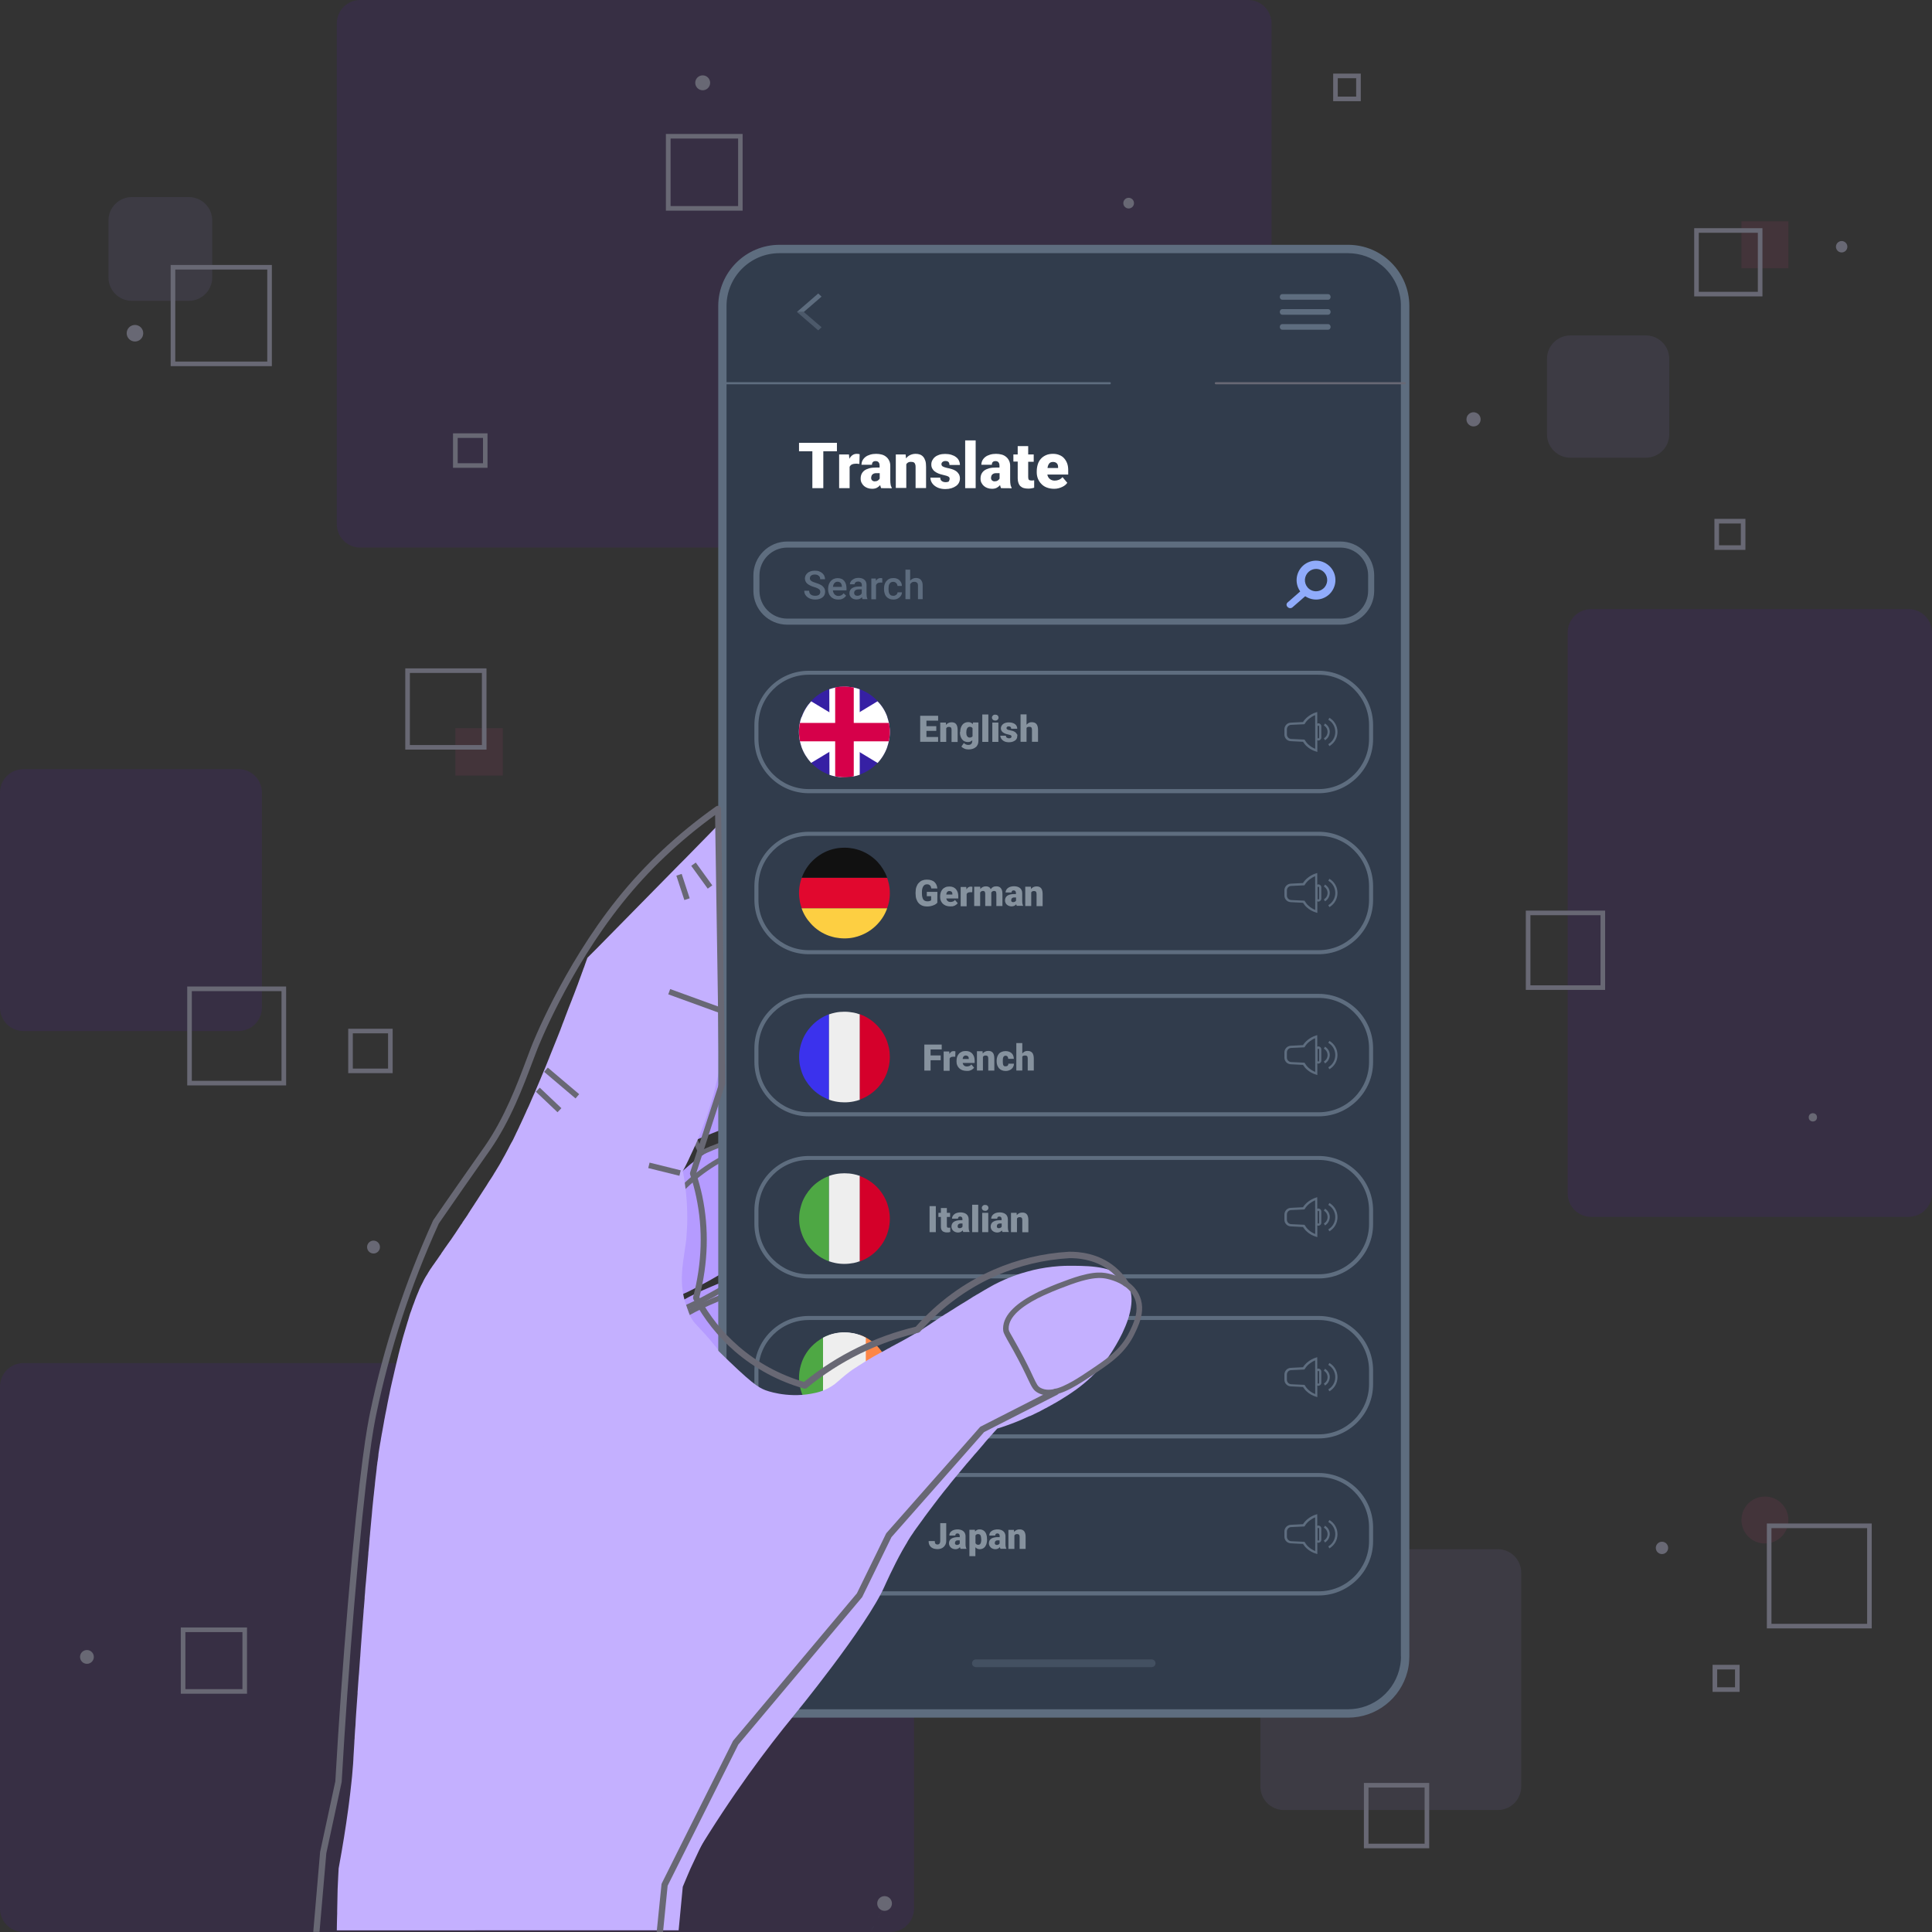
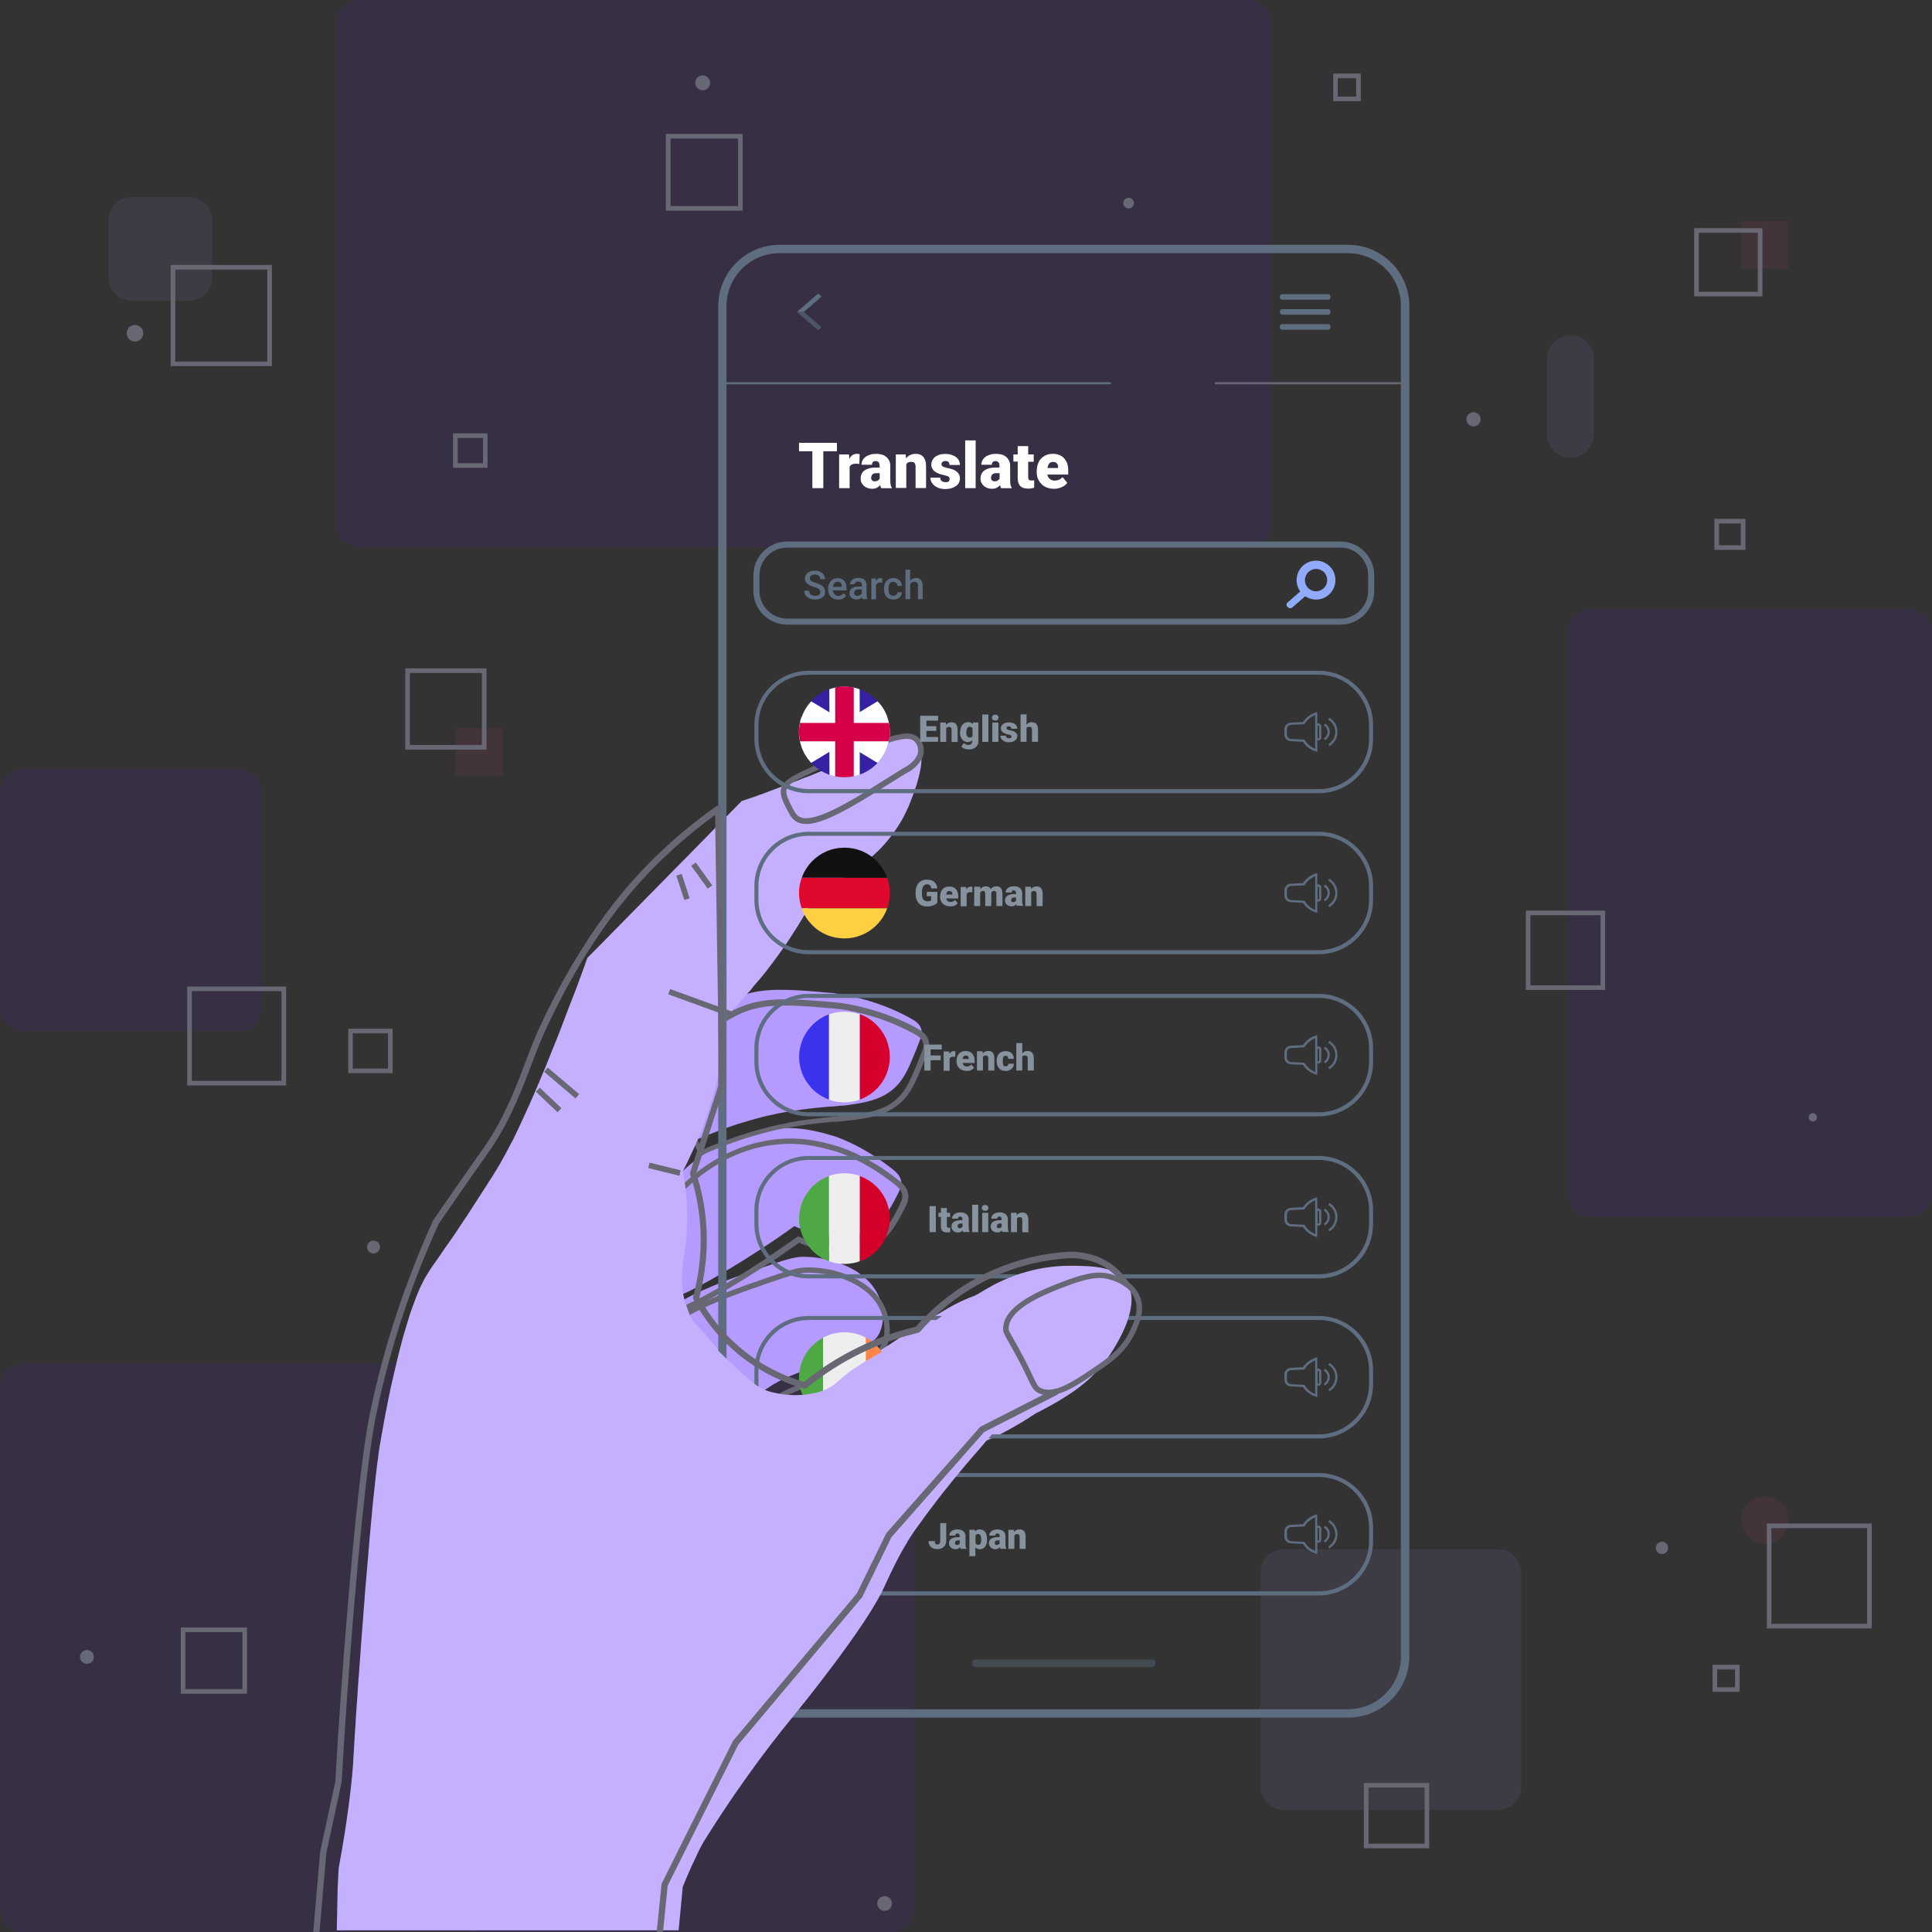
<svg xmlns="http://www.w3.org/2000/svg" xml:space="preserve" id="Layer_1" x="0" y="0" style="enable-background:new 0 0 2100 2100" version="1.1" viewBox="0 0 2100 2100">
  <rect x="0" y="0" width="2100" height="2100" fill="#333333" stroke="none" />
  <style>.st1{fill:#6106ef}.st2{fill:#a28ff2}.st3{fill:#ed3e86}.st4{fill:#686874}.st6{fill:#c4b0ff}.st8{fill:#5e6d7f}.st11{fill:#fff}.st12{fill:#90abfb}.st14{fill:#d6004a}.st15{fill:#86929e}.st20{fill:#eee}.st22{fill:#4ea844}</style>
  <g style="opacity:9.000000e-02">
    <path d="M993.5 1507.1v567.4c0 14.1-11.4 25.5-25.5 25.5H25.5c-14.1 0-25.5-11.4-25.5-25.5v-567.4c0-14.1 11.4-25.5 25.5-25.5H968c14.1 0 25.5 11.4 25.5 25.5zM2100 687.6v609.6c0 14.1-11.4 25.5-25.5 25.5h-345c-14.1 0-25.5-11.4-25.5-25.5V687.6c0-14.1 11.4-25.5 25.5-25.5h345c14.1-.1 25.5 11.4 25.5 25.5zM259.2 1120.7H25.5c-14.1 0-25.5-11.4-25.5-25.5V861.5C0 847.4 11.4 836 25.5 836h233.7c14.1 0 25.5 11.4 25.5 25.5v233.7c0 14.1-11.4 25.5-25.5 25.5z" class="st1" />
    <path d="M1628 1967.4h-232.5c-14.1 0-25.5-11.4-25.5-25.5v-232.5c0-14.1 11.4-25.5 25.5-25.5H1628c14.1 0 25.5 11.4 25.5 25.5v232.5c0 14.1-11.4 25.5-25.5 25.5z" class="st2" />
    <path d="M1918.4 1677.7c-14.1 0-25.5-11.4-25.5-25.5s11.4-25.5 25.5-25.5 25.5 11.4 25.5 25.5-11.4 25.5-25.5 25.5zm-25.5-1437.1h51v51h-51z" class="st3" />
-     <path d="M1789 497.5h-82c-14.1 0-25.5-11.4-25.5-25.5v-81.9c0-14.1 11.4-25.5 25.5-25.5h81.9c14.1 0 25.5 11.4 25.5 25.5V472c.1 14.1-11.4 25.5-25.4 25.5z" class="st2" />
+     <path d="M1789 497.5h-82c-14.1 0-25.5-11.4-25.5-25.5v-81.9c0-14.1 11.4-25.5 25.5-25.5c14.1 0 25.5 11.4 25.5 25.5V472c.1 14.1-11.4 25.5-25.4 25.5z" class="st2" />
    <path d="M495 791.5h51.5V843H495z" class="st3" />
    <path d="M205.2 327h-61.8c-14.1 0-25.5-11.4-25.5-25.5v-61.8c0-14.1 11.4-25.5 25.5-25.5h61.8c14.1 0 25.5 11.4 25.5 25.5v61.8c0 14.1-11.4 25.5-25.5 25.5z" class="st2" />
    <path d="M1382.1 25.5v544.2c0 14.1-11.4 25.5-25.5 25.5h-965c-14.1 0-25.5-11.4-25.5-25.5V25.5C366 11.4 377.5 0 391.6 0h965.1c14 0 25.4 11.4 25.4 25.5z" class="st1" />
  </g>
  <path d="M1356.3 201.5c1.8-.7 3.6-1.5 5.4-2.3-1.8.8-3.6 1.5-5.4 2.3zM946.1 2100c1-1.6 1.9-3.2 2.8-4.8 4.4-7.7 8.5-15.6 12.4-23.6-4.7 9.7-9.8 19.1-15.2 28.4z" class="st4" />
  <circle cx="146.7" cy="362.2" r="9" class="st4" />
  <circle cx="763.8" cy="90" r="8.1" class="st4" transform="rotate(-45.001 763.804 90.01)" />
  <circle cx="1226.8" cy="220.8" r="5.8" class="st4" />
-   <circle cx="2001.8" cy="268.2" r="6.2" class="st4" />
  <circle cx="1601.7" cy="455.7" r="7.7" class="st4" transform="rotate(-76.714 1601.757 455.76)" />
  <circle cx="1970.5" cy="1214.5" r="4.5" class="st4" />
  <circle cx="1806.5" cy="1682.5" r="6.7" class="st4" />
  <circle cx="961.5" cy="2069" r="8" class="st4" />
  <circle cx="94.5" cy="1801" r="7.5" class="st4" />
  <circle cx="406" cy="1355.5" r="7" class="st4" />
  <path d="M529.9 508.5h-37.5V471h37.5v37.5zm-32.4-5H525V476h-27.5v27.5zM807.2 229h-83.4v-83.4h83.4V229zm-78.3-5h73.4v-73.4h-73.4V224zm750.2-114h-30V80h30v30zm-25-5h20V85h-20v20zm461.6 217.2h-74.2V248h74.2v74.2zm-69.2-5h64.2V253h-64.2v64.2zm50.7 280.5h-33.7V564h33.7v33.7zm-28.7-5h23.7V569h-23.7v23.7zM1744.7 1076h-86.2v-86.2h86.2v86.2zm-81.2-5h76.2v-76.2h-76.2v76.2zm371 699h-114v-114h114v114zm-109-5h104v-104h-104v104zm-34.6 74h-29.4v-29.4h29.4v29.4zm-24.4-5h19.4v-19.4h-19.4v19.4zm-313 175h-71v-71h71v71zm-66-5h61v-61h-61v61zm-1219-163h-72v-72h72v72zm-67-5h62v-62h-62v62zM311 1179.8H203.5v-107.5H311v107.5zm-102.5-5H306v-97.5h-97.5v97.5zm218.3-8.3h-48.3v-48.3h48.3v48.3zm-43.3-5h38.3v-38.3h-38.3v38.3zm145.3-346.7h-88.3v-88.3h88.3v88.3zm-83.3-5h78.3v-78.3h-78.3v78.3zM295.5 398h-110V288h110v110zm-105-5h100V293h-100v100z" class="st4" />
  <path d="M806.1 1529.4c.1 0 .2-.1.3-.1 6.8-2.4 9.7-5.2 14-9.3 1.1-1 2.3-2.2 3.8-3.5.1-.1.3-.3.5-.4 1-.8 2.1-1.8 3.3-2.7 2.8-2.2 6.3-4.7 10.9-7.6.8-.5 1.6-1 2.5-1.5h.1l.6-.3c3.2-1.9 5.9-3.4 9.4-5.1 2.2-1 4.8-2.2 8-3.5.1 0 .1 0 .2-.1 2.4-1 5.1-2.1 8.3-3.3h.1c1.2-.5 2.5-1 3.9-1.5.9-.3 1.8-.7 2.7-1 1.7-.6 3.5-1.3 5.4-2.1l1.5-.6c5-1.9 10.9-4.1 17.6-6.7.4-.1.8-.3 1.1-.4.9-.3 1.7-.6 2.5-1 2-.7 3.9-1.5 5.7-2.2 2.3-.9 4.4-1.7 6.5-2.6h.1c2.1-.8 4-1.6 6-2.3 1.3-.5 2.6-1.1 3.8-1.5 16.8-6.9 26.1-12.2 30-19.2 9-16.2 2.8-35.1 1.3-39.1-11.7-32.3-53.7-46.3-84.4-45.7-8.9.2-21 4-43.2 11.7-2.4.8-5 1.7-7.6 2.6-2.9 1-5.7 2-8.5 3-2.4.9-4.7 1.7-6.9 2.5-5.9 2.1-11.3 4.1-16.2 6.1-.4.1-.7.3-1.1.4-1.4.6-2.8 1.1-4.1 1.6-1.9.8-3.8 1.5-5.6 2.2-1.2.5-2.4 1-3.5 1.5l-1.5.6c-14.4 6-23.8 10.7-30.3 14.5-.4.3-.9.5-1.3.8-5.6 3.4-8.7 6.1-10.9 8.3-.6.6-1.2 1.3-1.7 1.8-6.9 7.7-25.4 28.5-22 52.7 5.6 38.2 63.7 65.1 98.7 53zm-75-118.6c2.8-.8 6.2-2.1 10.3-3.8.5-.2 1-.4 1.5-.7.5-.2 1-.5 1.6-.7 2.3-1 4.8-2.2 7.5-3.6 4.8-2.4 10.3-5.3 16.7-8.8 2.7-1.5 5.5-3 8.5-4.8 3-1.7 6.2-3.6 9.6-5.6l4.5-2.7c5.3-3.2 10.4-6.3 15.3-9.3 4.5-2.8 8.8-5.6 13-8.3 1.5-.9 2.9-1.9 4.3-2.8h.1c.9-.6 1.9-1.2 2.8-1.8l.1-.1c2.4-1.6 4.8-3.2 7.1-4.7 1.8-1.2 3.6-2.4 5.3-3.5h.1c.5-.4 1.1-.8 1.7-1.2.1-.1.2-.1.3-.2.1 0 .1-.1.1-.1.6-.4 1.2-.9 1.9-1.3h.1c3.7-2.5 7.2-5 10.5-7.3 1.7-1.2 3.3-2.3 4.8-3.4.3-.2.5-.4.7-.5 1.4-1 2.7-1.9 4-2.9l.6.3c.4.2.7.3 1.1.5l1.5.6c3 1.3 5.9 2.4 8.9 3.4.5.2 1 .4 1.6.5 4.9 1.6 9.8 2.9 14.6 3.8 6.3 1.2 12.4 1.8 18.3 1.9h3.7c11.8-.3 22.5-2.8 30.9-7.2 3.3-1.7 6.2-3.7 8.8-5.9.7-.6 1.4-1.2 2.1-1.9 3.9-3.8 8.2-9.2 13.3-17.8 2.2-3.8 4.6-8.3 7.2-13.5 2-4.1 4.1-8.4 3.5-12.9-.8-6.6-6-10.9-8.9-13.2-35-28.1-65.7-36.9-65.7-36.9-12.3-3.5-27.7-8-47.9-8.3-1.2 0-2.4-.1-3.6 0-8.6.1-16.9.8-24.8 2.2-.2 0-.5.1-.7.1-3.3.6-6.5 1.3-9.7 2.1-16.2 4-30.4 10.3-42.3 17.2-.1 0-.1.1-.2.1-13.6 7.9-24.3 16.5-31.6 23.1-.7.6-1.4 1.3-2 1.8-1 .9-1.9 1.8-2.7 2.6-3 2.9-5 5.1-5.9 6.2l-1.8 2.1c-18.5 21.2-31.8 48.1-25.6 54.7 2.2 2.3 5.9 1.2 9.8.4 2.4-.5 4.8-.8 7-.2.4.1.8.2 1.2.5.4.2.9.4 1.3.7 2 1.5 3 3.9 3.2 7v.2c.1.6.1 1.3 0 2v.2c-.2 5.8-2.5 13.4-5 21.3-1.5 4.6-3.1 9.4-4.6 13.9-.2.5-.3 1-.5 1.6-3.3 11-5.2 20.7-.6 24.9 1.4 1.3 4.4 2.6 13.1 0zm25-174.3c.3.6.5 1.1.7 1.5.2.3.3.6.4.8.6-.3 1.2-.5 1.8-.8l.4-.2h.2c1.3-.6 2.7-1.2 4-1.7 1-.4 1.9-.8 2.9-1.2.8-.3 1.7-.7 2.6-1.1.1 0 .2-.1.3-.1s.2-.1.3-.1c.3-.1.6-.3 1-.4 6.9-2.8 13.7-5.4 20.2-7.7 1.9-.7 3.7-1.3 5.5-1.9h.1c.2-.1.3-.1.5-.2 3.2-1.1 6.4-2.1 9.5-3 5-1.6 9.9-3 14.7-4.3l5.7-1.5c.7-.2 1.5-.4 2.2-.6 1.9-.5 3.8-1 5.7-1.4.2 0 .4-.1.7-.1 2-.5 4-.9 6-1.3 1-.3 2-.5 3-.7.8-.2 1.6-.3 2.3-.5h.1c.4-.1.8-.2 1.3-.2.3-.1.6-.1.9-.2h.1l1.5-.3c.6-.1 1.3-.2 1.9-.3h.1c.3-.1.5-.1.8-.2h.1c.5-.1 1-.2 1.4-.2h.1c2.5-.5 4.9-.9 7.2-1.2h.2c.2 0 .3-.1.5-.1h.2c1.2-.2 2.3-.4 3.4-.5.9-.1 1.9-.3 2.8-.4.4 0 .8-.1 1.2-.2.7-.1 1.3-.2 2-.3.3-.1.7-.1 1-.1s.7-.1 1-.1c.7-.1 1.3-.2 1.9-.3.3 0 .7-.1 1-.1s.6-.1.9-.1c2.6-.3 5.1-.6 7.6-.9 1.3-.1 2.6-.3 3.9-.4.3 0 .6-.1.9-.1.3 0 .6-.1.9-.1h.6c.3 0 .5 0 .8-.1h.1c.7-.1 1.4-.2 2.1-.2.3 0 .6-.1.9-.1.8-.1 1.7-.2 2.5-.2h.2c.2 0 .3 0 .5-.1.2 0 .3 0 .5-.1h.8c.3 0 .7-.1 1-.1h.3c.5 0 .9-.1 1.4-.1h1.1c.4-.1.9-.1 1.3-.1.3 0 .6-.1 1-.1h.1l.8-.1c1.1-.1 2.2-.2 3.4-.3l2.4-.3h1c.3 0 .5 0 .8-.1h.2c.3 0 .6-.1 1-.1h1.4c.2 0 .4 0 .6-.1h.3l2.1-.3c.3 0 .5-.1.8-.1.4-.1.9-.1 1.3-.2.4 0 .9-.1 1.3-.2 21.3-2.8 38.5-7.6 51.1-21.3 7.1-7.7 11.8-17.2 18.1-32.6 2-4.9 4.2-10.4 6.6-16.6 1-2.4 2.8-7.4 1-12.5-1.3-3.9-4.4-6.8-8.3-9.1-13.8-8.1-27.7-14-40.3-18.2-14.1-4.8-26.5-7.6-35.2-9.2-8-1.5-12.8-1.9-12.8-1.9-38.6-3.4-64.8-5.7-88.1-.2-3.4.8-6.8 1.7-10.1 2.9-3.7 1.3-7.3 2.8-11 4.5h-.1c-2.4 1.2-4.8 2.4-7.2 3.8-8.5 4.9-23 13.5-34.1 30-19.4 29-15.6 63.9-8.8 88.5.6 2.3 1.3 4.5 2 6.6 3.6 9.4 7.1 17.2 9 21.1z" style="fill:#b59bff" />
  <path d="M710.3 1496.2c-.4-1.7-.8-3.4-1-5.1-.4-3-.5-6-.4-8.8 0-.7.1-1.3.1-2 1.5-16.4 11.1-30.3 18.1-38.8 1.7-2 3.2-3.8 4.5-5.2l.4-.4.4-.5c.4-.4.8-.9 1.3-1.4 1.9-1.9 5.2-4.9 11.3-8.6.1 0 .1-.1.2-.1.4-.2.8-.5 1.2-.8.1 0 .2-.1.3-.1 6.7-3.9 15.2-8.1 26-12.7 1.4-.6 2.9-1.2 4.4-1.9h.1c.5-.2.9-.4 1.5-.6.8-.4 1.7-.7 2.6-1.1l.9-.4c1.8-.7 3.7-1.5 5.6-2.2.8-.3 1.6-.6 2.5-1l1.6-.6c.4-.2.8-.3 1.1-.4 5-1.9 10.5-4 16.3-6.1l1.5-.5c1.8-.6 3.6-1.3 5.4-1.9l2.6-.9c1.9-.7 3.9-1.4 5.8-2 1.4-.5 2.9-1 4.2-1.5 1.2-.4 2.3-.8 3.4-1.2 6.5-2.3 11.2-3.8 15.1-5.1 14.6-4.8 22.4-6.6 29-6.7 28.8-.6 62.2 10.5 79.2 32.9 3.4 4.5 6.2 9.4 8.1 14.8 1.5 4.3 5.3 16.8 2.7 30-.6 3-1.6 6.1-3 9.2l-1.2 2.4c-.4.8-.9 1.5-1.4 2.2-5.1 6.9-15 12.1-29.8 18.2-.1.1-.2.1-.4.2-1.3.5-2.5 1-3.8 1.5l-1.6.6c-1.3.5-2.7 1.1-4.1 1.6h-.1c-.1 0-.1.1-.2.1-1.3.5-2.7 1.1-4.1 1.6l-.7.3-1.8.7c-.7.3-1.5.6-2.2.8-1.1.4-2.1.8-3.2 1.2-.1 0-.2.1-.3.1l-1.1.4c-.5.2-.9.4-1.4.5l-18.7 7.1c-.4.2-.7.3-1.1.4l-6.5 2.5c-.7.3-1.5.6-2.2.8h-.1l-.7.3c-.5.2-1.1.4-1.6.6s-.9.4-1.4.5c-.1 0-.1.1-.2.1-3.1 1.2-5.8 2.3-8.1 3.2-.2.1-.3.1-.5.2-2.9 1.2-5.4 2.3-7.7 3.4-3.3 1.6-6 3-9.2 4.9l-.3.2c-.2.1-.4.2-.5.3-.4.2-.8.5-1.2.7s-.7.5-1.1.7c-3.9 2.4-7.4 4.9-10.6 7.4-1 .7-1.8 1.5-2.7 2.2-.1.1-.3.2-.4.4l-.3.3-.2.2c-1.4 1.3-2.6 2.4-3.7 3.4l-.4.4c-1.6 1.5-3.1 2.9-4.7 4.2-1.9 1.5-4 2.9-6.7 4.1-1 .4-2.1.9-3.2 1.3-.1 0-.1.1-.2.1l-.9.3c-19.7 6.5-46.9 1.7-69.3-12.2-16.4-10.4-27.4-24-31.2-38.7zm34.8 33.5c20.6 12.8 46.3 17.4 64.1 11.6l.9-.3c2.2-.8 4-1.6 5.5-2.5 2.6-1.6 4.5-3.4 7.1-5.8l.4-.4c1.1-1.1 2.4-2.2 3.7-3.4l.4-.4s.1-.1.2-.1l.1-.1c1-.9 2-1.7 3.2-2.7 3.4-2.7 7-5.2 11.2-7.8.3-.2.7-.4 1-.6l1.5-.9s.1 0 .1-.1l.6-.3c3.4-2 6.2-3.5 9.7-5.2 2.4-1.1 5.1-2.3 8.1-3.6.1 0 .1-.1.2-.1 2.4-1 5-2 8.2-3.3.1 0 .2-.1.3-.1l3-1.2.8-.3.2-.1c.7-.3 1.3-.5 2-.8l6.5-2.5c.3-.1.6-.2 1-.4l18.8-7.2c.5-.2.9-.3 1.4-.5l.8-.3c.1-.1.2-.1.3-.1 1.2-.4 2.3-.9 3.4-1.3.8-.3 1.5-.6 2.2-.9l1.5-.6 1-.4 3.9-1.5c.1 0 .2-.1.3-.1 1.5-.6 2.9-1.1 4.3-1.7l1.5-.6 3.6-1.5c.1 0 .1-.1.2-.1 10.6-4.4 18.7-8.2 23.8-12.5h.1c2.1-1.7 3.7-3.5 4.7-5.4.7-1.2 1.3-2.4 1.8-3.7 4.1-10.2 2.6-21.1.9-27.8-.5-2.2-1.1-4-1.5-5.1-10.7-29.5-49.1-44.3-81.5-43.6-5.8.1-13.4 1.9-27.2 6.4-3.9 1.3-8.6 2.9-15 5.1-1.1.4-2.3.8-3.4 1.2l-4.2 1.5c-2 .7-3.9 1.4-5.8 2l-2.6.9c-1.9.7-3.6 1.3-5.4 1.9l-1.5.5c-5.7 2.1-11.2 4.1-16.3 6.1l-.9.3-1.7.6-2.4.9c-1.9.8-3.8 1.5-5.6 2.2l-.9.4c-.9.4-1.7.7-2.5 1.1-.1 0-.1.1-.2.1-.4.2-.9.3-1.3.5-.1 0-.1.1-.2.1-12.5 5.2-22.5 10-29.8 14.2-.3.1-.5.3-.8.5-.1.1-.3.2-.5.3-5.6 3.4-8.5 6-10.3 7.8-.4.4-.8.9-1.1 1.2l-.5.5c-.6.7-1.3 1.4-2 2.3-1.2 1.4-2.6 3-4.1 4.9-7.7 9.8-17.6 25.5-15.1 43.1.4 3 1.2 6 2.4 8.9 4.4 11.6 14 22.4 27.4 30.8z" class="st4" />
  <path d="M717.4 1410.3c.2-1.1.4-2.2.7-3.3.6-2.5 1.3-5.1 2.1-7.6.2-.6.3-1.1.5-1.7.9-2.7 1.8-5.5 2.7-8.3.5-1.5 1-3 1.5-4.4.1-.4.3-.8.4-1.2 2.4-7.3 4.7-14.9 4.9-20.5v-2.1c-.1-2.4-.8-3.6-1.4-4.2-.2-.3-.5-.4-.6-.5-.2-.2-.4-.3-.7-.4h-.1c-.1 0-.2-.1-.3-.1-.1-.1-.2-.1-.5-.2-1.2-.3-2.6-.2-4 0-.6.1-1.1.2-1.6.3l-1.1.2c-3.9.8-8.4 1.7-11.5-1.5s-3-8.8-.9-15.6c2.7-8.7 8.6-19.2 15.3-28.8 1.7-2.5 3.6-5 5.4-7.3 1.9-2.5 3.9-4.8 5.8-7 .6-.7 1.3-1.4 1.9-2.1.7-.8 2.8-3.1 6.1-6.4l2-1.8 2.8-2.6c9.8-8.9 20.6-16.8 32-23.4.1 0 .1-.1.2-.1.1-.1.1-.1.2-.1 13.8-7.9 28.4-13.9 43.1-17.5 3.4-.8 6.6-1.5 9.8-2.1.3-.1.6-.1.9-.2 8.2-1.4 16.7-2.2 25.2-2.3h3.7c20.5.4 36 4.8 48.5 8.4h.1c1.3.4 31.8 9.3 66.8 37.4.6.5 1.4 1.1 2.3 1.9 3 2.7 7 7.2 7.7 13.3.7 5.6-1.9 10.8-3.8 14.6-2.4 5-4.9 9.6-7.3 13.7-4.7 8-9 13.8-13.6 18.4l-.2.2c-.8.7-1.5 1.4-2.2 2-2.9 2.5-6 4.6-9.4 6.3-8.9 4.7-20 7.3-32.3 7.6-1.2 0-2.5.1-3.8 0h-.2c-6-.1-12.2-.7-18.5-1.9-5.1-1-10.2-2.3-14.9-3.9l-1.8-.6c-2.9-1-6-2.1-9.1-3.5l-1.5-.7c-.8.6-1.7 1.2-2.5 1.8l-.2.1c-.2.1-.4.3-.6.4-.8.6-1.7 1.2-2.6 1.8-.7.5-1.4 1-2.2 1.6-3.7 2.6-7.1 5-10.5 7.3h-.1c-.4.3-.8.5-1.2.8l-.5.4c-.1.1-.2.1-.2.2-.1.1-.2.1-.3.2-.5.4-1.1.7-1.6 1.1-.1 0-.1.1-.2.1l-1.8 1.2c-1.1.7-2.2 1.5-3.3 2.2-.1.1-.1.1-.2.1-2.1 1.4-4.2 2.8-6.4 4.2l-.7.5c-.1 0-.2.1-.3.1-.4.2-.7.5-1.1.7-.5.3-1.1.7-1.6 1l-.9.6c-1.1.7-2.2 1.5-3.4 2.2-4.2 2.7-8.5 5.4-13 8.3-5.4 3.4-10.4 6.4-15.3 9.4l-1.9 1.1c-.9.5-1.7 1-2.5 1.5-.1.1-.3.2-.4.2-3.2 1.9-6.3 3.7-9.2 5.4-.1 0-.2.1-.2.1-3.1 1.8-6.1 3.5-8.5 4.8-.7.4-1.4.8-2.1 1.1-5.5 3-10.4 5.6-14.7 7.7-2.9 1.5-5.6 2.7-7.5 3.6-.6.3-1.1.5-1.7.8-.5.2-1 .4-1.5.7-.2.1-.3.1-.4.2-.6.2-1.1.4-1.6.6-2.5 1-4.7 1.8-6.7 2.5-.7.2-1.3.4-1.9.6-2.8.8-5.3 1.3-7.4 1.5-1.9.2-3.5.1-5-.3-.7-.2-1.3-.4-1.9-.7-.7-.4-1.4-.8-2-1.4-4.5-3.4-4.8-9.6-3.5-16.7zm17.6 12.1c2.7-.8 5.9-2 9.9-3.7.5-.2 1-.5 1.5-.7s1-.4 1.5-.7c1.9-.9 4.5-2.1 7.4-3.5 4.8-2.4 10.2-5.2 16.5-8.7 2.4-1.3 5.2-2.9 8.2-4.6.1-.1.2-.1.3-.2 3-1.7 6.1-3.6 9.5-5.5l.1-.1s.1-.1.2-.1c.8-.5 1.6-1 2.5-1.5l1.9-1.1c3-1.8 6-3.6 9.1-5.5 2-1.2 4-2.5 6.1-3.8 4.5-2.8 8.8-5.6 13-8.3 1.4-.9 2.9-1.9 4.2-2.8l.1-.1 1.5-.9c.4-.3.9-.6 1.3-.8h.1l.1-.1.6-.4c2.1-1.4 4.2-2.8 6.1-4.1l.2-.2c1.1-.8 2.3-1.5 3.4-2.3l1.9-1.3c.6-.4 1.2-.8 1.7-1.2.1-.1.2-.1.3-.2.1 0 .1-.1.1-.1l.6-.4c.4-.3.9-.6 1.3-.9 3.4-2.3 6.8-4.6 10.4-7.2.7-.5 1.5-1 2.2-1.5.9-.6 1.8-1.3 2.7-1.9.1-.1.3-.2.4-.3l.3-.2c1-.7 1.9-1.3 2.8-2l1.2-.9c.9-.6 2-.7 3-.3.1.1.3.1.4.2l.1.1c.1 0 .1 0 .1.1.1.1.3.1.4.2.2.1.4.2.5.2l1.4.6c3 1.3 5.9 2.4 8.7 3.3.1 0 .1 0 .1.1.4.2.9.3 1.5.5 4.6 1.5 9.4 2.8 14.3 3.7 6 1.1 12 1.7 17.7 1.8h3.6c11.3-.3 21.4-2.6 29.6-6.9 3-1.5 5.7-3.3 8.2-5.5.6-.5 1.2-1.1 1.8-1.7 0-.1.1-.1.1-.2 4.3-4.2 8.3-9.6 12.8-17.2 2.4-4 4.8-8.5 7.1-13.4 2-4.1 3.7-7.7 3.2-11.2-.3-2.7-1.6-4.9-3.1-6.8-1.6-1.9-3.4-3.4-4.7-4.4-34-27.3-64.4-36.3-64.7-36.3h-.2c-12.2-3.5-27.3-7.8-46.9-8.2h-3.5c-8.2.1-16.4.8-24.3 2.2h-.4c-.1 0-.2 0-.3.1-3.1.5-6.2 1.2-9.5 2-14.1 3.5-28.1 9.2-41.4 16.9-.1.1-.2.1-.3.2-11.1 6.4-21.5 14.1-31 22.7l-4.6 4.3-1.2 1.2c-2.4 2.5-4 4.2-4.6 4.9-.6.7-1.2 1.3-1.8 2-3.5 4-6.6 8-9.5 12-2 2.8-3.9 5.6-5.5 8.3-4.3 7-7.5 13.4-9.4 18.6-2.2 5.9-2.7 10.2-1.3 11.6.8.8 3.5.3 5.9-.2l1.1-.2c1.1-.2 2.2-.4 3.4-.5 1.6-.1 3.3-.1 5 .3h.1c.3.1.6.2 1 .3.2.1.4.2.7.3.6.3 1.2.6 1.7 1 2.6 2 4.1 5 4.4 9.1v.3c.1.7.1 1.5 0 2.3v.3c-.3 6.3-2.6 14.3-5.2 22-.6 1.9-1.2 3.8-1.9 5.7-.9 2.8-1.8 5.5-2.7 8.3-.1.4-.3.9-.5 1.5-.6 2-1.2 4.2-1.8 6.5-.4 1.6-.7 3.2-1 4.8-.8 4.6-.7 8.7 1.3 10.5.6.5 1.5.8 2.7.9.6 0 1.3 0 2-.1 2 .1 3.9-.3 6.2-1z" class="st4" />
  <path d="M749 1229c-.6-1.9-1.2-3.9-1.7-5.8-.4-1.5-.8-2.9-1.2-4.5-2-8.2-3.7-17.3-4.3-26.9-1.2-19.4 1.9-40.7 14.6-59.6 3-4.5 6.3-8.4 9.6-11.9 3.4-3.5 6.9-6.6 10.2-9.1 4.3-3.3 8.4-5.9 11.7-7.9 1.3-.8 2.4-1.4 3.5-2.1 1.1-.6 2.3-1.3 3.4-1.9 1.3-.7 2.7-1.4 4-2.1.3-.1.5-.2.7-.3 3.5-1.7 7-3.1 10.5-4.3.1 0 .1-.1.2-.1 3.3-1.2 6.8-2.2 10.4-3 23.8-5.5 49.8-3.3 89.1.2.2 0 5 .4 13.1 1.9 11.8 2.2 24.1 5.4 35.6 9.3 6.5 2.2 12.8 4.7 19 7.3 2.9 1.3 5.7 2.6 8.5 3.9.8.4 1.6.8 2.5 1.2 3.8 1.9 7.4 3.9 11 6 1 .6 1.9 1.2 2.8 1.8 3.5 2.5 5.7 5.5 6.9 8.9 2.2 6.3-.2 12.4-1.1 14.6-1.8 4.7-3.5 8.9-5.1 12.8-.4 1-.8 1.9-1.1 2.8-.1.3-.3.7-.4 1-1.3 3.1-2.5 5.9-3.6 8.6-4.7 10.7-9 18.4-15 25-7 7.7-15.9 13.2-27.2 16.9-7 2.3-15.2 4-25.7 5.4-.5.1-.9.1-1.5.2-.4 0-.7.1-1.2.1l-3 .4h-.2c-.2 0-.4 0-.6.1-.1 0-.2 0-.4.1h-1l-1 .1h-.2c-.2 0-.4 0-.5.1h-.7c-.2 0-.4.1-.6.1l-6.5.7h-.1c-.4 0-.7.1-1.1.1-.4 0-.8.1-1.2.1h-1.3l-1.3.1h-.4l-1.5.1h-1c-.2 0-.4.1-.6.1-.8.1-1.5.2-2.4.2-.3 0-.6.1-.9.1-.7 0-1.4.1-2.1.2h-.1c-.2 0-.4 0-.6.1h-1.3c-.2 0-.4 0-.5.1-.3 0-.5.1-.8.1l-3.9.4c-2.5.3-5 .6-7.6.9-.3 0-.5.1-1 .1l-.4.1c-.2 0-.4 0-.4.1-.3.1-.6.1-.9.1-.3 0-.6.1-1 .1h-.2c-.2 0-.4.1-.7.1l-.5.1c-.2 0-.4.1-.7.1-.6.1-1.3.2-2 .3l-3.8.5h-.1c-.8.1-1.6.2-2.4.4l-.9.1c-.1 0-.3.1-.4.1h-.3c-.1 0-.2 0-.3.1h-.1c-2.5.4-5.1.8-7 1.2h-.2c-.3.1-.7.1-1 .2-.1 0-.3.1-.4.1h-.1l-.7.1h-.3l-1.9.3c-.4.1-.8.2-1.2.2-.1 0-.2 0-.3.1l-2 .4h-.2c-.4.1-.8.2-1.1.2-.4.1-.7.1-1.1.2h-.2c-.9.2-1.8.4-2.9.6-2 .4-3.9.8-5.9 1.3-.1 0-.3.1-.3.1-.1 0-.3.1-.4.1-1.8.4-3.6.9-5.6 1.4-.6.1-1.2.3-1.9.5l-.3.1c-1.3.3-2.6.7-3.9 1l-1.6.4-.2.1c-4.7 1.3-9.6 2.7-14.4 4.2-.1.1-.3.1-.4.1-2.7.8-5.5 1.7-8.3 2.7l-.8.3c-.1.1-.2.1-.4.1-.2.1-.4.1-.6.2-1.7.6-3.4 1.2-5.2 1.8-6.6 2.3-13.4 4.9-20 7.6-.1 0-.2.1-.2.1-.3.1-.5.2-.7.3-.1.1-.2.1-.4.1-.1.1-.3.1-.4.2-.8.4-1.7.7-2.5 1.1-1 .4-1.9.8-2.9 1.2-1.3.5-2.5 1.1-3.8 1.7-.1 0-.1.1-.2.1-.1.1-.3.1-.4.2l-1 .5c-.3.1-.7.3-1 .4-.4.2-.9.3-1.4.3-1 0-2-.5-2.5-1.5-.2-.3-.4-.7-.6-1.1l-.2-.5c-.2-.3-.3-.7-.5-1-.6-1.2-1.3-2.8-2.2-4.8-1.9-4.3-4.3-10.3-6.6-17.5v-.1c-.3.4-.4.1-.4-.2zm109-9h.3c.4-.1.7-.1 1.1-.2.2-.1.4-.1.7-.1 1.9-.4 4.4-.8 6.9-1.2h.3c.1 0 .2 0 .3-.1.1 0 .2 0 .4-.1h.2l1-.2c.8-.1 1.5-.2 2.3-.3h.2l4-.6c.7-.1 1.4-.2 2-.3.3-.1.6-.1.9-.1h.3c.3 0 .6-.1.9-.1h.1c.3-.1.7-.1 1-.1s.5-.1.9-.1l.4-.1c.2 0 .4 0 .4-.1.4-.1.7-.1 1-.1 2.6-.3 5.1-.6 7.7-.9l3.8-.4c.3 0 .6-.1 1-.1h1l.6-.1c.2 0 .3 0 .5-.1h.2c.7-.1 1.4-.1 2.1-.2.2 0 .4 0 .6-.1h.2c.9-.1 1.7-.2 2.5-.2h.1c.2 0 .3 0 .5-.1.2 0 .4-.1.6-.1.2 0 .4 0 .6-.1l1-.1c.2 0 .4-.1.4 0l1.3-.1h.2c.2 0 .4-.1.6-.1h.4c.4 0 .8-.1 1.2-.1.3 0 .5 0 .8-.1h.2l6.6-.7h1.1c.2 0 .4 0 .6-.1h.3l.8-.1h1.1c.2 0 .3-.1.4-.1h.7l2.8-.3c.4-.1.9-.1 1.4-.2.4-.1.8-.1 1.2-.2 10.2-1.4 18.1-3 24.7-5.2 10.4-3.4 18.2-8.2 24.6-15.2 6.5-7.1 11-16 16.6-29.6l.9-2.1c1-2.4 2-5 3.1-7.7.4-.9.7-1.9 1.1-2.8.8-1.9 1.6-3.9 2.4-6 .7-1.9 2.4-6.2 1-10.4-.5-1.4-1.3-2.8-2.5-4s-2.6-2.3-4.5-3.4c-1.7-1-3.4-2-5.2-2.9-.8-.5-1.7-.9-2.5-1.3-2.8-1.5-5.7-2.9-8.6-4.2-7.5-3.5-15.4-6.7-23.5-9.5-14.2-4.8-26.7-7.6-34.8-9.1-7.7-1.4-12.4-1.8-12.5-1.8-38.7-3.4-64.3-5.6-87.2-.3-2.9.7-5.6 1.4-8.3 2.3-.4.1-.9.3-1.3.5l-.2.1c-3.6 1.2-7.1 2.7-10.7 4.4-2.4 1.2-4.7 2.4-7 3.7-1.4.8-3 1.8-4.9 2.9-5.1 3.1-11.5 7.5-17.8 13.6-2.3 2.3-4.6 4.8-6.8 7.6-1.2 1.6-2.5 3.2-3.6 5-15.3 22.8-15.6 49.5-11.7 71.4.7 4.2 1.7 8.2 2.6 11.9.2.9.5 1.8.7 2.6.6 2.1 1.2 4.2 1.9 6.4v.1c1.2 3.7 2.4 7.1 3.6 10.1l.6 1.5c1.7 4.2 3.2 7.5 4.2 9.7 1.3-.6 2.7-1.2 3.9-1.7 1-.4 2-.9 3-1.3.8-.3 1.7-.7 2.5-1.1.1-.1.2-.1.3-.1s.2-.1.3-.1c.4-.2.8-.3 1.1-.4 6.8-2.8 13.6-5.4 20.4-7.7 1.9-.7 3.8-1.3 5.6-2 .1 0 .2-.1.3-.1s.2-.1.3-.1l.9-.3c2.6-.8 5.6-1.8 8.5-2.7l.2-.1c4.9-1.5 9.9-3 14.7-4.3.1 0 .1 0 .2-.1l1.7-.5c1.3-.3 2.7-.7 4-1l.3-.1c.7-.2 1.3-.3 1.9-.5 1.9-.5 3.9-1 5.7-1.4.1 0 .2 0 .3-.1.1 0 .3-.1.4-.1 2-.5 4-.9 5.9-1.3 1-.2 2.1-.5 3.1-.7.1 0 .2 0 .3-.1.3-.1.7-.1 1-.2.4-.1.7-.1 1.1-.2h.2l.5-.1c.3-.1.5-.1.8-.2l.6-.1c.2-.1.3-.1.5-.1.4-.1.9-.2 1.4-.3l.7-.1c.4-.1.8-.1 1.2-.2h.1l1-.5z" class="st4" />
  <path d="M1187.7 1442.3c-2.1 21.4-16.6 44.3-21.5 52.1-3.1 4.9-6.4 9.5-9.9 13.7l-.1.1c-1.7 2.1-3.5 4.2-5.3 6.1-.5.6-1.1 1.2-1.6 1.7-1.6 1.7-3.3 3.4-5 5-5.5 5.2-11.1 9.8-16.9 14-.3.2-.5.4-.8.6-.1.1-.3.2-.4.3h-.1c-5 3.6-10 6.7-14.9 9.7-.3.2-.6.4-1 .6-.2.1-.3.2-.5.3l-.6.3c-1.2.7-2.4 1.4-3.5 2.1-.5.3-1 .6-1.5.8-.3.2-.6.3-.9.5-.1 0-.2.1-.3.2-.3.2-.7.4-1 .6-.6.3-1.1.6-1.7 1l-2.7 1.5c-.9.5-1.7 1-2.6 1.4-.5.3-.9.5-1.4.7-1.3.7-2.5 1.3-3.7 2-.5.3-1.1.6-1.6.9-.4.2-.7.4-1 .5l-.6.3h-.1l-.6.3c-.4.2-.9.5-1.3.7s-.7.4-1.1.5c-1.5.8-3.1 1.5-4.6 2.2-.3.1-.7.3-1 .5h-.2c-.1 0-.1.1-.2.1h-.1l-.1.1h-.1c-1.3.6-2.6 1.2-3.8 1.7h-.1c-.6.3-1.3.6-1.9.8-.5.2-1 .5-1.5.7-1.2.6-2.5 1.1-3.7 1.6-.1.1-.3.1-.5.2-.9.4-1.8.8-2.7 1.1-.3.1-.7.2-1 .4-1.6.7-3.2 1.2-4.7 1.8-.7.2-1.3.5-2 .7-1.3.5-2.6 1-3.9 1.4-.6.2-1.1.4-1.7.6l-.9.3c-.3.1-.6.2-1 .3l-1.7.5c-1.3.4-2.6.9-3.9 1.2-.1 0-.2.1-.3.1-.9 1-1.8 2.1-2.8 3.1l-.5.5c-.1.1-.1.2-.2.2-.1.1-.2.2-.2.3-.2.2-.4.5-.7.8-.6.7-1.2 1.3-1.8 2l-4.8 5.4-.1.1c-.8 1-1.7 1.9-2.5 2.9-.2.2-.3.4-.5.6 0 0 0 .1-.1.1-.2.2-.3.4-.5.6-.4.5-.8.9-1.2 1.4-.8.9-1.6 1.8-2.4 2.8-.4.5-.8.9-1.2 1.4-.2.2-.4.5-.6.7-.2.2-.4.5-.6.7-.8.9-1.6 1.9-2.5 2.8-.1.1-.2.3-.4.4-.1.1-.2.3-.4.4-.6.7-1.1 1.3-1.7 2v.1h-.1l-.1.1c-.7.8-1.3 1.5-2 2.3l-.1.1c-.9 1.1-1.8 2.1-2.7 3.2-.3.5-.7.9-1.1 1.4l-1.2 1.4c-4.7 5.5-9.5 11.3-14.3 17.2-1.3 1.7-2.7 3.3-4 4.9l-.1.1-.1.1c-.2.2-.4.5-.6.7-.6.8-1.3 1.6-1.9 2.4-.3.4-.7.8-1 1.2-.3.3-.5.6-.7.9l-1.5 1.8c-.3.3-.5.7-.8 1-2.2 2.7-4.3 5.5-6.5 8.3-.2.2-.4.5-.5.7l-.9 1.2c-1.1 1.4-2.2 2.9-3.3 4.3-.4.5-.8 1-1.1 1.5s-.7.9-1 1.3c-1.1 1.5-2.3 3-3.4 4.5-1.3 1.7-2.6 3.4-3.8 5.1l-.6.9c-.2.3-.4.6-.6.8-2.4 3.2-4.7 6.3-6.8 9.3-.7 1-1.3 1.9-2 2.8-.5.7-1 1.4-1.4 2-.2.2-.4.5-.5.7-.2.2-.4.5-.5.7-1.1 1.5-2.1 3.1-3.2 4.7-.6.9-1.2 1.8-1.7 2.7-.4.5-.7 1-1 1.6-.2.3-.4.6-.5.9-.2.3-.3.5-.5.8v.1c-.2.3-.3.6-.5.9-.1.1-.2.2-.2.3-.1.1-.2.2-.2.4-.1.1-.1.2-.2.3 0 0 0 .1-.1.1 0 0 0 .1-.1.2l-1.3 2.2c-.2.4-.4.7-.7 1.1-.7 1.2-1.4 2.5-2.1 3.7-1.2 2.1-2.2 4.1-3.3 6.1l-1.5 3-1.5 3c-.3.6-.6 1.3-.9 1.9-.3.7-.6 1.3-.9 1.9l-1.5 3.3c-.4.8-.7 1.6-1.1 2.4l-.5 1.2c-1.4 3.1-2.7 6.2-4.2 9.5-1 2.3-2 4.6-3.1 7-2.2 5-4.7 10.3-7.5 16.1-.1.1-.1.2-.2.4-.2.2-.3.5-.4.8l-.6 1.2c-.2.4-.4.9-.6 1.2-.2.4-.4.8-.6 1.3l-.6 1.2c-.4.9-.9 1.7-1.3 2.6-1.4 2.6-2.8 5.4-4.3 8.3-.5 1-1 1.9-1.5 2.9s-1.1 2-1.6 3c-1.7 3-3.4 6.1-5.2 9.4-.4.7-.9 1.5-1.3 2.3-.7 1.1-1.4 2.3-2 3.5-.2.4-.4.8-.7 1.2-2.3 4-4.8 8.2-7.5 12.6-.5.8-.9 1.5-1.4 2.3s-1 1.6-1.4 2.3c-.3.5-.6 1-.9 1.6-.7 1.1-1.4 2.2-2 3.2-.7 1-1.4 2.1-2 3.2-3.1 4.9-6 9.4-8.7 13.6l-.1.1c-1.4 2-2.6 4-3.9 5.8v.1c-1.6 2.4-3.1 4.7-4.6 6.8-.2.2-.3.5-.5.7s-.3.5-.5.7c-.5.8-1 1.5-1.5 2.3-1.5 2.2-3 4.4-4.5 6.4-.4.5-.8 1.1-1.2 1.6l-.9 1.2c-.4.5-.7 1-1.1 1.6-.1.1-.2.2-.2.4-.4.5-.7 1-1.1 1.5-.2.2-.4.5-.6.7-.2.2-.3.5-.5.7-.3.4-.6.9-1 1.3-.4.6-.8 1.1-1.2 1.6-1.1 1.5-2.1 2.9-3.2 4.3-.3.4-.7.9-1 1.4h-.1c-2.3 3-4.5 5.9-6.6 8.7-.3.4-.7.9-1 1.3-.1.1-.2.3-.3.4-3 3.9-5.9 7.8-8.9 11.8-.7 1-1.4 1.9-2.1 2.9-.2.2-.3.5-.5.7-.6.7-1.1 1.5-1.7 2.2-.5.8-1.1 1.6-1.7 2.3-.3.5-.6.9-1 1.3-.8 1.1-1.5 2.2-2.3 3.3v.2c-.3.4-.6.8-.9 1.3-1.8 2.6-3.6 5.3-5.5 8.1-.7 1.1-1.5 2.2-2.3 3.4-1.5 2.3-3.1 4.7-4.7 7.3-.2.2-.3.4-.5.7-.5.7-.9 1.5-1.4 2.3-.1.1-.1.2-.2.4-.5.9-1.1 1.7-1.7 2.7 0 .1-.1.2-.2.3-.4.6-.7 1.2-1.1 1.8-.6.9-1.1 1.8-1.6 2.7l-2.7 4.5c-.7 1.3-1.5 2.5-2.2 3.8l-.9 1.5c-.6 1.1-1.3 2.2-1.9 3.2-.7 1.2-1.3 2.4-2 3.5-1.1 2-2.3 4-3.4 6-1 1.7-1.9 3.4-2.9 5.1-1 1.9-2 3.7-3 5.6-1 1.8-2 3.7-2.9 5.5 0 0-1.8 3.4-3.6 6.9-2.5 4.9-5.7 11.4-8.7 17.6-3.7 7.8-7.3 15.4-9.4 20-1.4 3.2-2.8 6.5-2.8 6.5-.8 1.9-1.5 3.4-1.9 4.5-.9 2.2-2.2 5.1-3.6 8.6-1.5 15.8-3 31.5-4.5 47.3H366.1c0-2.1 0-4.3.1-6.5 0-1.6.1-3.1.1-4.7 0-1.3 0-2.6.1-3.9 0-1 .1-2 .1-3v-2.7c.1-6.2.3-12.9.4-19.7 0-1.5.1-3 .1-4.5.4-10.1.9-18.1 1.1-22.3 4.5-24.4 7.8-45.3 10.2-63.1.2-1.2.3-2.5.5-3.7.2-1.3.3-2.6.5-3.8.2-1.3.4-2.7.5-4 .2-1.4.3-2.8.5-4.1 0-.2 0-.4.1-.6.2-1.7.4-3.5.6-5.2l.3-2.7c.2-1.8.4-3.7.6-5.4.1-1 .2-1.9.3-2.8.2-1.6.3-3.2.5-4.8.2-1.6.3-3.2.4-4.8.2-2.9.5-5.7.7-8.4.1-1.7.2-3.3.3-4.9 0-.8.1-1.6.1-2.4.1-1.6.2-3.3.3-4.9l.6-9.9c.1-1.4.1-2.8.2-4.2 0-.3 0-.6.1-.9 0-.4 0-.8.1-1.1v-1.1c.1-1 .1-2 .2-3 .1-1.7.2-3.3.3-4.9.1-.8.1-1.6.2-2.4 0-.8.1-1.6.2-2.4.1-2 .2-4.2.3-6.3.1-1 .1-2 .2-3 0-1 .1-2 .2-3 .1-1.5.2-3 .3-4.4.3-4.7.6-9.4 1-14 .1-1.4.2-2.7.3-4v-1.6c0-.4 0-.7.1-1l.6-8.7c.2-2.7.4-5.4.6-8 0-.3 0-.5.1-.8 0-.8.1-1.7.2-2.5.1-1.9.3-3.8.4-5.6.1-1.9.2-3.7.4-5.6l.3-4.2c0-.4 0-.9.1-1.3 0-.3 0-.6.1-.9 0-.4 0-.8.1-1.2v-.4c.2-2.9.4-5.7.6-8.6.2-3.6.5-7.2.8-10.8.1-1.8.3-3.6.4-5.3.2-1.7.3-3.5.4-5.3 0-.9.1-1.7.2-2.6 0-.9.1-1.7.2-2.6v-.7c.1-.6.1-1.2.2-1.8.2-3.1.5-6.1.7-9.1l.1-1.9c0-.7.1-1.4.2-2.1s.1-1.4.2-2.1c0-.5.1-1 .1-1.5 0-.4 0-.7.1-1 0-.9.1-1.7.2-2.5.1-1.3.2-2.6.3-3.8v-1.2c.1-1.5.3-3 .4-4.5l.3-4.5c.1-.8.2-1.7.2-2.5.1-1 .2-2.1.3-3.1.1-1 .2-2.1.3-3.1 0-.5.1-.9.1-1.3.1-1.6.3-3.2.4-4.8.1-1.8.3-3.7.5-5.5v-.2l.1-1.1c0-.7.1-1.5.2-2.2.1-1.2.2-2.5.3-3.7.2-2.7.5-5.5.7-8.2 0-.4.1-.8.1-1.1 0-.4.1-.8.1-1.2v-.8c.1-.7.1-1.5.2-2.2 0-.2 0-.5.1-.7v-.2c.1-1 .2-2 .3-3.1 0-.4.1-.7.1-1.1.1-1.1.2-2.2.3-3.2v-.5l.3-3.6c0-.5.1-1.1.1-1.6.2-1.6.3-3.2.5-4.8v-.7c0-.2 0-.5.1-.7.4-4.9.9-9.5 1.3-14.1.2-1.7.3-3.4.5-5 0-.4.1-.8.1-1.2 0-.4.1-.8.1-1.2 0-.4.1-.8.1-1.2.1-1.2.2-2.4.3-3.5.5-4.4.9-8.7 1.3-12.8 0-.2.1-.5.1-.8 0-.2 0-.5.1-.7.2-2 .4-3.9.6-5.7.2-2.1.5-4.2.7-6.2 0-.2.1-.3 0-.5.2-1.6.4-3.1.5-4.7.4-3.2.7-6.3 1.1-9.2l.3-2.7v-.3c0-.1 0-.3.1-.5v-.6c.1-.6.2-1.3.3-2.2 0-.4.1-.9.2-1.4 0-.2.1-.5.1-.8v-.4c0-.2 0-.5.1-.7 0-.1 0-.3.1-.4v-.2c0-.2 0-.4.1-.6 0-.1 0-.2.1-.4.2-1.3.4-2.7.6-4.3v-.2c0-.3.1-.6.1-.8 0-.3.1-.6.1-.9v-.6c.2-1.1.3-2.3.5-3.5.1-.4.1-.7.2-1.1v-.2c.3-1.9.6-3.9 1-6.1.1-.4.1-.7.2-1.1.1-.3.1-.7.2-1.1.1-.9.3-1.8.5-2.8v-.1c.1-.6.2-1.3.3-2 0-.3.1-.7.2-1 0-.4.1-.7.2-1.1.2-.8.3-1.6.4-2.5 0-.3.1-.6.2-.8.2-.9.3-1.9.5-2.8.4-2.5.9-5.1 1.4-7.8.2-1.1.4-2.3.6-3.5 0-.2.1-.4.1-.6.1-.8.3-1.6.5-2.4l.3-1.8c.5-2.4 1-4.9 1.5-7.4.2-1 .4-2.1.6-3.2.2-.9.4-1.8.5-2.7.5-2.6 1.1-5.2 1.6-7.9.2-.9.4-1.8.6-2.8.2-1.2.5-2.3.7-3.5.2-.8.3-1.6.5-2.4.3-1.5.6-2.9 1-4.4.2-1 .5-2.1.7-3.1l1.2-5.1 1.5-6.6c.8-3.3 1.6-6.5 2.3-9.7.5-2.1 1-4.1 1.5-6.1 0-.2.1-.3.1-.5s.1-.3.1-.5c.3-1.3.7-2.6 1-3.9.2-1 .5-1.9.7-2.8.8-3.1 1.6-6.1 2.4-9 .2-.7.4-1.5.6-2.3.3-1 .5-1.9.8-2.8 1.6-5.4 3.1-10.5 4.5-15.1.2-.7.5-1.4.7-2.1.1-.3.2-.5.2-.8 0 0 0-.1.1-.1v-.2c.1-.2.2-.5.2-.7l.3-.9v-.1c.2-.7.4-1.3.6-2 .1-.3.2-.6.3-1l.3-.9c.1-.3.2-.6.3-1 0-.1 0-.1.1-.2.1-.2.2-.5.3-.7 0-.1 0-.2.1-.2 0-.1.1-.2.1-.4.1-.4.2-.7.4-1.1 0-.1 0-.2.1-.2.1-.2.1-.4.2-.6l.3-.9c.2-.6.4-1.2.6-1.7.3-.7.5-1.5.8-2.3.1-.2.1-.4.2-.5s.1-.3.2-.4c.4-1 .7-2.1 1.1-3 .1-.3.2-.5.3-.8.1-.2.2-.4.2-.7.4-1 .7-1.9 1.1-2.8.2-.4.4-.9.5-1.3 0-.1.1-.2.1-.3.3-.7.5-1.3.8-1.9 0-.1.1-.2.1-.2.1-.2.1-.3.2-.4v-.2l.3-.6c.2-.4.3-.8.5-1.2.3-.7.6-1.5.9-2.2.1-.2.2-.4.2-.6.4-.8.7-1.7 1.1-2.4.3-.6.5-1.1.8-1.7 0-.1 0-.1.1-.2.2-.3.3-.5.4-.8.2-.3.3-.6.5-.9.4-.8.7-1.5 1.1-2.2l.2-.4c.2-.4.4-.7.5-1v-.1c.2-.4.4-.8.6-1.1l.3-.6c.1-.1.1-.2.1-.3 0-.1 0-.1.1-.1 0 0 0-.1.1-.1.1-.2.2-.4.3-.5v-.1l.1-.1c0-.1.1-.2.1-.2.4-.6.7-1.2 1-1.7s.5-.9.8-1.3c0 0 0-.1.1-.1 0-.1.1-.2.2-.3.2-.3.3-.5.5-.8.1-.2.2-.2.2-.4.2-.3.4-.6.5-.9.3-.5.7-1.1 1-1.6.5-.7.9-1.4 1.3-2.1l.6-.9c0-.1.1-.1.2-.2l.6-.9c.3-.5.7-1 1-1.5.2-.2.3-.5.5-.7.8-1.1 1.6-2.3 2.5-3.5 0-.1 0-.1.1-.2.2-.2.3-.5.5-.7.4-.5.7-1.1 1.2-1.6v-.1c.1-.2.2-.3.4-.5.1-.1.2-.2.2-.3 0-.1.1-.2.2-.3v-.1c0-.1.1-.1.2-.2.3-.5.7-1 1-1.5.2-.2.4-.5.6-.8s.3-.5.5-.8.4-.6.6-.8c.2-.3.4-.6.6-.8.1-.1.2-.3.3-.4v-.1c.1-.1.2-.2.2-.4.1-.2.3-.5.4-.7l.2-.2c.6-.9 1.3-1.9 2-2.9.2-.2.3-.5.5-.7.3-.5.6-.9.9-1.4l.1-.1c.3-.5.7-1 1.1-1.5.1-.2.3-.4.4-.6.2-.2.3-.5.5-.7.3-.5.6-.9.9-1.3.6-.9 1.3-1.8 2-2.8.2-.2.3-.4.5-.7.1-.2.3-.4.5-.7.1-.2.2-.3.4-.5.8-1.2 1.7-2.4 2.5-3.7.2-.2.3-.5.5-.7 0-.1.1-.2.1-.2l.9-1.3c.1-.1.2-.3.3-.4.1-.1.1-.2.2-.3.7-1 1.4-2.1 2.1-3.2l.1-.1c.1-.1.2-.3.3-.5 0-.1.1-.1.1-.2.2-.2.3-.5.5-.7.1-.1.2-.2.2-.3.9-1.3 1.8-2.7 2.7-4.1.1-.2.2-.4.3-.5.2-.2.4-.5.6-.8s.4-.6.6-.8c.2-.3.5-.7.7-1.1v-.2s.1-.1.1-.2l.1-.1c0-.1.1-.1.2-.2 0-.1.1-.1.1-.2.1-.2.2-.4.4-.6 0-.1.1-.2.2-.2.1-.2.2-.3.3-.5.1-.1.1-.2.2-.3.1-.1.1-.2.2-.3.2-.2.3-.5.5-.7 0-.1.1-.2.2-.3.1-.1.2-.2.2-.4l.1-.1s0-.1.1-.1c.1-.1.2-.3.3-.4.1-.1.2-.2.3-.4.4-.6.9-1.3 1.3-2 .1-.1.1-.2.2-.2l.1-.2c.2-.3.4-.6.7-1v-.1c0-.1.1-.1.1-.2.1-.1.2-.3.3-.5.1-.3.3-.5.5-.8.1-.2.2-.3.3-.5.1-.1.1-.2.2-.2.1-.2.2-.3.3-.5.2-.3.4-.6.5-.8.1-.1.1-.2.2-.3.2-.2.4-.5.5-.8v-.1c.2-.2.3-.5.5-.7l1.2-1.8c.6-1 1.2-1.9 1.9-2.9l.6-.9c.2-.2.3-.4.4-.7.7-1 1.4-2.1 2.1-3.2 0-.1.1-.1.2-.2l.9-1.5c.7-1.1 1.5-2.2 2.2-3.4.3-.5.6-.9.9-1.4.3-.4.5-.8.8-1.2.3-.4.5-.8.8-1.3 1-1.5 2-3 3-4.6.5-.7 1-1.5 1.5-2.3l1.5-2.4c.2-.4.5-.8.7-1.2.3-.4.5-.8.8-1.2.3-.4.6-.9.8-1.3.1-.2.2-.3.4-.5.1-.2.2-.4.3-.5.4-.5.7-1 1-1.5l2.1-3.3c.2-.4.5-.8.7-1.2 0-.1.1-.1.1-.2.2-.3.4-.6.6-1l.2-.3c.4-.6.8-1.3 1.2-1.9 0-.1.1-.1.1-.2.2-.3.4-.7.6-1 .5-.9 1.1-1.9 1.7-2.8.3-.4.5-.9.8-1.3.1-.3.3-.5.5-.8.2-.5.5-.9.8-1.4.1-.2.2-.3.3-.5.3-.5.6-1.1.9-1.6.3-.5.6-1.1.9-1.6l.3-.6c0-.1.1-.2.1-.2.4-.8.9-1.7 1.4-2.5.3-.6.6-1.2 1-1.8 0 0 0-.1.1-.1 1-2 2.1-4 3.2-6 .3-.6.6-1.2 1-1.9.7-1.4 1.5-2.8 2.2-4.3 0-.1.1-.2.2-.3.3-.6.6-1.2 1-1.9.1-.1.1-.3.2-.4.1-.1.1-.2.2-.2.3-.6.6-1.2.9-1.7.1-.2.2-.5.4-.7.7-1.5 1.4-2.9 2.1-4.4.1-.1.1-.2.1-.2l.6-1.2c.1-.2.2-.5.3-.7s.2-.5.3-.7l.3-.6c.3-.7.7-1.3 1-2 .2-.5.4-.9.6-1.3.2-.4.4-.9.7-1.4.2-.4.4-.9.6-1.3.2-.5.4-.9.6-1.4l.6-1.2c1.1-2.3 2.2-4.7 3.3-7.1.8-1.8 1.7-3.7 2.5-5.5.2-.4.4-.7.5-1.1.2-.4.4-.8.5-1.2.3-.7.6-1.4 1-2.2.1-.2.2-.4.3-.5.1-.3.2-.5.3-.8.1-.1.1-.2.2-.4.1-.1.1-.2.2-.3.7-1.7 1.5-3.4 2.2-5 .9-2 1.8-4 2.6-6l2.7-6c.4-1 .8-1.9 1.2-2.9 1.3-3.1 2.7-6.2 4-9.4.6-1.5 1.3-3.1 1.9-4.6l1.5-3.6c.5-1.3 1.1-2.7 1.7-4 .4-1 .8-2.1 1.3-3.1l1.2-3c.3-.7.6-1.4.8-2 .4-.9.7-1.8 1.1-2.7.1-.2.2-.5.3-.7 0-.1 0-.1.1-.2.1-.2.2-.4.2-.6 0-.1.1-.2.1-.3l1.2-3c2.2-5.5 4.5-11 6.6-16.4.5-1.3 1-2.7 1.6-4 .6-1.4 1.2-2.9 1.7-4.3l.6-1.5.6-1.5v-.1c.1-.2.2-.5.3-.8s.2-.5.3-.8c0-.1.1-.2.1-.3 0-.2.1-.3.2-.5l.6-1.5v-.2l2.7-6.9c.1-.2.2-.4.2-.6.1-.2.1-.4.2-.6.1-.2.2-.5.3-.8.1-.2.1-.3.2-.5.9-2.4 1.8-4.8 2.7-7.1.4-.9.7-1.7 1-2.6 0-.1.1-.2.1-.3.1-.3.3-.6.4-1 .5-1.3 1-2.6 1.5-3.8.3-.8.6-1.7 1-2.5.2-.6.5-1.2.7-1.8 0-.1.1-.2.1-.3 0-.1.1-.2.1-.3.6-1.6 1.2-3.2 1.9-4.8 1.2-3.2 2.4-6.4 3.5-9.3l.6-1.5c.2-.5.3-1 .5-1.5.1-.3.2-.7.4-1 .3-.7.5-1.4.7-2 .7-1.7 1.3-3.5 1.9-5.1.3-.9.6-1.7.9-2.5.1-.2.1-.4.2-.6.1-.2.1-.3.2-.5.1-.3.2-.7.4-1 .2-.5.3-1 .5-1.5.1-.2.1-.4.2-.6 0-.1.1-.1.1-.2 0-.2.1-.3.1-.4s.1-.2.2-.4c0 0 0-.1.1-.2.1-.2.2-.4.2-.6 0-.1 0-.2.1-.2.1-.2.1-.3.2-.5.1-.1.1-.2.1-.3.1-.3.2-.6.3-.8 0-.1.1-.2.1-.4.2-.5.3-1 .5-1.4.2-.5.3-1 .5-1.4.4-1.1.7-2.2 1.1-3.1.1-.2.1-.4.2-.5.1-.4.3-.7.4-1.1.1-.2.1-.4.2-.5.1-.2.1-.3.2-.5 1.9-1.9 3.7-3.8 5.7-5.7l5.7-5.7 88.8-90.3 5.7-5.7c4.7-4.7 9.4-9.5 14-14.3 4.7-4.8 9.4-9.5 14-14.3l3.3-3.4 5.8-5.9 1-1 13-13.2c2.1-2.1 4.2-4.3 6.3-6.4 1.4-1.5 2.9-2.9 4.3-4.4l1.3-.4c.5-.2 1-.3 1.4-.5.9-.3 1.7-.6 2.6-.9h.2c.8-.3 1.7-.6 2.5-.9h.2c.8-.3 1.6-.6 2.5-.9 1-.4 2.1-.7 3.2-1.1.2-.1.4-.1.6-.2.9-.3 1.8-.6 2.7-1l3.3-1.2.7-.2c.5-.2.9-.3 1.4-.5.1 0 .2-.1.4-.1.3-.1.5-.2.8-.3.1 0 .1 0 .1-.1.2-.1.5-.2.7-.3 1-.4 2.1-.7 3.2-1.2.2 0 .3-.1.4-.2.7-.2 1.4-.5 2-.7.3-.1.5-.2.8-.3 1.3-.5 2.6-1 4-1.5.2-.1.5-.2.7-.3l.4-.1c.6-.2 1.2-.4 1.7-.6.6-.2 1.2-.4 1.8-.7l1.5-.6c.8-.3 1.6-.6 2.5-.9.4-.1.8-.3 1.2-.4.2-.1.3-.1.5-.2.8-.3 1.5-.6 2.3-.9 1.6-.6 3.2-1.2 4.9-1.9.4-.1.7-.3 1.1-.4.8-.3 1.6-.6 2.5-1 2.2-.8 4.4-1.7 6.6-2.5.3-.2.7-.3 1.1-.5.5-.2 1.1-.4 1.6-.7.7-.3 1.4-.5 2.1-.8.7-.2 1.4-.5 2.1-.8.2-.1.4-.2.7-.2l.8-.3c1-.4 2.1-.8 3.2-1.2 5.9-2.4 11.9-4.8 18.1-7.4 4-1.7 7.8-3.3 11.4-4.9 7.9-3.4 15.1-6.5 21.7-9.4 3.1-1.4 6-2.7 8.9-3.9 1.7-.7 3.4-1.5 5-2.2 9.2-4 16.9-7.3 23.3-9.5l2.4-.9c11.6-3.9 18.8-4.2 24 .1.2.2.4.3.6.5.4.3.7.7 1 1 2.8 3.2 4.2 7.7 4.7 13.1 0 .5.1.9.1 1.4v3.4c0 .7-.1 1.4-.1 2.2v.1c0 .3 0 .6-.1.9v.2c0 .3 0 .7-.1 1v.6c0 .4-.1.9-.1 1.3 0 .2 0 .4-.1.6-.1.6-.1 1.2-.2 1.8l-.1.8c-.1.9-.3 1.8-.5 2.7 0 .2-.1.5-.1.7s-.1.5-.2.7c-.2 1.1-.4 2.2-.7 3.3-.5 2.2-1 4.5-1.7 6.7-.1.3-.2.6-.2.8-.1.3-.2.6-.2.9l-.3.9c-.2.7-.4 1.4-.6 2-.1.3-.2.7-.3 1 0 .1 0 .2-.1.2-.1.3-.2.6-.3.8-.1.3-.2.7-.3 1-1.3 4.1-2.8 8.2-4.3 12-.2.5-.4.9-.5 1.4-.2.6-.5 1.1-.7 1.7l-1.2 3c-.2.4-.3.7-.5 1.1v.2c0 .1-.1.1-.1.2l-.3.8c0 .1-.1.2-.1.3-.1.4-.3.7-.5 1-.1.1-.1.2-.2.3-1.4 3.3-2.9 6.2-4.1 8.8-.8 1.6-1.7 3.2-2.6 4.8-.5.9-1 1.7-1.5 2.5-.2.4-.4.7-.7 1.1-.2.4-.5.9-.8 1.3 0 .1-.1.1-.1.2-.1.1-.1.2-.2.3-.2.3-.3.5-.5.8-.1.1-.1.2-.2.3-.1.2-.2.3-.3.5s-.2.4-.4.6c-.1.1-.1.2-.2.3 0 .1-.1.1-.1.2-.1.2-.2.3-.3.4l-.1.1v.1c-.1.2-.3.4-.4.6-.1.1-.2.3-.3.4-.5.7-.9 1.3-1.3 1.9l-.1.1c-.1.2-.3.5-.5.7s-.3.5-.5.7c0 0-.1.1-.1.2-.1 0-.1.1-.2.2l-.2.3c-.4.5-.7 1-1.1 1.5-.4.5-.8 1-1.1 1.5-.5.7-1 1.3-1.4 1.9-.3.3-.5.7-.7 1-.1.1-.2.3-.4.4-1 1.2-2 2.5-3 3.6 0 0-.1.1-.1.2 0 0-.1.1-.1.2l-.1.1-.1.1-.3.3c-.2.3-.5.6-.7.8s-.4.5-.6.7c-.5.5-.9 1-1.3 1.4-.4.5-.9.9-1.3 1.4-.7.7-1.3 1.5-2 2.2l-.5.5c-.8.8-1.5 1.6-2.3 2.3-.1 0-.1.1-.2.2h-.1c-.1 0-.1.1-.2.2-.2.2-.3.3-.5.4-.2.2-.4.5-.7.6l-.1.1c-.1.2-.3.3-.4.4l-.6.6s-.1.1-.1.2c-.5.5-1 .9-1.4 1.3h-.1c-.1 0-.1.1-.2.2s-.2.1-.2.2l-.1.1v.1c-.3.3-.7.6-1 .9 0 .1-.1.1-.2.2h-.1l-2.7 2.4-.3.3c-.1.1-.2.2-.4.3-.3.2-.5.5-.8.7l-1.5 1.2c-.1.1-.2.1-.2.2-1.1.9-2.2 1.8-3.2 2.6-.4.3-.8.6-1.2 1l-1.2.9c-.1.1-.3.2-.4.4 0 0-.1 0-.2.1l-.2.2s-.1.1-.2.1-.1.1-.2.2-.3.2-.4.3c-.4.3-.7.5-1.1.8-.2.1-.4.3-.5.4 0 0-.1 0-.1.1-.1.1-.2.2-.3.2-.2.1-.3.3-.5.4-1.2.9-2.4 1.8-3.6 2.6l-3 2.1c-.1.1-.2.1-.3.2-.5.4-1.1.7-1.6 1.1-.2.2-.4.2-.5.4-.1 0-.1.1-.2.1-.2.1-.4.3-.6.4-.2.1-.4.2-.6.4-.9.5-1.7 1-2.5 1.5-.5.3-1.1.7-1.7 1-.4.3-.9.5-1.3.8-.4.2-.9.5-1.3.7-.1.1-.3.2-.5.3s-.4.2-.5.3c-.1 0-.1 0-.2.1-.2.1-.4.2-.6.4l-.6.3c-.4.2-.8.5-1.2.7-.2.1-.4.2-.7.4-.1 0-.1.1-.2.1-.2.1-.3.2-.5.3-.4.2-.7.4-1.1.6-1.2.7-2.4 1.3-3.6 1.9l-1.8.9c-1.5.8-3.1 1.5-4.5 2.2-.3.1-.5.2-.7.3-.3.2-.6.3-.9.4-.7.3-1.5.7-2.2 1-.6.3-1.1.5-1.7.7-.1 0-.3.1-.4.2-.2 0-.3.1-.4.2-.1.1-.2.1-.4.2-.1 0-.1 0-.2.1h-.1c-.8.3-1.5.6-2.2.9-.4.2-.7.3-1 .4l-.3.6c0 .1-.1.2-.2.3-.5 1-1 1.9-1.5 2.9-.1.2-.2.3-.2.4-.6 1.1-1.2 2.2-1.7 3.3-.5.8-.9 1.7-1.4 2.5-.5.9-.9 1.7-1.4 2.6-.5.9-1 1.7-1.4 2.6-.5.9-1 1.7-1.5 2.6-1 1.7-2 3.5-3 5.3l-2.1 3.6-2.1 3.6c-1.4 2.4-2.9 4.8-4.4 7.2-.6 1-1.2 2-1.8 2.9-.9 1.5-1.9 2.9-2.8 4.4l-2.7 4.2c-.9 1.4-1.9 2.9-2.8 4.3-.9 1.4-1.9 2.8-2.8 4.2-.7 1.1-1.5 2.1-2.2 3.2-4.2 6.1-8.6 12.2-13.3 18.4-1.3 1.7-2.7 3.5-4 5.3l-.1.1c-.2.3-.5.6-.7.9-.1.2-.3.4-.4.6-.5.6-1 1.2-1.5 1.9-.7.8-1.4 1.7-2 2.5-.7.9-1.5 1.8-2.2 2.7-.5.6-1 1.2-1.4 1.7 0 0-.1.1-.1.2-.2.2-.3.4-.5.6-.2.3-.5.6-.7.8-.1.1-.1.2-.2.2l-.2.2c-.1.1-.1.2-.2.2-.4.5-.9 1-1.3 1.5l-.7.9c-.5.6-.9 1.1-1.4 1.6-.2.3-.5.6-.7.8-.2.2-.3.4-.5.5-.6.8-1.2 1.5-1.9 2.3l-.3.3v.1h-.1v.1c-.1 0-.1.1-.1.2l-.1.1c-.1.2-.3.3-.4.5 0 .1-.1.1-.1.2-.1 0-.1.1-.2.2l-.1.1v.1l-.1.1s0 .1-.1.1l-.1.1c-.1.1-.2.2-.3.4 0 .1-.1.1-.1.2-.1.1-.2.2-.3.4-.1.1-.1.1-.1.2l-.4.4-.1.1c-.2.2-.5.5-.7.8 0 0-.1 0-.1.1l-.1.1-.1.1c-.1.1-.1.2-.2.2 0 .1-.1.2-.2.2l-.2.2-.5.5c-.2.2-.4.4-.5.6l-.2.2-.1.1c-.1.1-.3.3-.4.5-.2.3-.5.6-.7.9l-.3.3s-.1.1-.1.2c-.3.3-.6.7-.9 1l-.1.1-.1.1c-.1.2-.2.3-.4.5l-.1.1c-.1 0-.1.1-.2.2l-.2.2v.1c-.7.8-1.4 1.6-2.2 2.3-.4.4-.7.8-1.1 1.2-.6.6-1.2 1.3-1.8 2-.3.3-.6.7-.9 1-.3.3-.6.7-.9 1 0 .1-.1.1-.1.1-2.5 2.7-5 5.2-7.4 7.8 0 .1-.1.1-.2.2l-.1.1c-.1.1-.2.2-.2.3-.3.3-.5.6-.8.8l-1.2 1.2-.3.3-.3.3-.4.4-.4.4-.1.1-.2.2v.1h-.1l-1.5 1.5v1.1c0 .6-.1 1.2-.1 1.9v.2c-.3 5.1-.8 10.5-1.4 16.2v.1c-.1.9-.2 1.9-.3 2.8v.1c0 .2-.1.5-.1.7-.1.8-.2 1.7-.3 2.6 0 .1 0 .2-.1.2 0 .3-.1.7-.1 1v.3c-.1.5-.1 1-.2 1.5l-.3 2.4c-.1.5-.1 1-.2 1.5v.3c0 .2 0 .4-.1.6v.4c-.1.7-.2 1.5-.3 2.2-.2 1.4-.4 2.9-.7 4.3-.1.4-.1.8-.2 1.2-.1.7-.2 1.5-.4 2.3 0 .1 0 .3-.1.5-.2 1-.4 2.1-.6 3.1v.3c-.5 2.7-1 5.5-1.6 8.3 0 .1 0 .2-.1.3 0 .1 0 .3-.1.5-.1.6-.2 1.3-.4 1.9 0 .2-.1.4-.1.6s-.1.4-.1.6c0 .2-.1.5-.1.7-.3 1.3-.5 2.6-.8 3.9v.1c-.1.7-.3 1.5-.5 2.2-.1.5-.2.9-.3 1.4-.1.3-.1.6-.2.8l-.3 1.2v.1c-.3 1.3-.7 2.6-1 3.9-.2 1-.5 2-.7 3-.1.2-.1.4-.1.5-.3 1.3-.7 2.7-1 4-.2.9-.5 1.8-.8 2.7v.2c0 .1 0 .2-.1.2 0 .1 0 .2-.1.3-.1.3-.2.6-.2.9-.1.3-.2.6-.2.9h-.1l-.6 2.1c-.1.2-.1.4-.2.6v.1c-.4 1.4-.8 2.7-1.2 4.1-.1.5-.3 1-.5 1.5l-.3 1.1c-.3 1-.6 2-.9 2.9-.2.5-.3 1-.5 1.6 0 .1 0 .1-.1.2 0 .1-.1.2-.1.3 0 .1-.1.3-.1.4l-.9 2.7c-.3.9-.6 1.8-.9 2.6-.3.9-.6 1.8-.9 2.6-.1.4-.3.9-.5 1.3-.5 1.5-1.1 3-1.6 4.5-.3.8-.6 1.7-1 2.5-.7 2-1.5 4-2.2 6-.6 1.6-1.3 3.2-1.9 4.8-.1.3-.2.5-.3.8 0 .1-.1.2-.1.2-.6 1.5-1.2 3-1.9 4.5l-.9 2.1c-.1.2-.2.5-.3.7-.5 1.1-1 2.3-1.5 3.4-.2.3-.3.7-.5 1-.1.2-.2.5-.3.7-.1.3-.2.5-.4.8-.1.2-.1.3-.2.5-.7 1.5-1.3 2.9-2 4.3-.6 1.2-1.1 2.4-1.7 3.6-.1.3-.3.6-.4.9 0 .1-.1.3-.2.4-.1.1-.2.3-.2.5-.3.6-.6 1.1-.8 1.7v.2l-.1.1c-1.1 2.2-2.2 4.4-3.2 6.5 0 0 0 .1-.1.2l-.3.6c-.3.6-.6 1.2-.9 1.7-.4.7-.7 1.4-1.1 2.1 0 .1-.1.2-.2.3-.1.1-.2.3-.2.5-.1.1-.1.2-.2.3 0 .1 0 .2-.1.2v.1l-.1.1c0 .1 0 .1-.1.2.1.6.2 1.3.4 1.9v.1c0 .4.1.7.2.9 0 .2.1.3.1.5s.1.3.1.4v.2c0 .1.1.2 0 .3 0 .1 0 .2.1.3.3 1.4.5 2.7.7 4.1 0 .2.1.4.1.6v.1c.1.4.1.8.2 1.2.1.4.1.8.2 1.2v.1c0 .2.1.3.1.5v.6c.1 1 .3 2 .4 3l.3 2.4c0 .1 0 .2.1.3v.3c.2 1.2.3 2.5.4 3.7v.2c.1.8.2 1.7.3 2.5.1.9.2 1.8.2 2.7.1.7.1 1.5.2 2.3.1.7.1 1.5.2 2.3v.4c.1.4.1.8.1 1.2 0 .7.1 1.3.1 2 .3 5.2.4 10.1.4 14.8v2c0 1 0 2-.1 3v2.2c0 .4 0 .8-.1 1.3 0 .6 0 1.2-.1 1.8 0 .6 0 1.2-.1 1.8 0 1.2-.1 2.4-.2 3.5s-.2 2.1-.2 3.1v.5c0 .5-.1 1-.1 1.5v.2l-.3 3c-.1 1.3-.3 2.5-.5 3.7-1.7 13.3-4.8 27.5-4.1 42.8.1 2.6.3 5.2.7 7.7v.3c.1.4.1.7.1 1 .3 1.9.7 3.9 1.1 5.9.9 4 2.1 8 3.7 12.1.1.2.1.4.2.6.5 1.3 1 2.7 1.5 4.2.2.5.3 1 .6 1.5.2.5.4 1 .6 1.6v.1c.1.1.1.2.2.4.2.5.4.9.7 1.4.2.3.3.6.5.9.2.5.5.9.8 1.4s.5.9.9 1.3c.1.2.2.3.3.5.3.5.7 1 1.1 1.5.2.3.5.6.7.9 0 0 0 .1.1.1.1.1.1.2.2.3 0 0 0 .1.1.1l.6.6.3.3.3.3c.2.2.4.5.6.7.5.5 1 1 1.4 1.5.7.8 1.5 1.6 2.2 2.4 0 0 .1.1.1.2s.1.1.2.2l.7.7.7.7c.2.3.5.5.7.8.6.6 1.1 1.2 1.7 1.8.6.7 1.3 1.5 2 2.2.9 1 1.7 1.9 2.5 2.9l.4.4s0 .1.1.1c.6.6 1.2 1.3 1.8 2.1.4.5.9 1 1.2 1.5.6.6 1.1 1.3 1.7 2 1 1.2 1.9 2.3 2.9 3.5.6.7 1.1 1.4 1.7 2.1.2.2.4.5.6.7.4.5.7.9 1.1 1.3 1.9 2.2 3.7 4.5 5.5 6.8 2.2 2.7 4.4 5.5 6.5 8.2 1.6 2 3.1 4 4.7 6 .6.7 1.1 1.4 1.7 2.1l4.2 5.4c.4.5.7 1 1.2 1.5.1.2.2.3.4.5 2.2 2.8 4.4 5.5 6.6 8.3.2.2.3.4.5.7l3.9 4.8c.1.1.2.2.2.3l.1.1c.5.7 1.1 1.3 1.7 2 0 .1.1.1.2.2v.1c.3.4.6.7.9 1.1.3.4.6.7.9 1.1h.1s.1.1.1.2c.1.2.3.4.5.6.1.1.3.3.4.5.2.2.3.4.5.6.8 1 1.6 1.9 2.5 2.9.7.9 1.5 1.7 2.2 2.5.6.6 1.2 1.3 1.8 1.9l1.1 1.1c.4.3.7.7 1.1 1 .7.7 1.5 1.3 2.3 1.9v.1l1.2.9s.1 0 .1.1c.4.3.8.5 1.2.7.1 0 .2.1.2.1.1.1.2.2.4.2.3.2.6.3.9.5.1 0 .1.1.2.1.1.1.2.1.3.2.1 0 .1.1.2.1.3.2.7.3 1 .5.1 0 .1.1.2.1.3.1.7.3 1 .4.1 0 .2.1.4.1.5.1.9.2 1.3.3.2.1.4.1.6.1h.1c.1 0 .3.1.5.1.3 0 .5 0 .8.1.1 0 .3 0 .4.1h3.1c9.4-.6 16.7-7.8 19.8-10.7.5-.5 1-.9 1.4-1.3.2-.2.5-.4.7-.6l.3-.3.3-.3c.2-.2.4-.4.6-.5.2-.2.4-.3.6-.5.4-.3.8-.7 1.1-1 1-.8 2-1.6 2.9-2.4l.3-.2.8-.7.8-.7c.3-.2.5-.5.8-.7s.6-.4.9-.7c.8-.6 1.6-1.2 2.4-1.7l.3-.3c.1-.1.2-.2.3-.2.8-.5 1.6-1.1 2.3-1.7.1 0 .1 0 .1-.1h.1l.1-.1.3-.2c.2-.2.5-.4.8-.5.2-.2.5-.3.8-.5l.2-.2s.1 0 .1-.1h.1c.1 0 .2-.2.3-.2.2-.2.5-.3.7-.5.1-.1.2-.2.4-.2.1-.1.3-.2.4-.3l.2-.2c.1-.1.2-.1.2-.1h.1l.1-.1c.2-.1.4-.2.6-.4.2-.1.4-.2.6-.4.4-.2.8-.5 1.2-.8.1-.1.2-.2.4-.2 1.7-1.1 3.3-2.1 5-3.2l.9-.6c1.8-1.1 3.6-2.2 5.4-3.2 1-.6 2-1.2 3-1.7.7-.4 1.4-.8 2-1.2h.1c.3-.2.6-.3.8-.5.9-.5 1.8-1 2.8-1.5l.6-.3c.5-.2.9-.5 1.4-.7.4-.3.9-.5 1.4-.8s1.1-.6 1.6-.9c.3-.2.5-.3.8-.4 1.1-.6 2.3-1.2 3.4-1.9 1.2-.7 2.5-1.3 3.7-1.9.1 0 .1-.1.2-.1 0 0 .1-.1.2-.1.1-.1.2-.2.4-.2 0 0 .1 0 .1-.1l.2-.1c.1 0 .1-.1.1-.1 1-.5 1.9-1 2.9-1.5.2-.1.3-.2.5-.2l3.3-1.8c.3-.2.6-.3.9-.5.3-.2.5-.3.8-.5.5-.3 1.1-.6 1.7-.9l3.3-1.8c.6-.3 1.2-.7 1.7-1 .1 0 .2-.1.2-.1.8-.4 1.6-.9 2.4-1.3.7-.3 1.3-.7 1.9-1 1.1-.6 2.2-1.2 3.2-1.8 1.5-.9 3-1.7 4.5-2.6.7-.5 1.5-.9 2.2-1.3 1.5-.9 3-1.8 4.4-2.7.7-.4 1.3-.9 2-1.2.1-.1.2-.1.3-.2.6-.4 1.3-.9 2-1.3.7-.5 1.4-1 2.1-1.4.8-.6 1.6-1.1 2.5-1.6l.1-.1c.3-.2.6-.4 1-.6.2-.1.3-.2.5-.3 0 0 .1 0 .1-.1.1-.1.2-.2.3-.2.4-.3.8-.5 1.2-.8s.8-.5 1.2-.8c.8-.6 1.7-1.1 2.5-1.7.4-.2.8-.5 1.3-.8l.6-.3c.2-.1.4-.3.6-.4.4-.2.8-.5 1.2-.8.4-.3.9-.6 1.3-.9.2-.1.4-.3.7-.4.2-.1.5-.3.7-.4s.3-.2.5-.3c.2-.1.3-.2.5-.3.2-.1.3-.2.5-.3.6-.3 1.2-.7 1.8-1.1.1-.1.2-.2.4-.2l.2-.1s.1 0 .1-.1c0 0 .1 0 .1-.1.6-.4 1.1-.7 1.7-1.1.2-.2.5-.3.7-.5.8-.5 1.6-1 2.5-1.6.1-.1.2-.1.3-.2.2-.1.3-.2.4-.3.2-.1.4-.2.5-.3.6-.4 1.2-.7 1.7-1.1 1.7-1.1 3.5-2.2 5.3-3.4.2-.1.5-.2.7-.4.2-.2.4-.3.6-.4.4-.2.8-.5 1.2-.7l2.4-1.5c1.2-.7 2.5-1.5 3.8-2.3 0 0 .1-.1.2-.1 1.2-.8 2.5-1.5 3.7-2.3.3-.2.6-.3.9-.5.3-.2.6-.4.9-.5.3-.2.6-.4.9-.5l.9-.6c.3-.2.6-.3.9-.5.3-.2.6-.3.8-.5.5-.3 1-.6 1.4-.9.6-.3 1.2-.7 1.8-1 .2-.1.4-.3.7-.4.8-.5 1.7-1 2.5-1.5.9-.5 1.7-1 2.5-1.5l1.1-.6c.4-.2.7-.5 1.1-.7.8-.4 1.5-.9 2.3-1.3.7-.5 1.5-.9 2.3-1.3.8-.5 1.5-.9 2.3-1.3.1-.1.1-.1.3-.2.4-.3.9-.5 1.5-.8.5-.3 1-.6 1.6-.9 1.5-.7 3-1.5 4.6-2.3 2-1 4.1-1.9 6.3-2.9 2.9-1.3 6-2.6 9.4-3.8 1.9-.7 3.8-1.4 5.8-2.1 1.3-.5 2.7-.9 4.1-1.3h.1c3.7-1.1 7.5-2.2 11.6-3.2h.1c.1 0 .2 0 .3-.1 8.6-2 18-3.6 28.1-4.2 3.9-.3 7.9-.4 11.9-.4h3.3c21.5.2 47.1 1.2 58.2 17.9 1.3 2 2.4 4.2 3.2 6.4v.1c3 8.1 3.4 14.1 2.8 20.3z" class="st6" />
  <path d="m617 1061-1.3-.5 1.3.5zm430.4 408.2c0-16.2 17-29.1 35.7-38.6 2-1.1 4.1-2.1 6.2-3 .6-.3 1.2-.5 1.8-.8 10.2-4.7 20.3-8.4 27.7-11.1 2.3-.8 4.5-1.6 6.6-2.3 2-.6 3.8-1.2 5.6-1.7 5.4-1.5 10-2.5 13.9-3 7.6-1 12.8-.3 17 .6 5.5 1.2 13.5 3.7 20.6 8.6 5.5 3.8 10.6 9 13.6 16.2 4.3 10.3 2.5 20.4-.5 28.9-.2.5-.3.9-.5 1.3-1.3 3.5-2.8 6.6-4.1 9.4 0 .1-.1.2-.1.2-9.8 21-25.7 31.9-39.8 41.5-1.2.8-2.5 1.7-3.7 2.5-9 6.2-17.7 11.9-26.1 16.3-4.2 2.2-8.3 4-12.3 5.3-2.3.7-4.5 1.3-6.6 1.7-6.4 1.1-12 .4-16.8-2-5.3-2.7-6.9-6.2-11.3-15.4-3-6.4-7.6-16.1-15.9-31.1-2.7-5-4.8-8.6-6.4-11.3-3.7-6.9-4.6-8.5-4.6-12.2zm10.1 9c1.5 2.7 3.6 6.3 6.4 11.4 8.4 15.2 13 25 16 31.5 4.3 9.1 5.2 10.9 8.6 12.6 4.9 2.5 11.1 2.5 18.7 0 3.5-1.1 7-2.7 10.7-4.6 6.5-3.3 13.3-7.7 20.4-12.4 3.1-2 6.2-4.2 9.3-6.3 5-3.4 10.2-7 15.3-11.1 7.4-6 14.4-13.2 19.9-22.9.9-1.6 1.8-3.3 2.6-5 .7-1.4 1.4-2.9 2.1-4.6.2-.4.4-.9.6-1.4 3.5-8.3 6.6-18.8 2.3-29.1-.8-1.9-1.8-3.7-2.9-5.3-7-10-19.5-14.2-27-15.9-1.2-.3-2.5-.5-4-.7-3.2-.4-7.1-.4-12.4.4-4.5.7-10.1 2-16.9 4.3-2 .7-4.2 1.4-6.4 2.2-7.1 2.6-17.4 6.4-27.9 11.2-.6.3-1.2.6-1.8.8-2.1 1-4.1 2-6.2 3.1-16.7 8.6-31.6 19.8-31.6 32.7.2 2.1.4 2.6 4.2 9.1zm-208.8-619v-.2c.1-.8.2-1.6.5-2.4.6-2.1 1.6-3.9 3.1-5.6 5.1-6 15.2-10.6 29.4-17.1l5.1-2.3 2.3-1 3.9-1.8c.6-.3 1.2-.6 1.8-.8 15.7-7.1 28.5-12.8 43.3-18.1 2.2-.8 4.4-1.6 6.7-2.3l1.1-.4c.4-.1.7-.3 1.1-.4l.9-.3c5.4-1.8 10.8-3.4 16.8-5.1.1 0 .2-.1.3-.1 7.2-2 13.4-3.6 18.8-4 1.9-.1 3.6-.1 5.3.1 1.4.2 2.8.5 4 1 1.8.7 3.4 1.6 4.9 3 2.8 2.5 4.7 6 5.6 9.8.7 3 .8 6.1.1 9-.2.9-.5 1.7-.8 2.5-1.2 2.9-2.9 5.4-4.6 7.6-3.9 4.7-8.3 7.5-10 8.4-.8.4-1.5.9-2.3 1.3-.9.5-1.8 1.1-2.8 1.7-1.3.8-2.6 1.6-4 2.4-.4.3-.9.5-1.3.8-4.6 2.8-9.5 5.9-14.6 9.1-4 2.5-8.2 5.2-12.6 7.9-.3.2-.6.3-.9.5-.3.2-.5.4-.8.5-11.8 7.3-24.3 14.8-36 20.7l-1.8.9c-2.1 1-4.2 2-6.2 3-4.5 2.1-8.9 3.8-13 5.2-4.2 1.4-8 2.3-11.4 2.7-6.3.8-11.4-.1-15.5-2.6-2.3-1.4-5.2-4-9.2-11.9-4.4-8.7-7.9-15.5-7.2-21.7zm12.6 18.8c3.8 7.5 6 8.9 7 9.4 3 1.8 6.6 2.4 11.5 1.7 3-.4 6.5-1.2 10.3-2.5 4.1-1.3 8.4-3.1 13-5.2 2-.9 4.1-1.9 6.2-3l1.8-.9c11.6-5.9 23.9-13.3 35.6-20.6.3-.2.6-.4.8-.5.3-.2.6-.3.9-.5 4-2.5 7.9-4.9 11.6-7.3 4.6-2.9 9.2-5.8 13.4-8.4 1.8-1.1 3.6-2.2 5.3-3.3l1.5-.9c1.7-1.1 3.4-2 5-2.9.3-.2.8-.4 1.3-.8 1.8-1.2 4.8-3.4 7.3-6.6 1.3-1.6 2.5-3.5 3.4-5.6 1.9-4.4.3-11-3.4-14.4-3.9-3.6-10.7-3-19.7-.8-1 .3-2.1.5-3.1.8-.3.1-.5.1-.8.2-1.3.3-2.5.7-3.9 1.1-5.5 1.6-10.7 3.1-15.6 4.7l-.9.3c-1.5.5-3.1 1-4.5 1.5-.4.1-.7.3-1.1.4-.1 0-.2.1-.4.1-.2.1-.5.2-.7.2-16 5.6-29.5 11.6-46.5 19.3-.6.3-1.2.5-1.8.8l-3.3 1.5-2.9 1.3-4.5 2.1c-11.4 5.2-20.2 9.2-25.1 13.4-1.2 1-2.1 2-2.8 3.1-.8 1.2-1.3 2.5-1.4 3.8-.5 4.7 2.6 10.8 6.5 18.5zm-134.927 202.8 2.082-5.733 67.015 24.342-2.082 5.733zm-21.768 188.839 1.465-5.922 33.877 8.383-1.465 5.922zm46.725-328.512 4.942-3.576 17.938 24.792-4.942 3.576zM735.165 951.8l5.797-1.9 8.69 26.51-5.796 1.901zm-143.7 213.28 3.94-4.656 34.12 28.876-3.94 4.656zm-8.97 21.593 4.195-4.428 23.52 22.285-4.196 4.428z" class="st4" />
-   <path d="M1527.3 332.7v1467.8c0 34.3-27.8 62-62 62h-618c-34.3 0-62-27.8-62-62V332.7c0-34.3 27.8-62 62-62h618c34.2-.1 62 27.7 62 62z" style="fill:#313c4c" />
  <path d="M1527.3 1393.1c1.5-.8 3-1.7 4.5-2.5v-7.1h-.4c-.4.1-.7.1-1 .2-1.1.2-2.1.3-3.1.5V1203c-1.3-1-2.7-2-4-3-.2-.1-.4-.3-.5-.4v447.8c.4.1.8.2 1.1.2 1.2.2 2.3.5 3.4.7v-1.6h.2l.1.1.3.1 1.2.3c.9.3 1.9.6 2.8.9v-2.5c-1.6-.9-3-1.9-4.2-3l-.1-.1 4.2 1.2v-169.1l-4.5-3.3v-78.2zm-742.1-183.6v22.2c-1.5 1.6-3 3.3-4.5 4.9v125.2c1.5-1 3.1-2 4.5-3v23c1.6-.5 3.1-1 4.5-1.5v-171.8c-.1 0-.2.1-.3.1-1.3.2-2.7.5-4.2.9zm680.1-943.4h-618c-36.7 0-66.6 29.9-66.6 66.6v1467.8c0 20.3 9.1 38.5 23.5 50.7 2.2 1.9 4.6 3.7 7.1 5.3 5.5 3.5 11.5 6.3 17.9 8.1 1.2.3 2.5.7 3.8.9 4.6 1 9.4 1.5 14.3 1.5h618c31 0 57.1-21.2 64.5-49.9.2-1 .5-2 .7-2.9.4-2.1.8-4.3 1-6.4.1-.9.2-1.9.2-2.8.1-1.5.2-2.9.2-4.4V332.7c0-36.8-29.9-66.6-66.6-66.6zm57.5 1534.4v.4c0 2.6-.2 5.2-.6 7.7-.1.7-.2 1.5-.4 2.2-4.9 26.8-28.4 47.1-56.6 47.1h-618c-1.9 0-3.7-.1-5.6-.3-2.5-.2-5-.6-7.4-1.2-6.3-1.5-12.2-4-17.5-7.3-2.5-1.6-5-3.4-7.2-5.4-12.1-10.5-19.8-26.1-19.8-43.3V332.7c0-31.7 25.8-57.5 57.5-57.5h618c13.8 0 26.5 4.9 36.4 13 .1 0 .1.1.2.1.5.4.9.8 1.4 1.2.8.7 1.7 1.5 2.5 2.3 3.9 3.9 7.3 8.3 10 13.2 0 .1.1.1.1.2.5 1 1 1.9 1.5 2.9.3.5.5 1.1.7 1.6s.5 1.1.7 1.6c0 .1 0 .1.1.1.4 1 .8 2.1 1.1 3.2.2.6.4 1.1.5 1.7.3 1.1.6 2.3.9 3.5s.5 2.3.7 3.5.3 2.4.5 3.6c.1.6.1 1.2.1 1.8.1.6.1 1.2.1 1.8v1470h.1z" class="st8" />
  <path d="M785.6 417.7h420.7c1.5 0 1.5-2.3 0-2.3H785.6c-1.5 0-1.5 2.3 0 2.3z" class="st8" />
  <path d="M1321.6 417.7h205.3c1.5 0 1.5-2.3 0-2.3h-205.3c-1.5 0-1.5 2.3 0 2.3z" class="st4" />
  <path d="m893 322.4-19.3 16.7h-7.5l23.2-20.1z" class="st8" />
  <path d="m893 355.7-19.3-16.6h-7.5l23.2 20z" style="opacity:.6;fill:#5e6d7f;enable-background:new" />
  <path d="M1394 325.8h49.4c3.9 0 3.9-6.1 0-6.1H1394c-3.9 0-3.9 6.1 0 6.1zm0 16.3h49.4c3.9 0 3.9-6.1 0-6.1H1394c-3.9 0-3.9 6.1 0 6.1zm0 16.3h49.4c3.9 0 3.9-6.1 0-6.1H1394c-3.9 0-3.9 6.1 0 6.1z" class="st8" />
  <path d="M1061.1 1812.1h190.4c6 0 6-8.4 0-8.4h-190.4c-6-.1-6.1 8.4 0 8.4z" class="st8" style="opacity:.41" />
  <path d="M909.7 490.5h-14.8v40.1H883v-40.1h-14.5v-9.2h41.2v9.2zm24.4 13.8c-.2 0-.5-.1-.8-.1s-.7-.1-1-.1c-.4 0-.7 0-1-.1h-.9c-1.8 0-3.3.3-4.4.8-1.1.6-1.9 1.4-2.5 2.6v23.2h-11.4V494h10.7l.4 4.7c.9-1.7 2-3 3.4-4 1.3-.9 2.9-1.4 4.6-1.4.6 0 1.1 0 1.7.1.6.1 1.1.2 1.5.3l-.3 10.6zm23.7 26.3c-.2-.5-.5-1-.6-1.5-.2-.6-.3-1.1-.5-1.8-.9 1.1-2 2-3.4 2.8s-3.2 1.2-5.4 1.2c-1.7 0-3.3-.3-4.8-.8s-2.8-1.3-3.9-2.2c-1.1-1-2-2.1-2.7-3.5s-1-2.8-1-4.5c0-1.9.3-3.6 1-5.1s1.7-2.7 3.1-3.8c1.4-1 3.2-1.8 5.3-2.4 2.2-.6 4.7-.8 7.7-.8h3.5v-1.9c0-1.6-.3-2.8-1-3.7-.7-.9-1.8-1.4-3.3-1.4-1.3 0-2.3.3-3 1s-1 1.7-1 3h-11.4c0-1.7.4-3.3 1.1-4.7.8-1.5 1.8-2.7 3.2-3.8 1.4-1.1 3.1-1.9 5.1-2.5s4.2-.9 6.6-.9c2.2 0 4.2.3 6.1.8 1.9.5 3.5 1.4 4.8 2.5 1.4 1.1 2.4 2.5 3.2 4.1s1.2 3.5 1.2 5.7v15c0 1.2 0 2.2.1 3.1.1.9.2 1.7.3 2.3.1.7.3 1.3.5 1.8s.4 1 .7 1.5v.6l-11.5-.1zm-7.1-7.4c1.4 0 2.6-.3 3.5-.9.9-.6 1.6-1.3 2-2.1v-5.9h-3.6c-1.1 0-2 .1-2.7.4-.7.3-1.3.7-1.8 1.2-.4.5-.8 1.1-.9 1.7-.2.6-.3 1.3-.3 2 0 1 .4 1.9 1 2.5.8.7 1.7 1.1 2.8 1.1zm33.7-29.2.4 4.3c1.2-1.6 2.7-2.9 4.5-3.7 1.8-.8 3.7-1.3 5.9-1.3 1.7 0 3.2.2 4.6.7 1.4.5 2.6 1.3 3.6 2.4s1.8 2.6 2.4 4.4c.6 1.8.8 4.1.8 6.7v23h-11.4v-23.1c0-1.1-.1-2-.4-2.7-.2-.7-.6-1.3-1-1.7-.4-.4-1-.7-1.6-.8-.6-.1-1.4-.2-2.2-.2-1.2 0-2.2.2-3 .7s-1.4 1.1-1.9 1.9v25.8h-11.4V494h10.7zm47.8 26.3c0-.5-.1-.9-.3-1.3-.2-.4-.6-.7-1.1-1s-1.3-.6-2.2-.9c-.9-.3-2.1-.6-3.5-.9-1.8-.4-3.5-.9-5-1.5-1.6-.6-2.9-1.4-4.1-2.3-1.2-.9-2.1-2-2.7-3.2-.7-1.2-1-2.7-1-4.3 0-1.6.3-3 1-4.4s1.6-2.6 2.9-3.7c1.3-1.1 2.9-1.9 4.7-2.5 1.9-.6 4-.9 6.4-.9 2.5 0 4.7.3 6.7.9s3.7 1.4 5.1 2.5c1.4 1 2.5 2.3 3.2 3.8s1.1 3.1 1.1 4.8H1032c0-1.4-.3-2.5-1-3.2-.7-.8-1.9-1.1-3.6-1.1-.6 0-1.1.1-1.6.3-.5.2-1 .4-1.3.7-.4.3-.7.7-.9 1.1s-.3.9-.3 1.4c0 1 .5 1.8 1.4 2.4 1 .6 2.5 1.1 4.6 1.6 1.8.3 3.6.8 5.3 1.3 1.7.5 3.2 1.2 4.5 2.1s2.3 2 3.1 3.3c.8 1.3 1.2 3 1.2 4.9 0 1.6-.4 3.1-1.1 4.5s-1.8 2.6-3.2 3.6c-1.4 1-3.1 1.8-5 2.4-2 .6-4.2.9-6.6.9-2.6 0-5-.4-7-1.1-2-.7-3.7-1.7-5.1-2.9-1.4-1.2-2.4-2.5-3.1-4-.7-1.5-1-2.9-1-4.4h10.7c0 1.7.6 2.9 1.7 3.7 1.1.8 2.5 1.2 4.2 1.2 1.6 0 2.7-.3 3.5-.9.4-1 .8-1.9.8-2.9zm28.3 10.3h-11.4v-51.9h11.4v51.9zm27.6 0c-.2-.5-.5-1-.6-1.5-.2-.6-.3-1.1-.5-1.8-.9 1.1-2 2-3.4 2.8s-3.2 1.2-5.4 1.2c-1.7 0-3.3-.3-4.8-.8s-2.8-1.3-3.9-2.2c-1.1-1-2-2.1-2.7-3.5s-1-2.8-1-4.5c0-1.9.3-3.6 1-5.1s1.7-2.7 3.1-3.8c1.4-1 3.2-1.8 5.3-2.4 2.2-.6 4.7-.8 7.7-.8h3.5v-1.9c0-1.6-.3-2.8-1-3.7-.7-.9-1.8-1.4-3.3-1.4-1.3 0-2.3.3-3 1s-1 1.7-1 3h-11.4c0-1.7.4-3.3 1.1-4.7.8-1.5 1.8-2.7 3.2-3.8 1.4-1.1 3.1-1.9 5.1-2.5s4.2-.9 6.6-.9c2.2 0 4.2.3 6.1.8s3.5 1.4 4.8 2.5c1.4 1.1 2.4 2.5 3.2 4.1.8 1.6 1.2 3.5 1.2 5.7v15c0 1.2 0 2.2.1 3.1.1.9.2 1.7.3 2.3.1.7.3 1.3.5 1.8s.4 1 .7 1.5v.6l-11.5-.1zm-7.1-7.4c1.4 0 2.6-.3 3.5-.9.9-.6 1.6-1.3 2-2.1v-5.9h-3.6c-1.1 0-2 .1-2.7.4-.7.3-1.3.7-1.8 1.2-.4.5-.8 1.1-.9 1.7-.2.6-.3 1.3-.3 2 0 1 .4 1.9 1 2.5.8.7 1.7 1.1 2.8 1.1zm36.6-38.3v9.1h6v7.9h-6v16.7c0 .7.1 1.3.2 1.8s.3.9.6 1.1c.3.3.7.5 1.1.6.5.1 1.1.2 1.8.2s1.2 0 1.6-.1c.4 0 .8-.1 1.2-.2v8.1c-1 .3-2 .6-3 .7-1 .2-2.2.3-3.4.3-1.8 0-3.5-.2-4.9-.6-1.4-.4-2.6-1.1-3.6-2s-1.7-2.1-2.2-3.5-.8-3.1-.8-5.1v-18.2h-4.7V494h4.7v-9.1h11.4zm28.2 46.4c-3 0-5.6-.5-8-1.4s-4.3-2.2-5.9-3.9c-1.6-1.6-2.8-3.5-3.7-5.6-.8-2.1-1.3-4.4-1.3-6.8v-1.3c0-2.7.4-5.1 1.1-7.5.7-2.3 1.8-4.3 3.3-6s3.3-3 5.5-4 4.8-1.5 7.7-1.5c2.6 0 4.9.4 7 1.3 2.1.8 3.8 2 5.2 3.6 1.4 1.6 2.5 3.4 3.3 5.6s1.1 4.7 1.1 7.4v4.6h-22.7c.4 2.1 1.3 3.7 2.7 4.8 1.4 1.2 3.2 1.8 5.3 1.8 1.6 0 3.1-.3 4.6-.9 1.5-.6 2.8-1.6 3.9-2.9l5.2 6.2c-.6.8-1.3 1.6-2.2 2.4-.9.8-2 1.4-3.2 2s-2.6 1.1-4.1 1.5c-1.4.4-3.1.6-4.8.6zm-1.3-29.2c-1 0-1.8.2-2.5.5s-1.3.8-1.7 1.4c-.5.6-.8 1.3-1.1 2.1-.3.8-.5 1.7-.6 2.6h11.5v-.9c0-1.8-.4-3.2-1.4-4.2-1-1-2.4-1.5-4.2-1.5z" class="st11" />
  <path d="M1456.9 679H855.7c-20.3 0-36.8-16.5-36.8-36.8v-16.8c0-20.3 16.5-36.8 36.8-36.8h601.2c20.3 0 36.8 16.5 36.8 36.8v16.8c0 20.3-16.5 36.8-36.8 36.8zm-601.2-83.8c-16.6 0-30.2 13.5-30.2 30.2v16.8c0 16.6 13.5 30.2 30.2 30.2h601.2c16.6 0 30.2-13.5 30.2-30.2v-16.8c0-16.6-13.5-30.2-30.2-30.2H855.7z" class="st8" />
  <path d="M1430.5 651.7c-6.1 0-11.9-2.7-16-7.3-3.7-4.3-5.5-9.7-5.1-15.3s3-10.8 7.2-14.5c3.8-3.3 8.8-5.2 13.8-5.2 6.1 0 11.9 2.7 16 7.3 3.7 4.3 5.5 9.7 5.1 15.3s-3 10.8-7.2 14.5c-3.8 3.3-8.7 5.2-13.8 5.2zm0-33.3c-2.9 0-5.7 1.1-7.9 3-2.4 2.1-3.9 5.1-4.2 8.3-.2 3.2.8 6.4 2.9 8.8 2.3 2.7 5.7 4.2 9.2 4.2 2.9 0 5.7-1.1 7.9-3 2.5-2.1 3.9-5.1 4.2-8.3.2-3.2-.8-6.4-2.9-8.8-2.3-2.7-5.7-4.2-9.2-4.2z" class="st12" />
  <path d="m1413.7 642.5-14.1 12.3c-3.6 3.2 1.7 8.4 5.3 5.3l14.1-12.3c3.7-3.2-1.6-8.5-5.3-5.3z" class="st12" />
  <path d="M891.6 643.4c0-.6-.1-1.2-.3-1.6-.2-.5-.5-.9-1-1.3s-1.1-.8-2-1.2c-.8-.4-1.9-.8-3.3-1.2-1.5-.4-2.8-.9-4-1.5s-2.3-1.2-3.2-1.9-1.6-1.6-2.1-2.6-.8-2.1-.8-3.3.3-2.4.8-3.4 1.3-1.9 2.2-2.7 2.1-1.3 3.4-1.8c1.3-.4 2.8-.6 4.4-.6 1.7 0 3.3.2 4.6.7 1.4.5 2.5 1.2 3.5 2 .9.9 1.7 1.8 2.2 3 .5 1.1.8 2.3.8 3.6h-5.3c0-.7-.1-1.4-.3-2s-.6-1.2-1.1-1.6-1.1-.8-1.8-1.1-1.6-.4-2.6-.4c-.9 0-1.7.1-2.4.3s-1.3.5-1.7.9c-.5.4-.8.8-1 1.3s-.3 1.1-.3 1.7c0 1.1.5 2.1 1.6 2.8 1.1.8 2.7 1.4 4.9 2.1 1.7.5 3.2 1.1 4.5 1.7 1.3.6 2.3 1.3 3.1 2.1s1.4 1.6 1.9 2.6c.4 1 .6 2.1.6 3.3 0 1.3-.3 2.4-.8 3.5-.5 1-1.2 1.9-2.2 2.6-.9.7-2.1 1.3-3.4 1.7-1.3.4-2.8.6-4.5.6-1.5 0-2.9-.2-4.3-.6-1.4-.4-2.7-1-3.8-1.8s-2-1.8-2.7-3-1-2.6-1-4.2h5.3c0 1 .2 1.8.5 2.5s.8 1.3 1.4 1.7c.6.4 1.3.8 2.1 1s1.7.3 2.6.3c1.8 0 3.2-.4 4.2-1.1.8-.9 1.3-1.9 1.3-3.1zm19.4 8.3c-1.7 0-3.2-.3-4.5-.8-1.3-.6-2.5-1.3-3.4-2.3s-1.7-2.1-2.2-3.5c-.5-1.3-.8-2.8-.8-4.3v-.8c0-1.8.3-3.4.8-4.8s1.3-2.7 2.2-3.7 2-1.8 3.3-2.3c1.2-.5 2.6-.8 4-.8 1.6 0 3.1.3 4.3.8s2.2 1.3 3 2.3 1.4 2.2 1.8 3.5c.4 1.4.6 2.9.6 4.5v2.2h-14.8c.1.9.3 1.7.6 2.4s.7 1.4 1.2 1.9 1.1 1 1.8 1.3 1.5.5 2.4.5c1.3 0 2.3-.3 3.3-.8.9-.5 1.7-1.2 2.4-2.1l2.7 2.6c-.4.5-.8 1.1-1.4 1.6-.5.5-1.2 1-1.9 1.4s-1.5.7-2.4 1c-.9 0-1.9.2-3 .2zm-.6-19.4c-1.4 0-2.5.5-3.4 1.5s-1.4 2.3-1.6 4.1h9.7v-.4c0-.7-.2-1.3-.3-1.9-.2-.6-.4-1.2-.8-1.7s-.8-.9-1.4-1.1c-.7-.4-1.4-.5-2.2-.5zm27.1 18.9c-.1-.3-.3-.6-.3-.9-.1-.4-.2-.8-.2-1.2-.3.3-.7.7-1.1 1-.4.3-.9.6-1.4.8s-1 .4-1.6.5-1.2.2-1.9.2c-1.1 0-2.2-.2-3.1-.5-.9-.3-1.8-.8-2.4-1.4-.7-.6-1.2-1.3-1.6-2.1-.4-.8-.6-1.7-.6-2.7 0-1.2.2-2.3.7-3.2s1.1-1.7 2-2.3 2-1.1 3.2-1.4c1.3-.3 2.7-.5 4.4-.5h3.2V636c0-1.2-.3-2.1-1-2.8s-1.7-1.1-3-1.1c-.6 0-1.1.1-1.6.2-.5.2-.9.4-1.2.6-.3.3-.6.6-.8 1s-.3.8-.3 1.2h-5.1c0-.9.2-1.8.7-2.6.4-.8 1.1-1.6 1.9-2.2.8-.6 1.8-1.2 2.9-1.6 1.2-.4 2.4-.6 3.9-.6 1.3 0 2.4.2 3.5.5s2 .8 2.8 1.5c.8.6 1.4 1.5 1.8 2.4.4 1 .6 2.1.6 3.4v10c0 2 .3 3.7.9 4.9v.4h-5.3zm-5.6-3.6c.6 0 1.1-.1 1.6-.2.5-.2 1-.4 1.4-.6.4-.3.8-.5 1.1-.9.3-.3.5-.7.7-1v-4.3H934c-1.9 0-3.3.3-4.2 1s-1.4 1.6-1.4 2.8c0 .5.1.9.2 1.3.2.4.4.7.7 1s.7.5 1.1.7c.4.1.9.2 1.5.2zm27.1-14.3c-.3-.1-.7-.1-1-.1h-1.1c-1.2 0-2.2.2-3 .7s-1.3 1.1-1.7 2v15.5h-5.1v-22.6h4.9l.1 2.5c.6-.9 1.3-1.6 2.1-2.2.8-.5 1.8-.8 3-.8.3 0 .6 0 1 .1s.6.1.8.2v4.7zm12.1 14.3c.6 0 1.2-.1 1.7-.3s1-.5 1.4-.8.7-.7 1-1.2c.2-.5.4-1 .4-1.5h4.8c0 1.1-.3 2.1-.8 3.1s-1.2 1.8-2 2.5-1.8 1.3-2.9 1.7c-1.1.4-2.3.6-3.5.6-1.7 0-3.3-.3-4.6-.9-1.3-.6-2.4-1.4-3.2-2.4-.9-1-1.5-2.2-1.9-3.6-.4-1.4-.6-2.8-.6-4.4v-.7c0-1.5.2-3 .6-4.4.4-1.4 1.1-2.6 1.9-3.6.9-1 1.9-1.9 3.2-2.5s2.8-.9 4.5-.9c1.4 0 2.6.2 3.7.6 1.1.4 2.1 1 2.9 1.8.8.8 1.4 1.7 1.9 2.7s.7 2.2.7 3.5h-4.8c0-.6-.1-1.2-.4-1.7-.2-.5-.5-1-.9-1.4s-.8-.7-1.4-1c-.5-.2-1.2-.4-1.8-.4-1 0-1.9.2-2.6.6-.7.4-1.2 1-1.6 1.7-.4.7-.7 1.5-.8 2.3-.1.9-.2 1.8-.2 2.7v.7c0 .9.1 1.8.2 2.7.1.9.4 1.6.8 2.3.4.7.9 1.2 1.6 1.7.8.3 1.7.5 2.7.5zm18.2-16.5c.8-.9 1.7-1.6 2.8-2.1s2.2-.8 3.5-.8c1.1 0 2.1.2 3 .5s1.7.8 2.3 1.5 1.1 1.6 1.5 2.6c.4 1.1.5 2.4.5 3.9v14.6h-5.1v-14.6c0-1.6-.3-2.7-1-3.3s-1.7-1-3-1c-1.1 0-2 .2-2.7.7s-1.4 1.2-1.8 2v16.2h-5.1v-32.1h5.1v11.9z" class="st8" />
  <path d="M966.1 805.8c-.5 2.2-1.1 4.3-1.8 6.3l.2.1h-.2c-2.3 6.4-5.9 12.2-10.4 17-5.3 5.7-12 10.1-19.5 12.8-2.1.7-4.2 1.4-6.5 1.8l-14.7.8c-1.9-.2-3.7-.4-5.5-.8-2.1-.4-4.2-1-6.2-1.7-7.6-2.7-14.3-7.1-19.7-12.9-4.5-4.9-8.1-10.6-10.4-17h-.2l.1-.1c-.7-2.1-1.3-4.2-1.8-6.3-.7-3.3-1.1-6.7-1.1-10.2 0-3.4.3-6.7 1-9.8.4-2.2 1-4.3 1.8-6.4 2.2-6.4 5.8-12.3 10.3-17.2 5.4-5.8 12.1-10.4 19.7-13.1 2.1-.7 4.2-1.4 6.5-1.8 3.3-.7 6.6-1 10.1-1s6.9.4 10.1 1c2.1.4 4.2 1 6.3 1.8 7.7 2.7 14.5 7.3 19.9 13.1 4.5 4.9 8.1 10.7 10.3 17.1h.1-.1c.7 2.1 1.3 4.2 1.8 6.4.6 3.2 1 6.5 1 9.8 0 3.6-.4 7-1.1 10.3z" style="fill:#3620a4" />
  <path d="M934.5 842.1c-2.1.7-4.2 1.4-6.5 1.8l-14.7.8c-1.9-.2-3.7-.4-5.5-.8-2.1-.4-4.2-1-6.2-1.7l-.1-24.7v-43.3l-.1-25c2.1-.7 4.2-1.4 6.5-1.8 3.3-.7 6.6-1 10.1-1s6.9.4 10.1 1c2.1.4 4.2 1 6.3 1.8l.1 25.1v67.8z" class="st11" />
  <path d="M964.5 812.3h-.2c-2.3 6.4-5.9 12.2-10.4 17l-19.5-11.8-6.4-3.9-2.2-1.3-7.9-4.7-2.8-1.7-7.3-4.4-6.3-3.8-2.9-1.8-16.6-10-10.6-6.4c2.2-6.4 5.8-12.3 10.3-17.2l19.8 11.9 6.4 3.9 2.2 1.3 7.9 4.7 2.8 1.7 7.3 4.4 6.3 3.8 2.9 1.8 16.6 10 10.4 6.3.2.2z" class="st11" />
  <path d="m964.5 779.4-10.7 6.4-16.6 10-2.9 1.8-6.4 3.8-7.3 4.4-2.8 1.7-7.9 4.7-2.2 1.3-6.3 3.8-19.7 11.9c-4.5-4.9-8.1-10.6-10.4-17h-.2l.1-.1 10.5-6.3 16.6-10 2.9-1.8 6.3-3.8 7.3-4.4 2.8-1.7 7.9-4.7 2.2-1.3 6.3-3.8 19.8-12c4.9 4.8 8.4 10.6 10.7 17.1z" class="st11" />
  <path d="M966.1 805.8c-.5 2.2-1.1 4.3-1.8 6.3l.2.1h-93.3l.1-.1c-.7-2.1-1.3-4.2-1.8-6.3-.7-3.3-1.1-6.7-1.1-10.2 0-3.4.3-6.7 1-9.8.4-2.2 1-4.3 1.8-6.4h93.3-.1c.7 2.1 1.3 4.2 1.8 6.4.6 3.2 1 6.5 1 9.8 0 3.5-.4 6.9-1.1 10.2z" class="st11" />
  <path d="M928 747.3v96.5c-2.6.5-5.7.9-9.2 1-2 0-3.8 0-5.5-.2-1.9-.2-3.7-.4-5.5-.8v-96.6c3.3-.7 6.6-1 10.1-1 3.5.1 6.8.5 10.1 1.1z" class="st14" />
  <path d="M967.2 795.6c0 3.5-.4 6.9-1.1 10.2h-96.5c-.7-3.3-1.1-6.7-1.1-10.2 0-3.4.3-6.7 1-9.8h96.7c.7 3.2 1 6.5 1 9.8z" class="st14" />
  <path d="M1017.7 794.4H1007v6.7h12.7v5.2h-19.5V778h19.5v5.3H1007v6h10.7v5.1zm10.4-9 .2 2.5c.7-.9 1.6-1.6 2.6-2.1s2.2-.7 3.4-.7c1 0 1.9.1 2.7.4.8.3 1.5.7 2.1 1.4s1 1.5 1.3 2.5.5 2.3.5 3.9v13.2h-6.6v-13.2c0-.6-.1-1.2-.2-1.6-.1-.4-.3-.7-.6-1-.3-.2-.6-.4-.9-.5-.4-.1-.8-.1-1.3-.1-.7 0-1.3.1-1.7.4-.5.3-.8.6-1.1 1.1v14.8h-6.5v-21h6.1zm15.6 10.3c0-1.6.2-3 .6-4.4.4-1.3 1-2.5 1.7-3.4s1.6-1.7 2.7-2.2 2.3-.8 3.6-.8c1.2 0 2.2.2 3 .6.8.4 1.5.9 2.1 1.6l.2-1.8h5.9v20.2c0 1.5-.3 2.8-.8 3.9s-1.2 2.1-2.2 2.8c-.9.8-2.1 1.4-3.4 1.8-1.3.4-2.8.6-4.4.6-.7 0-1.4-.1-2.2-.2-.7-.1-1.5-.3-2.1-.6s-1.3-.6-1.9-1-1.1-.8-1.5-1.4l2.7-3.8c.5.6 1.2 1.1 2 1.5s1.7.6 2.8.6c1.4 0 2.5-.4 3.2-1.1.7-.7 1.1-1.8 1.1-3.2v-.8c-.6.7-1.3 1.2-2.1 1.5-.8.4-1.7.5-2.7.5-1.3 0-2.5-.3-3.6-.8s-2-1.3-2.7-2.2-1.3-2.1-1.7-3.4c-.4-1.3-.6-2.7-.6-4.2v-.3h.3zm6.6.4c0 .8.1 1.5.2 2.2s.4 1.3.7 1.8c.3.5.7.9 1.2 1.2s1 .4 1.6.4c.7 0 1.4-.1 1.9-.4.5-.2.9-.6 1.2-1v-8.8c-.3-.5-.7-.8-1.2-1.1-.5-.2-1.1-.4-1.8-.4-.6 0-1.1.1-1.6.4-.5.3-.9.7-1.2 1.2-.3.5-.5 1.1-.7 1.8s-.2 1.4-.2 2.3l-.1.4zm24 10.3h-6.6v-29.8h6.6v29.8zm3.9-26.4c0-.5.1-.9.3-1.3.2-.4.4-.7.7-1 .3-.3.7-.5 1.1-.7s.9-.2 1.5-.2c.5 0 1 .1 1.5.2.4.2.8.4 1.1.7s.6.6.7 1c.2.4.3.8.3 1.3s-.1.9-.3 1.3c-.2.4-.4.7-.7 1-.3.3-.7.5-1.1.7s-.9.2-1.5.2c-.5 0-1-.1-1.5-.2-.4-.2-.8-.4-1.1-.7-.3-.3-.6-.6-.7-1-.2-.5-.3-.9-.3-1.3zm7 26.4h-6.6v-21h6.6v21zm14.3-5.9c0-.3-.1-.5-.2-.7s-.3-.4-.7-.6c-.3-.2-.7-.4-1.3-.5-.5-.2-1.2-.3-2-.5-1-.2-2-.5-2.9-.9s-1.7-.8-2.3-1.3c-.7-.5-1.2-1.1-1.6-1.9-.4-.7-.6-1.5-.6-2.4s.2-1.7.6-2.5.9-1.5 1.7-2.1c.7-.6 1.6-1.1 2.7-1.4 1.1-.4 2.3-.5 3.7-.5 1.4 0 2.7.2 3.8.5 1.1.3 2.1.8 2.9 1.4.8.6 1.4 1.3 1.8 2.2.4.8.6 1.8.6 2.8h-6.6c0-.8-.2-1.4-.6-1.9-.4-.4-1.1-.7-2.1-.7-.3 0-.7 0-.9.1-.3.1-.5.2-.8.4-.2.2-.4.4-.5.6-.1.2-.2.5-.2.8 0 .6.3 1 .8 1.4s1.4.7 2.7.9c1.1.2 2.1.4 3.1.7s1.8.7 2.6 1.2 1.3 1.1 1.8 1.9c2.2 4.3.7-1.8.7 2.8 0 .9-.2 1.8-.6 2.6s-1 1.5-1.8 2c-.8.6-1.8 1-2.9 1.4-1.1.3-2.4.5-3.8.5-1.5 0-2.8-.2-4-.6-1.2-.4-2.1-1-2.9-1.7s-1.4-1.4-1.8-2.3c-.4-.8-.6-1.7-.6-2.5h6.1c0 1 .3 1.7 1 2.1.6.4 1.4.7 2.4.7.9 0 1.6-.2 2-.5.5-.5.7-.9.7-1.5zm16.5-12.9c.7-.8 1.4-1.5 2.3-1.9.9-.5 1.9-.7 3-.7 1 0 2 .1 2.9.4.9.3 1.6.8 2.2 1.4.6.7 1.1 1.5 1.4 2.6s.5 2.4.5 3.9v13h-6.6v-13.1c0-.6-.1-1.2-.2-1.6-.1-.4-.3-.8-.6-1-.3-.3-.6-.4-.9-.5-.4-.1-.8-.1-1.3-.1-.7 0-1.3.1-1.8.3s-.8.5-1.1.9v15.1h-6.5v-29.8h6.5v11.1h.2z" class="st15" />
  <path d="m1431.9 817.3-1.6-.5c-3.7-1.1-7.1-3-9.9-5.6-1.6-1.4-2.9-3.1-4.1-4.9l-13.4-.7c-3.8-.2-6.8-3.3-6.8-7.2v-5.7c0-3.8 3-7 6.8-7.2l13.4-.7c1.4-2.2 3.2-4.1 5.2-5.7 2.6-2.1 5.5-3.7 8.7-4.7l1.6-.5.1 43.4zm-2.4-40c-2.3.9-4.4 2.2-6.3 3.7-2 1.6-3.7 3.5-5 5.7l-.3.5-14.6.7c-2.5.1-4.5 2.2-4.5 4.8v5.7c0 2.5 2 4.6 4.5 4.8l14.7.7.3.6c1.1 1.8 2.4 3.5 4 4.9 2.1 1.9 4.6 3.5 7.3 4.5l-.1-36.6zm10.7 27.3-1.2-2.1c2.5-1.5 4-4.1 4-7s-1.5-5.5-4-7l1.2-2.1c3.2 1.9 5.2 5.3 5.2 9-.1 4-2 7.3-5.2 9.2z" class="st8" />
  <path d="m1445 811-1.2-2.1c4.7-2.8 7.6-7.8 7.6-13.3s-2.8-10.5-7.6-13.3l1.2-2.1c5.5 3.2 8.8 9 8.8 15.4s-3.3 12.1-8.8 15.4zm-12-6.1c-1.8 0-3.2-1.4-3.2-3.2v-12.3c0-1.8 1.4-3.2 3.2-3.2 1.8 0 3.2 1.4 3.2 3.2v12.3c0 1.8-1.5 3.2-3.2 3.2zm0-16.2c-.4 0-.8.3-.8.8v12.3c0 .4.3.8.8.8.4 0 .8-.3.8-.8v-12.3c-.1-.5-.4-.8-.8-.8z" class="st8" />
  <path d="M1433.4 862.2H879.1c-32.6 0-59.1-26.5-59.1-59.1v-14.9c0-32.6 26.5-59.1 59.1-59.1h554.3c32.6 0 59.1 26.5 59.1 59.1v14.9c.1 32.6-26.5 59.1-59.1 59.1zM879.1 733.4c-30.2 0-54.7 24.5-54.7 54.7V803c0 30.2 24.5 54.7 54.7 54.7h554.3c30.2 0 54.7-24.5 54.7-54.7v-14.9c0-30.2-24.5-54.7-54.7-54.7H879.1z" class="st8" />
  <path d="M964.4 954.1h-92.9v-.1c2.3-6.4 5.9-12.2 10.4-17 5.4-5.7 12.1-10.2 19.7-12.9 2-.7 4.1-1.3 6.2-1.7 1.8-.4 3.6-.6 5.5-.8 1.5-.1 3-.2 4.6-.2 3.5 0 6.9.4 10.1 1 2.2.5 4.4 1.1 6.5 1.8 7.5 2.7 14.1 7.1 19.5 12.8 4.5 4.9 8 10.7 10.4 17.1-.1 0-.1 0 0 0z" style="fill:#111" />
  <path d="M967.2 970.7c0 3.4-.3 6.7-1 9.8-.4 2.2-1 4.3-1.8 6.4 0 .1-.1.2-.1.3h-92.9c0-.1-.1-.2-.1-.3-.7-2.1-1.3-4.2-1.8-6.4-.6-3.2-1-6.5-1-9.8 0-3.5.4-6.9 1.1-10.2.5-2.2 1.1-4.3 1.8-6.3h92.9c.7 2 1.3 4.2 1.8 6.3.7 3.3 1.1 6.7 1.1 10.2z" style="fill:#e1082e" />
  <path d="M964.3 987.3c-2.2 6.3-5.7 12-10.2 16.8-5.4 5.9-12.2 10.4-19.9 13.1-2 .7-4.1 1.3-6.3 1.8-3.3.7-6.7 1-10.1 1-3.4 0-6.8-.4-10.1-1-2.2-.5-4.4-1.1-6.5-1.8-7.6-2.7-14.4-7.2-19.7-13.1-4.5-4.8-8-10.5-10.2-16.8h93z" style="fill:#fdcf42" />
  <path d="M1018.8 981.3c-.4.4-.9.8-1.5 1.3s-1.4.9-2.4 1.3c-.9.4-2 .7-3.2 1s-2.6.4-4.1.4c-1.9 0-3.6-.3-5.1-.9-1.5-.6-2.8-1.5-3.9-2.7-1.1-1.2-1.9-2.6-2.5-4.3s-.9-3.7-.9-5.9v-1.6c0-2.2.3-4.2.9-5.9.6-1.7 1.4-3.1 2.5-4.3s2.3-2.1 3.8-2.7c1.5-.6 3.1-.9 4.9-.9 2 0 3.6.2 5 .7s2.6 1.1 3.5 2 1.6 1.9 2.1 3c.5 1.2.8 2.5 1 3.9h-6.6c-.1-.7-.3-1.3-.5-1.9-.2-.5-.5-1-.9-1.4s-.9-.7-1.4-.9c-.6-.2-1.2-.3-2-.3s-1.6.2-2.2.5-1.2.9-1.7 1.6c-.5.7-.8 1.6-1.1 2.6s-.4 2.3-.4 3.7v1.6c0 2.8.5 4.9 1.4 6.4 1 1.4 2.5 2.1 4.6 2.1.5 0 1 0 1.5-.1.4-.1.8-.2 1.1-.3s.6-.2.8-.4c.2-.1.4-.3.6-.4v-4.4h-4.7v-4.7h11.5l-.1 11.9zm13.9 3.9c-1.7 0-3.2-.3-4.6-.8-1.3-.5-2.5-1.3-3.4-2.2-.9-.9-1.6-2-2.1-3.2s-.7-2.5-.7-3.9v-.7c0-1.5.2-3 .6-4.3.4-1.3 1.1-2.5 1.9-3.4.8-1 1.9-1.7 3.2-2.3s2.7-.8 4.4-.8c1.5 0 2.8.2 4 .7s2.2 1.2 3 2.1c.8.9 1.4 2 1.9 3.2.4 1.3.7 2.7.7 4.3v2.7h-13c.2 1.2.7 2.1 1.5 2.8s1.8 1 3.1 1c.9 0 1.8-.2 2.6-.5.9-.3 1.6-.9 2.2-1.7l3 3.5c-.3.5-.8.9-1.3 1.4-.5.4-1.1.8-1.8 1.2-.7.3-1.5.6-2.3.8-1 0-1.9.1-2.9.1zm-.8-16.7c-.6 0-1 .1-1.4.3s-.7.5-1 .8-.5.7-.6 1.2c-.2.5-.3 1-.3 1.5h6.6v-.5c0-1-.2-1.9-.8-2.4-.6-.6-1.4-.9-2.5-.9zm24.9 1.3h-2.2c-1 0-1.9.2-2.5.5s-1.1.8-1.4 1.5v13.3h-6.5v-21h6.1l.2 2.7c.5-1 1.2-1.7 1.9-2.3.8-.5 1.7-.8 2.7-.8.3 0 .6 0 1 .1.3 0 .6.1.9.2l-.2 5.8zm8.6-6 .2 2.5c.7-.9 1.5-1.6 2.5-2.1s2.1-.8 3.5-.8c1.2 0 2.3.2 3.2.7.9.5 1.6 1.3 2.1 2.4.7-1 1.5-1.8 2.5-2.3 1-.6 2.2-.8 3.6-.8 1 0 1.8.1 2.6.4.8.3 1.5.7 2.1 1.4.6.6 1 1.5 1.4 2.5.3 1 .5 2.3.5 3.9v13.2h-6.6v-13.2c0-.6-.1-1.2-.2-1.6-.1-.4-.3-.7-.5-1s-.5-.4-.8-.5-.7-.1-1.1-.1c-.7 0-1.2.2-1.7.5s-.9.7-1.2 1.3v14.6h-6.6v-13.2c0-.7-.1-1.2-.2-1.6-.1-.4-.3-.7-.5-1-.2-.2-.5-.4-.8-.5s-.7-.1-1.1-.1c-.6 0-1.2.2-1.7.5s-.9.7-1.2 1.3v14.6h-6.5v-21h6.5zm39.9 21c-.1-.3-.3-.5-.4-.9-.1-.3-.2-.7-.3-1-.5.6-1.2 1.2-2 1.6-.8.4-1.8.7-3.1.7-1 0-1.9-.2-2.7-.5-.9-.3-1.6-.7-2.3-1.3s-1.2-1.2-1.5-2c-.4-.8-.6-1.6-.6-2.6 0-1.1.2-2.1.6-2.9.4-.9 1-1.6 1.8-2.2s1.8-1 3.1-1.4c1.2-.3 2.7-.5 4.4-.5h2v-1.1c0-.9-.2-1.6-.6-2.1s-1-.8-1.9-.8c-.8 0-1.3.2-1.7.6-.4.4-.6 1-.6 1.7h-6.5c0-1 .2-1.9.7-2.7.4-.8 1.1-1.6 1.9-2.2.8-.6 1.8-1.1 2.9-1.4 1.1-.3 2.4-.5 3.8-.5 1.3 0 2.4.2 3.5.5s2 .8 2.8 1.4c.8.6 1.4 1.4 1.8 2.3.4.9.7 2 .7 3.3v8.6c0 .7 0 1.3.1 1.8s.1.9.2 1.3.2.7.3 1c.1.3.2.6.4.8v.3h-6.8v.2zm-4.1-4.2c.8 0 1.5-.2 2-.5s.9-.7 1.2-1.2v-3.4h-2.1c-.6 0-1.1.1-1.5.3s-.8.4-1 .7c-.3.3-.4.6-.5 1s-.2.8-.2 1.2c0 .6.2 1.1.6 1.4.3.3.8.5 1.5.5zm19.3-16.8.2 2.5c.7-.9 1.6-1.6 2.6-2.1s2.2-.7 3.4-.7c1 0 1.9.1 2.7.4.8.3 1.5.7 2.1 1.4.6.6 1 1.5 1.3 2.5s.5 2.3.5 3.9v13.2h-6.6v-13.2c0-.6-.1-1.2-.2-1.6-.1-.4-.3-.7-.6-1-.3-.2-.6-.4-.9-.5-.4-.1-.8-.1-1.3-.1-.7 0-1.3.1-1.7.4-.5.3-.8.6-1.1 1.1v14.8h-6.5v-21h6.1z" class="st15" />
  <path d="m1431.9 992.3-1.6-.5c-3.7-1.1-7.1-3-9.9-5.6-1.6-1.4-2.9-3.1-4.1-4.9l-13.4-.7c-3.8-.2-6.8-3.3-6.8-7.2v-5.7c0-3.8 3-7 6.8-7.2l13.4-.7c1.4-2.2 3.2-4.1 5.2-5.7 2.6-2.1 5.5-3.7 8.7-4.7l1.6-.5.1 43.4zm-2.4-39.9c-2.3.9-4.4 2.2-6.3 3.7-2 1.6-3.7 3.5-5 5.7l-.3.5-14.6.7c-2.5.1-4.5 2.2-4.5 4.8v5.7c0 2.5 2 4.6 4.5 4.8l14.7.7.3.6c1.1 1.8 2.4 3.5 4 4.9 2.1 1.9 4.6 3.5 7.3 4.5l-.1-36.6zm10.7 27.3-1.2-2.1c2.5-1.5 4-4.1 4-7s-1.5-5.5-4-7l1.2-2.1c3.2 1.9 5.2 5.3 5.2 9-.1 3.9-2 7.3-5.2 9.2z" class="st8" />
  <path d="m1445 986-1.2-2.1c4.7-2.8 7.6-7.8 7.6-13.3s-2.8-10.5-7.6-13.3l1.2-2.1c5.5 3.2 8.8 9 8.8 15.4s-3.3 12.2-8.8 15.4zm-12-6c-1.8 0-3.2-1.4-3.2-3.2v-12.3c0-1.8 1.4-3.2 3.2-3.2 1.8 0 3.2 1.4 3.2 3.2v12.3c0 1.7-1.5 3.2-3.2 3.2zm0-16.2c-.4 0-.8.3-.8.8v12.3c0 .4.3.8.8.8.4 0 .8-.3.8-.8v-12.3c-.1-.5-.4-.8-.8-.8z" class="st8" />
  <path d="M1433.4 1037.2H879.1c-32.6 0-59.1-26.5-59.1-59.1v-14.9c0-32.6 26.5-59.1 59.1-59.1h554.3c32.6 0 59.1 26.5 59.1 59.1v14.9c.1 32.6-26.5 59.1-59.1 59.1zM879.1 908.5c-30.2 0-54.7 24.5-54.7 54.7v14.9c0 30.2 24.5 54.7 54.7 54.7h554.3c30.2 0 54.7-24.5 54.7-54.7v-14.9c0-30.2-24.5-54.7-54.7-54.7H879.1z" class="st8" />
  <path d="M901.1 1102.5v92.7c-7.4-2.7-14-7.1-19.2-12.7-4.5-4.9-8.1-10.6-10.4-17v-.1c-.7-2.1-1.3-4.2-1.8-6.3-.7-3.3-1.1-6.7-1.1-10.2 0-3.4.3-6.7 1-9.8.4-2.2 1.1-4.3 1.8-6.4.1-.1.1-.2.1-.3 2.2-6.3 5.7-12 10.2-16.8 5.2-5.8 11.9-10.4 19.4-13.1z" style="fill:#3b32ed" />
  <path d="M934.7 1102.5v92.8c-.1 0-.1 0-.2.1-2.1.7-4.2 1.4-6.5 1.8-3.3.7-6.7 1-10.1 1-1.5 0-3.1-.1-4.6-.2-1.9-.2-3.7-.4-5.5-.8-2.2-.4-4.2-1-6.2-1.7-.2-.1-.3-.1-.5-.2v-92.7c.1 0 .2-.1.2-.1 2.1-.7 4.3-1.4 6.5-1.8 3.2-.7 6.6-1 10.1-1s6.8.4 10.1 1c2.1.4 4.2 1 6.2 1.8h.5z" class="st20" />
  <path d="M967.2 1148.9c0 3.5-.4 6.9-1.1 10.2-.5 2.2-1.1 4.3-1.8 6.3v.1c-2.3 6.4-5.9 12.2-10.4 17-5.3 5.6-11.9 10-19.3 12.7v-92.8c7.5 2.7 14.2 7.2 19.5 13 4.5 4.8 8 10.5 10.2 16.8 0 .1.1.2.1.3.7 2.1 1.3 4.2 1.8 6.4.7 3.4 1 6.7 1 10z" style="fill:#d5002b" />
  <path d="M1022.5 1152.4h-11v11.3h-6.8v-28.3h18.9v5.3h-12.1v6.5h11v5.2zm15.8-3.8h-2.2c-1 0-1.9.2-2.5.5s-1.1.8-1.4 1.5v13.3h-6.5v-21h6.1l.2 2.7c.5-1 1.2-1.7 1.9-2.3s1.7-.8 2.7-.8c.3 0 .6 0 1 .1.3 0 .6.1.9.2l-.2 5.8zm12.2 15.4c-1.7 0-3.2-.3-4.6-.8-1.3-.5-2.5-1.3-3.4-2.2s-1.6-2-2.1-3.2-.7-2.5-.7-3.9v-.7c0-1.5.2-3 .6-4.3s1.1-2.5 1.9-3.4c.8-1 1.9-1.7 3.2-2.3 1.3-.6 2.7-.8 4.4-.8 1.5 0 2.8.2 4 .7s2.2 1.2 3 2.1 1.4 2 1.9 3.2c.4 1.3.7 2.7.7 4.3v2.7h-13c.2 1.2.7 2.1 1.5 2.8.8.7 1.8 1 3.1 1 .9 0 1.8-.2 2.6-.5.9-.3 1.6-.9 2.2-1.7l3 3.5c-.3.5-.8.9-1.3 1.4-.5.4-1.1.8-1.8 1.2-.7.3-1.5.6-2.3.8s-1.9.1-2.9.1zm-.8-16.7c-.6 0-1 .1-1.4.3-.4.2-.7.5-1 .8s-.5.7-.6 1.2c-.2.5-.3 1-.3 1.5h6.6v-.5c0-1-.2-1.9-.8-2.4s-1.4-.9-2.5-.9zm18.3-4.7.2 2.5c.7-.9 1.6-1.6 2.6-2.1s2.2-.7 3.4-.7c1 0 1.9.1 2.7.4.8.3 1.5.7 2.1 1.4.6.6 1 1.5 1.3 2.5s.5 2.3.5 3.9v13.2h-6.6v-13.2c0-.6-.1-1.2-.2-1.6s-.3-.7-.6-1c-.3-.2-.6-.4-.9-.5-.4-.1-.8-.1-1.3-.1-.7 0-1.3.1-1.7.4-.5.3-.8.6-1.1 1.1v14.8h-6.5v-21h6.1zm25.2 16.4c.9 0 1.6-.2 2.1-.7s.8-1.2.7-2.1h6.1c0 1.2-.2 2.3-.7 3.2-.4 1-1.1 1.8-1.9 2.5s-1.7 1.2-2.8 1.6c-1.1.4-2.3.6-3.5.6-1.6 0-3.1-.3-4.3-.8-1.2-.5-2.3-1.3-3.1-2.2-.8-1-1.4-2.1-1.9-3.4-.4-1.3-.6-2.7-.6-4.2v-.4c0-1.5.2-2.9.6-4.2.4-1.3 1-2.4 1.8-3.4s1.8-1.7 3.1-2.2c1.2-.5 2.6-.8 4.3-.8 1.3 0 2.5.2 3.6.6s2 .9 2.8 1.6 1.4 1.6 1.8 2.6.7 2.2.7 3.6h-6.1c0-.5-.1-.9-.2-1.3s-.3-.8-.5-1.1c-.2-.3-.6-.5-.9-.7-.4-.2-.8-.3-1.3-.3-.7 0-1.2.2-1.6.5s-.7.7-.9 1.2c-.2.5-.4 1.1-.4 1.8s-.1 1.4-.1 2.2v.4c0 .8 0 1.5.1 2.2s.2 1.3.4 1.8.5.9 1 1.2 1.1.2 1.7.2zm18.2-14.1c.7-.8 1.4-1.5 2.3-1.9.9-.5 1.9-.7 3-.7 1 0 2 .1 2.9.4s1.6.8 2.2 1.4 1.1 1.5 1.4 2.6.5 2.4.5 3.9v13h-6.6v-13.1c0-.6-.1-1.2-.2-1.6s-.3-.8-.6-1c-.3-.3-.6-.4-.9-.5-.4-.1-.8-.1-1.3-.1-.7 0-1.3.1-1.8.3-.5.2-.8.5-1.1.9v15.1h-6.5v-29.8h6.5v11.1h.2z" class="st15" />
  <path d="m1431.9 1168.5-1.6-.5c-3.7-1.1-7.1-3-9.9-5.6-1.6-1.4-2.9-3.1-4.1-4.9l-13.4-.7c-3.8-.2-6.8-3.3-6.8-7.2v-5.7c0-3.8 3-7 6.8-7.2l13.4-.7c1.4-2.2 3.2-4.1 5.2-5.7 2.6-2.1 5.5-3.7 8.7-4.7l1.6-.5.1 43.4zm-2.4-40c-2.3.9-4.4 2.2-6.3 3.7-2 1.6-3.7 3.5-5 5.7l-.3.5-14.6.7c-2.5.1-4.5 2.2-4.5 4.8v5.7c0 2.5 2 4.6 4.5 4.8l14.7.7.3.6c1.1 1.8 2.4 3.5 4 4.9 2.1 1.9 4.6 3.5 7.3 4.5l-.1-36.6zm10.7 27.4-1.2-2.1c2.5-1.5 4-4.1 4-7s-1.5-5.5-4-7l1.2-2.1c3.2 1.9 5.2 5.3 5.2 9-.1 3.9-2 7.3-5.2 9.2z" class="st8" />
  <path d="m1445 1162.2-1.2-2.1c4.7-2.8 7.6-7.8 7.6-13.3s-2.8-10.5-7.6-13.3l1.2-2.1c5.5 3.2 8.8 9 8.8 15.4s-3.3 12.2-8.8 15.4zm-12-6.1c-1.8 0-3.2-1.4-3.2-3.2v-12.3c0-1.8 1.4-3.2 3.2-3.2 1.8 0 3.2 1.4 3.2 3.2v12.3c0 1.8-1.5 3.2-3.2 3.2zm0-16.2c-.4 0-.8.3-.8.8v12.3c0 .4.3.8.8.8.4 0 .8-.3.8-.8v-12.3c-.1-.4-.4-.8-.8-.8z" class="st8" />
  <path d="M1433.4 1213.4H879.1c-32.6 0-59.1-26.5-59.1-59.1v-14.9c0-32.6 26.5-59.1 59.1-59.1h554.3c32.6 0 59.1 26.5 59.1 59.1v14.9c.1 32.6-26.5 59.1-59.1 59.1zm-554.3-128.7c-30.2 0-54.7 24.5-54.7 54.7v14.9c0 30.2 24.5 54.7 54.7 54.7h554.3c30.2 0 54.7-24.5 54.7-54.7v-14.9c0-30.2-24.5-54.7-54.7-54.7H879.1z" class="st8" />
  <path d="M901.1 1371v-92.7c-7.4 2.7-14 7.1-19.2 12.7-4.5 4.9-8.1 10.6-10.4 17v.1c-.7 2.1-1.3 4.2-1.8 6.3-.7 3.3-1.1 6.7-1.1 10.2 0 3.4.3 6.7 1 9.8.4 2.2 1.1 4.3 1.8 6.4.1.1.1.2.1.3 2.2 6.3 5.7 12 10.2 16.8 5.2 5.9 11.9 10.4 19.4 13.1z" class="st22" />
  <path d="M934.7 1371v-92.8c-.1 0-.1 0-.2-.1-2.1-.7-4.2-1.4-6.5-1.8-3.3-.7-6.7-1-10.1-1-1.5 0-3.1.1-4.6.2-1.9.2-3.7.4-5.5.8-2.2.4-4.2 1-6.2 1.7-.2.1-.3.1-.5.2v92.7c.1 0 .2.1.2.1 2.1.7 4.3 1.4 6.5 1.8 3.2.7 6.6 1 10.1 1s6.8-.4 10.1-1c2.1-.4 4.2-1 6.2-1.8.2.1.3 0 .5 0z" class="st20" />
  <path d="M967.2 1324.6c0-3.5-.4-6.9-1.1-10.2-.5-2.2-1.1-4.3-1.8-6.3v-.1c-2.3-6.4-5.9-12.2-10.4-17-5.3-5.6-11.9-10-19.3-12.7v92.8c7.5-2.7 14.2-7.2 19.5-13 4.5-4.8 8-10.5 10.2-16.8 0-.1.1-.2.1-.3.7-2.1 1.3-4.2 1.8-6.4.7-3.4 1-6.6 1-10z" style="fill:#d40029" />
  <path d="M1017.2 1339.3h-6.8V1311h6.8v28.3zm12-26.2v5.2h3.5v4.5h-3.5v9.6c0 .4 0 .8.1 1 .1.3.2.5.3.7.2.2.4.3.7.3s.6.1 1 .1h.9c.2 0 .5 0 .7-.1v4.7c-.6.2-1.2.3-1.7.4-.6.1-1.2.1-1.9.1-1 0-2-.1-2.8-.4-.8-.2-1.5-.6-2.1-1.1-.6-.5-1-1.2-1.3-2s-.4-1.8-.4-2.9v-10.4h-2.7v-4.5h2.7v-5.2h6.5zm17.9 26.2c-.1-.3-.3-.5-.4-.9-.1-.3-.2-.7-.3-1-.5.6-1.2 1.2-2 1.6s-1.8.7-3.1.7c-1 0-1.9-.2-2.7-.5-.9-.3-1.6-.7-2.3-1.3-.6-.5-1.2-1.2-1.5-2-.4-.8-.6-1.6-.6-2.6 0-1.1.2-2.1.6-2.9.4-.9 1-1.6 1.8-2.2s1.8-1 3.1-1.4c1.2-.3 2.7-.5 4.4-.5h2v-1.1c0-.9-.2-1.6-.6-2.1s-1-.8-1.9-.8c-.8 0-1.3.2-1.7.6-.4.4-.6 1-.6 1.7h-6.5c0-1 .2-1.9.7-2.7s1.1-1.6 1.9-2.2 1.8-1.1 2.9-1.4 2.4-.5 3.8-.5c1.3 0 2.4.2 3.5.5s2 .8 2.8 1.4 1.4 1.4 1.8 2.3.7 2 .7 3.3v8.6c0 .7 0 1.3.1 1.8 0 .5.1.9.2 1.3s.2.7.3 1c.1.3.2.6.4.8v.3h-6.8v.2zm-4.1-4.3c.8 0 1.5-.2 2-.5s.9-.7 1.2-1.2v-3.4h-2.1c-.6 0-1.1.1-1.5.3-.4.2-.8.4-1 .7-.3.3-.4.6-.5 1s-.2.8-.2 1.2c0 .6.2 1.1.6 1.4.4.4.9.5 1.5.5zm20.3 4.3h-6.6v-29.8h6.6v29.8zm3.9-26.4c0-.5.1-.9.3-1.3.2-.4.4-.7.7-1 .3-.3.7-.5 1.1-.7s.9-.2 1.5-.2c.5 0 1 .1 1.5.2.4.2.8.4 1.1.7.3.3.6.6.7 1 .2.4.3.8.3 1.3s-.1.9-.3 1.3c-.2.4-.4.7-.7 1-.3.3-.7.5-1.1.7s-.9.2-1.5.2c-.5 0-1-.1-1.5-.2-.4-.2-.8-.4-1.1-.7-.3-.3-.6-.6-.7-1-.2-.4-.3-.8-.3-1.3zm7 26.4h-6.6v-21h6.6v21zm15.5 0c-.1-.3-.3-.5-.4-.9-.1-.3-.2-.7-.3-1-.5.6-1.2 1.2-2 1.6s-1.8.7-3.1.7c-1 0-1.9-.2-2.7-.5-.9-.3-1.6-.7-2.3-1.3-.6-.5-1.2-1.2-1.5-2-.4-.8-.6-1.6-.6-2.6 0-1.1.2-2.1.6-2.9.4-.9 1-1.6 1.8-2.2s1.8-1 3.1-1.4c1.2-.3 2.7-.5 4.4-.5h2v-1.1c0-.9-.2-1.6-.6-2.1s-1-.8-1.9-.8c-.8 0-1.3.2-1.7.6-.4.4-.6 1-.6 1.7h-6.5c0-1 .2-1.9.7-2.7.4-.8 1.1-1.6 1.9-2.2s1.8-1.1 2.9-1.4 2.4-.5 3.8-.5c1.3 0 2.4.2 3.5.5s2 .8 2.8 1.4 1.4 1.4 1.8 2.3.7 2 .7 3.3v8.6c0 .7 0 1.3.1 1.8 0 .5.1.9.2 1.3s.2.7.3 1c.1.3.2.6.4.8v.3h-6.8v.2zm-4.1-4.3c.8 0 1.5-.2 2-.5s.9-.7 1.2-1.2v-3.4h-2.1c-.6 0-1.1.1-1.5.3-.4.2-.8.4-1 .7-.3.3-.4.6-.5 1s-.2.8-.2 1.2c0 .6.2 1.1.6 1.4.4.4.9.5 1.5.5zm19.4-16.7.2 2.5c.7-.9 1.6-1.6 2.6-2.1s2.2-.7 3.4-.7c1 0 1.9.1 2.7.4s1.5.7 2.1 1.4c.6.6 1 1.5 1.3 2.5s.5 2.3.5 3.9v13.2h-6.6v-13.2c0-.6-.1-1.2-.2-1.6s-.3-.7-.6-1c-.3-.2-.6-.4-.9-.5-.4-.1-.8-.1-1.3-.1-.7 0-1.3.1-1.7.4s-.8.6-1.1 1.1v14.8h-6.5v-21h6.1z" class="st15" />
  <path d="m1431.9 1344.7-1.6-.5c-3.7-1.1-7.1-3-9.9-5.6-1.6-1.4-2.9-3.1-4.1-4.9l-13.4-.7c-3.8-.2-6.8-3.3-6.8-7.2v-5.7c0-3.8 3-7 6.8-7.2l13.4-.7c1.4-2.2 3.2-4.1 5.2-5.7 2.6-2.1 5.5-3.7 8.7-4.7l1.6-.5.1 43.4zm-2.4-40c-2.3.9-4.4 2.2-6.3 3.7-2 1.6-3.7 3.5-5 5.7l-.3.5-14.6.7c-2.5.1-4.5 2.2-4.5 4.8v5.7c0 2.5 2 4.6 4.5 4.8l14.7.7.3.6c1.1 1.8 2.4 3.5 4 4.9 2.1 1.9 4.6 3.5 7.3 4.5l-.1-36.6zm10.7 27.3-1.2-2.1c2.5-1.5 4-4.1 4-7s-1.5-5.5-4-7l1.2-2.1c3.2 1.9 5.2 5.3 5.2 9-.1 3.9-2 7.3-5.2 9.2z" class="st8" />
  <path d="m1445 1338.4-1.2-2.1c4.7-2.8 7.6-7.8 7.6-13.3s-2.8-10.5-7.6-13.3l1.2-2.1c5.5 3.2 8.8 9 8.8 15.4s-3.3 12.1-8.8 15.4zm-12-6.1c-1.8 0-3.2-1.4-3.2-3.2v-12.3c0-1.8 1.4-3.2 3.2-3.2 1.8 0 3.2 1.4 3.2 3.2v12.3c0 1.8-1.5 3.2-3.2 3.2zm0-16.2c-.4 0-.8.3-.8.8v12.3c0 .4.3.8.8.8.4 0 .8-.3.8-.8v-12.3c-.1-.5-.4-.8-.8-.8z" class="st8" />
  <path d="M1433.4 1389.6H879.1c-32.6 0-59.1-26.5-59.1-59.1v-14.9c0-32.6 26.5-59.1 59.1-59.1h554.3c32.6 0 59.1 26.5 59.1 59.1v14.9c.1 32.6-26.5 59.1-59.1 59.1zm-554.3-128.8c-30.2 0-54.7 24.5-54.7 54.7v14.9c0 30.2 24.5 54.7 54.7 54.7h554.3c30.2 0 54.7-24.5 54.7-54.7v-14.9c0-30.2-24.5-54.7-54.7-54.7H879.1z" class="st8" />
  <path d="M901.1 1451.1v92.7c-2.2-.8-4.4-1.8-6.5-2.9-4.9-2.6-9.3-6-13-10.1-4.4-4.8-8-10.5-10.2-16.8 0-.1-.1-.2-.1-.3-.7-2.1-1.4-4.2-1.8-6.4-.6-3.2-1-6.5-1-9.8 0-3.5.4-6.9 1.1-10.2.5-2.2 1.1-4.3 1.8-6.3v-.1c2.3-6.4 5.9-12.2 10.4-17 3.7-3.9 8-7.2 12.7-9.8 2.2-1.3 4.4-2.2 6.6-3z" class="st22" />
  <path d="M934.7 1451.1v92.8c-.1.1-.3.1-.4.2-2 .7-4.1 1.3-6.2 1.8-3.3.7-6.7 1-10.1 1-3.5 0-6.8-.4-10.1-1-2.2-.5-4.4-1.1-6.5-1.8-.1 0-.2-.1-.2-.1v-92.7c.2-.1.3-.1.5-.2 2-.7 4.1-1.3 6.2-1.7 1.8-.4 3.6-.6 5.5-.8 1.5-.2 3-.2 4.6-.2 3.5 0 6.8.4 10.1 1 2.2.5 4.4 1.1 6.4 1.8 0-.2.1-.2.2-.1z" style="fill:#eef3ff" />
  <path d="M967.2 1497.4c0 3.4-.3 6.7-1 9.8-.4 2.2-1 4.3-1.8 6.4 0 .1-.1.2-.1.3-2.2 6.3-5.7 12-10.2 16.8-3.7 4.1-8.1 7.5-13 10.1-2.1 1.1-4.3 2.1-6.5 2.9v-92.8c2.2.8 4.4 1.8 6.5 2.9 4.8 2.5 9.1 5.9 12.8 9.8 4.6 4.9 8.1 10.6 10.4 17v.1c.7 2 1.3 4.1 1.8 6.3.8 3.5 1.1 6.9 1.1 10.4z" style="fill:#fd8647" />
  <path d="m1431.9 1518.6-1.6-.5c-3.7-1.1-7.1-3-9.9-5.6-1.6-1.4-2.9-3.1-4.1-4.9l-13.4-.7c-3.8-.2-6.8-3.3-6.8-7.2v-5.7c0-3.8 3-7 6.8-7.2l13.4-.7c1.4-2.2 3.2-4.1 5.2-5.7 2.6-2.1 5.5-3.7 8.7-4.7l1.6-.5.1 43.4zm-2.4-39.9c-2.3.9-4.4 2.2-6.3 3.7-2 1.6-3.7 3.5-5 5.7l-.3.5-14.6.7c-2.5.1-4.5 2.2-4.5 4.8v5.7c0 2.5 2 4.6 4.5 4.8l14.7.7.3.6c1.1 1.8 2.4 3.5 4 4.9 2.1 1.9 4.6 3.5 7.3 4.5l-.1-36.6zm10.7 27.3-1.2-2.1c2.5-1.5 4-4.1 4-7s-1.5-5.5-4-7l1.2-2.1c3.2 1.9 5.2 5.3 5.2 9-.1 3.9-2 7.3-5.2 9.2z" class="st8" />
  <path d="m1445 1512.3-1.2-2.1c4.7-2.8 7.6-7.8 7.6-13.3s-2.8-10.5-7.6-13.3l1.2-2.1c5.5 3.2 8.8 9 8.8 15.4s-3.3 12.2-8.8 15.4zm-12-6c-1.8 0-3.2-1.4-3.2-3.2v-12.3c0-1.8 1.4-3.2 3.2-3.2 1.8 0 3.2 1.4 3.2 3.2v12.3c0 1.7-1.5 3.2-3.2 3.2zm0-16.2c-.4 0-.8.3-.8.8v12.3c0 .4.3.8.8.8.4 0 .8-.3.8-.8v-12.3c-.1-.5-.4-.8-.8-.8z" class="st8" />
  <path d="M1433.4 1563.5H879.1c-32.6 0-59.1-26.5-59.1-59.1v-14.9c0-32.6 26.5-59.1 59.1-59.1h554.3c32.6 0 59.1 26.5 59.1 59.1v14.9c.1 32.6-26.5 59.1-59.1 59.1zm-554.3-128.7c-30.2 0-54.7 24.5-54.7 54.7v14.9c0 30.2 24.5 54.7 54.7 54.7h554.3c30.2 0 54.7-24.5 54.7-54.7v-14.9c0-30.2-24.5-54.7-54.7-54.7H879.1z" class="st8" />
  <path d="M941.1 1454v86.9c-2.1 1.1-4.3 2.1-6.5 2.9-.1.1-.3.1-.4.2-2 .7-4.1 1.3-6.2 1.8-3.3.7-6.7 1-10.1 1-3.5 0-6.8-.4-10.1-1-2.2-.5-4.4-1.1-6.5-1.8-.1 0-.2-.1-.2-.1-2.2-.8-4.4-1.8-6.5-2.9v-87c2.1-1.2 4.3-2.1 6.5-2.9.2-.1.3-.1.5-.2 2-.7 4.1-1.3 6.2-1.7 1.8-.4 3.6-.6 5.5-.8 1.5-.2 3-.2 4.6-.2 3.5 0 6.8.4 10.1 1 2.2.5 4.4 1.1 6.4 1.8.1 0 .1 0 .2.1 2.3.8 4.5 1.7 6.5 2.9z" class="st20" />
  <path d="M1016.5 1512.2h-6.8V1484h6.8v28.2zm17-15.1h-2.2c-1 0-1.9.2-2.5.5s-1.1.8-1.4 1.5v13.2h-6.5v-20.9h6.1l.2 2.7c.5-1 1.2-1.7 1.9-2.3.8-.5 1.7-.8 2.7-.8.3 0 .6 0 1 .1.3 0 .6.1.9.2l-.2 5.8zm12.2 15.4c-1.7 0-3.2-.3-4.6-.8-1.3-.5-2.5-1.3-3.4-2.2-.9-.9-1.6-2-2.1-3.2s-.7-2.5-.7-3.9v-.7c0-1.5.2-2.9.6-4.3s1.1-2.5 1.9-3.4c.8-1 1.9-1.7 3.2-2.3 1.3-.6 2.7-.8 4.4-.8 1.5 0 2.8.2 4 .7s2.2 1.2 3 2.1 1.4 2 1.9 3.2.6 2.7.6 4.3v2.6h-13c.2 1.2.7 2.1 1.5 2.8.8.7 1.8 1 3.1 1 .9 0 1.8-.2 2.6-.5.9-.3 1.6-.9 2.2-1.7l3 3.5c-.3.5-.8.9-1.3 1.4-.5.4-1.1.8-1.8 1.2-.7.3-1.5.6-2.3.8-.9.1-1.8.2-2.8.2zm-.8-16.6c-.6 0-1 .1-1.4.3s-.7.5-1 .8-.5.7-.6 1.2c-.2.5-.3 1-.3 1.5h6.6v-.5c0-1-.2-1.9-.8-2.4-.7-.6-1.4-.9-2.5-.9zm19.1 16.3h-6.5v-29.7h6.5v29.7zm15.8 0c-.1-.3-.3-.5-.4-.9s-.2-.7-.3-1c-.5.6-1.2 1.2-2 1.6s-1.8.7-3.1.7c-1 0-1.9-.2-2.7-.5-.9-.3-1.6-.7-2.3-1.3-.6-.5-1.2-1.2-1.5-2-.4-.8-.6-1.6-.6-2.6 0-1.1.2-2.1.6-2.9s1-1.6 1.8-2.2 1.8-1 3.1-1.4c1.2-.3 2.7-.5 4.4-.5h2v-1.1c0-.9-.2-1.6-.6-2.1s-1-.8-1.9-.8c-.7 0-1.3.2-1.7.6-.4.4-.6.9-.6 1.7h-6.5c0-1 .2-1.9.6-2.7.4-.8 1-1.6 1.8-2.2s1.8-1.1 2.9-1.4 2.4-.5 3.8-.5c1.3 0 2.4.2 3.5.5s2 .8 2.8 1.4 1.4 1.4 1.8 2.3.7 2 .7 3.3v8.6c0 .7 0 1.3.1 1.8 0 .5.1.9.2 1.3s.2.7.3 1c.1.3.2.6.4.8v.3h-6.6v.2zm-4.1-4.3c.8 0 1.5-.2 2-.5s.9-.7 1.2-1.2v-3.3h-2.1c-.6 0-1.1.1-1.5.3s-.8.4-1 .7c-.3.3-.4.6-.5 1s-.2.8-.2 1.2c0 .6.2 1.1.6 1.4.4.2.9.4 1.5.4zm19.3-16.7.2 2.5c.7-.9 1.6-1.6 2.6-2.1s2.1-.7 3.4-.7c1 0 1.9.1 2.7.4.8.3 1.5.7 2.1 1.4.6.6 1 1.5 1.3 2.5s.5 2.3.5 3.8v13.2h-6.5V1499c0-.6-.1-1.1-.2-1.5s-.3-.7-.6-.9c-.3-.2-.6-.4-.9-.5-.4-.1-.8-.1-1.2-.1-.7 0-1.3.1-1.7.4-.5.3-.8.6-1.1 1.1v14.8h-6.5v-20.9h5.9v-.2zm15.5 10.3c0-1.6.2-3 .5-4.4.3-1.3.9-2.4 1.5-3.4.7-.9 1.5-1.7 2.5-2.2s2.2-.8 3.5-.8c1 0 1.9.2 2.6.6s1.5.9 2.1 1.6v-10.6h6.5v29.7h-5.9l-.3-2.2c-.6.8-1.3 1.5-2.2 1.9-.8.5-1.8.7-2.9.7-1.3 0-2.5-.3-3.5-.8s-1.9-1.3-2.5-2.2c-.7-.9-1.2-2.1-1.5-3.4s-.5-2.7-.5-4.2v-.3h.1zm6.6.4c0 .8.1 1.5.2 2.2s.3 1.3.5 1.8c.3.5.6.9 1 1.2.4.3.9.4 1.6.4s1.4-.2 1.9-.5.9-.8 1.2-1.3v-8c-.6-1.2-1.6-1.9-3.1-1.9-.6 0-1.1.1-1.5.4s-.8.7-1 1.2c-.3.5-.4 1.1-.6 1.8-.1.7-.2 1.4-.2 2.3v.4z" class="st4" />
  <path d="M966.2 1659c-.5-2.2-1.1-4.3-1.8-6.3v-.1c-2.3-6.4-5.9-12.2-10.4-17-5.3-5.6-11.9-10-19.3-12.7-.1 0-.1 0-.2-.1-2.1-.7-4.2-1.4-6.5-1.8-3.3-.7-6.7-1-10.1-1-1.5 0-3.1.1-4.6.2-1.9.2-3.7.4-5.5.8-2.2.4-4.2 1-6.2 1.7-.2.1-.3.1-.5.2-7.4 2.7-14 7.1-19.2 12.7-4.5 4.9-8.1 10.6-10.4 17v.1c-.7 2.1-1.3 4.2-1.8 6.3-.7 3.3-1.1 6.7-1.1 10.2 0 3.4.3 6.7 1 9.8.4 2.2 1.1 4.3 1.8 6.4.1.1.1.2.1.3 2.2 6.3 5.7 12 10.2 16.8 5.3 5.8 12 10.3 19.5 13 .1 0 .2.1.2.1 2.1.7 4.3 1.4 6.5 1.8 3.2.7 6.6 1 10.1 1s6.8-.4 10.1-1c2.1-.4 4.2-1 6.2-1.8.1-.1.3-.1.4-.1 7.5-2.7 14.2-7.2 19.5-13 4.5-4.8 8-10.5 10.2-16.8 0-.1.1-.2.1-.3.7-2.1 1.3-4.2 1.8-6.4.6-3.2 1-6.5 1-9.8-.1-3.5-.4-6.9-1.1-10.2z" class="st20" />
  <path d="M945 1663.4c-.3-1.2-.6-2.4-1-3.5v-.1c-1.3-3.6-3.3-6.8-5.8-9.6-3-3.2-6.7-5.6-10.8-7.1h-.1c-1.2-.4-2.4-.8-3.6-1-1.8-.4-3.7-.6-5.7-.6-.9 0-1.7 0-2.6.1-1.1.1-2.1.2-3.1.5-1.2.2-2.4.6-3.5 1-.1 0-.2.1-.3.1-4.2 1.5-7.8 4-10.8 7.1-2.6 2.7-4.6 6-5.8 9.6-.4 1.2-.8 2.3-1 3.6-.4 1.9-.6 3.8-.6 5.7 0 1.9.2 3.7.5 5.5.2 1.2.6 2.4 1 3.6 0 .1 0 .1.1.2 1.2 3.5 3.2 6.8 5.7 9.5 3 3.2 6.7 5.8 10.9 7.3 0 0 .1 0 .1.1 1.2.4 2.4.8 3.6 1 1.8.4 3.7.6 5.7.6s3.8-.2 5.7-.6c1.2-.2 2.4-.6 3.5-1 .1 0 .2-.1.2-.1 4.2-1.5 8-4.1 10.9-7.3 2.5-2.7 4.5-5.9 5.7-9.5 0-.1 0-.1.1-.2.4-1.2.7-2.4 1-3.6.4-1.8.5-3.6.5-5.5.1-2-.1-3.9-.5-5.8z" style="fill:#ea0f35" />
  <path d="m1431.9 1689.2-1.6-.5c-3.7-1.1-7.1-3-9.9-5.6-1.6-1.4-2.9-3.1-4.1-4.9l-13.4-.7c-3.8-.2-6.8-3.3-6.8-7.2v-5.7c0-3.8 3-7 6.8-7.2l13.4-.7c1.4-2.2 3.2-4.1 5.2-5.7 2.6-2.1 5.5-3.7 8.7-4.7l1.6-.5.1 43.4zm-2.4-39.9c-2.3.9-4.4 2.2-6.3 3.7-2 1.6-3.7 3.5-5 5.7l-.3.5-14.6.7c-2.5.1-4.5 2.2-4.5 4.8v5.7c0 2.5 2 4.6 4.5 4.8l14.7.7.3.6c1.1 1.8 2.4 3.5 4 4.9 2.1 1.9 4.6 3.5 7.3 4.5l-.1-36.6zm10.7 27.3-1.2-2.1c2.5-1.5 4-4.1 4-7s-1.5-5.5-4-7l1.2-2.1c3.2 1.9 5.2 5.3 5.2 9-.1 3.9-2 7.3-5.2 9.2z" class="st8" />
  <path d="m1445 1683-1.2-2.1c4.7-2.8 7.6-7.8 7.6-13.3s-2.8-10.5-7.6-13.3l1.2-2.1c5.5 3.2 8.8 9 8.8 15.4s-3.3 12.1-8.8 15.4zm-12-6.1c-1.8 0-3.2-1.4-3.2-3.2v-12.3c0-1.8 1.4-3.2 3.2-3.2 1.8 0 3.2 1.4 3.2 3.2v12.3c0 1.8-1.5 3.2-3.2 3.2zm0-16.2c-.4 0-.8.3-.8.8v12.3c0 .4.3.8.8.8.4 0 .8-.3.8-.8v-12.3c-.1-.5-.4-.8-.8-.8z" class="st8" />
  <path d="M1433.4 1734.2H879.1c-32.6 0-59.1-26.5-59.1-59.1v-14.9c0-32.6 26.5-59.1 59.1-59.1h554.3c32.6 0 59.1 26.5 59.1 59.1v14.9c.1 32.5-26.5 59.1-59.1 59.1zm-554.3-128.8c-30.2 0-54.7 24.5-54.7 54.7v14.9c0 30.2 24.5 54.7 54.7 54.7h554.3c30.2 0 54.7-24.5 54.7-54.7v-14.9c0-30.2-24.5-54.7-54.7-54.7H879.1z" class="st8" />
  <path d="M1021.8 1655.6h6.7v19.1c0 1.4-.2 2.7-.7 3.8-.5 1.1-1.2 2.1-2 2.9-.9.8-1.9 1.4-3 1.8-1.2.4-2.4.6-3.8.6a16 16 0 0 1-3.9-.5c-1.2-.4-2.2-.9-3-1.6s-1.5-1.6-2-2.7-.7-2.4-.7-3.9h6.7c0 .7.1 1.3.2 1.8s.3.8.6 1.1c.2.3.5.5.9.6s.8.2 1.2.2c.9 0 1.7-.3 2.2-1s.8-1.7.8-2.9v-19.3h-.2zm22.3 27.9c-.1-.3-.3-.5-.4-.9s-.2-.6-.3-1c-.5.6-1.1 1.2-1.9 1.6s-1.8.7-3 .7c-1 0-1.9-.2-2.7-.5-.8-.3-1.6-.7-2.2-1.3-.6-.5-1.1-1.2-1.5-2s-.6-1.6-.6-2.5c0-1.1.2-2 .6-2.9.4-.8 1-1.6 1.8-2.1s1.8-1 3-1.3 2.7-.5 4.3-.5h2v-1.1c0-.9-.2-1.6-.6-2.1s-1-.8-1.9-.8c-.7 0-1.3.2-1.7.6-.4.4-.6.9-.6 1.7h-6.5c0-1 .2-1.9.6-2.7.4-.8 1-1.5 1.8-2.1s1.7-1.1 2.9-1.4c1.1-.3 2.4-.5 3.7-.5 1.2 0 2.4.2 3.4.5 1.1.3 2 .8 2.7 1.4.8.6 1.4 1.4 1.8 2.3s.7 2 .7 3.2v8.5c0 .7 0 1.3.1 1.8 0 .5.1.9.2 1.3s.2.7.3 1c.1.3.2.6.4.8v.3h-6.4zm-4-4.2c.8 0 1.5-.2 2-.5s.9-.7 1.1-1.2v-3.3h-2c-.6 0-1.1.1-1.5.2-.4.2-.7.4-1 .7-.2.3-.4.6-.5 1s-.2.7-.2 1.1c0 .6.2 1.1.6 1.4.4.4.9.6 1.5.6zm32.8-6c0 1.5-.2 2.9-.5 4.2-.3 1.3-.9 2.4-1.5 3.4-.7 1-1.5 1.7-2.5 2.2s-2.2.8-3.5.8c-1 0-1.9-.2-2.7-.6-.8-.4-1.4-.9-2-1.5v9.7h-6.5v-28.7h6l.2 1.9c.6-.7 1.3-1.3 2.1-1.7.8-.4 1.7-.6 2.8-.6 1.3 0 2.5.3 3.5.8s1.9 1.2 2.5 2.1c.7.9 1.2 2 1.5 3.3.4 1.3.5 2.7.5 4.3l.1.4zm-6.4-.4c0-.8-.1-1.5-.2-2.2s-.3-1.3-.5-1.7c-.2-.5-.6-.9-1-1.1s-.9-.4-1.5-.4c-.8 0-1.4.1-1.9.4s-.9.7-1.1 1.2v8.2c.3.5.7 1 1.1 1.3.5.3 1.1.5 2 .5.6 0 1.1-.1 1.5-.4s.7-.7 1-1.2c.2-.5.4-1.1.5-1.8.1-.7.2-1.4.2-2.2l-.1-.6zm21 10.6c-.1-.3-.3-.5-.4-.9-.1-.3-.2-.6-.3-1-.5.6-1.1 1.2-1.9 1.6s-1.8.7-3 .7c-1 0-1.9-.2-2.7-.5-.8-.3-1.6-.7-2.2-1.3s-1.1-1.2-1.5-2-.6-1.6-.6-2.5c0-1.1.2-2 .6-2.9.4-.8 1-1.6 1.8-2.1.8-.6 1.8-1 3-1.3s2.7-.5 4.3-.5h2v-1.1c0-.9-.2-1.6-.6-2.1s-1-.8-1.9-.8c-.7 0-1.3.2-1.7.6-.4.4-.6.9-.6 1.7h-6.5c0-1 .2-1.9.6-2.7.4-.8 1-1.5 1.8-2.1s1.7-1.1 2.9-1.4 2.4-.5 3.7-.5c1.2 0 2.4.2 3.4.5 1.1.3 2 .8 2.7 1.4.8.6 1.4 1.4 1.8 2.3s.7 2 .7 3.2v8.5c0 .7 0 1.3.1 1.8 0 .5.1.9.2 1.3s.2.7.3 1c.1.3.2.6.4.8v.3h-6.4zm-4.1-4.2c.8 0 1.5-.2 2-.5s.9-.7 1.1-1.2v-3.3h-2c-.6 0-1.1.1-1.5.2-.4.2-.7.4-1 .7s-.4.6-.5 1-.2.7-.2 1.1c0 .6.2 1.1.6 1.4.4.4.9.6 1.5.6zm18.7-16.5.2 2.4c.7-.9 1.6-1.6 2.6-2.1s2.1-.7 3.4-.7c1 0 1.8.1 2.6.4s1.5.7 2.1 1.4c.6.6 1 1.5 1.3 2.5s.5 2.3.5 3.8v13.1h-6.5v-13.1c0-.6-.1-1.1-.2-1.5s-.3-.7-.6-.9c-.2-.2-.6-.4-.9-.5s-.8-.1-1.2-.1c-.7 0-1.3.1-1.7.4-.5.3-.8.6-1.1 1.1v14.6h-6.5v-20.7h6v-.1z" class="st15" />
  <path d="M907.4 1504.4c-9.6 7.3-19.3 9.4-25.6 10.5-27.3 5-49.8-3.8-49.8-3.8-7.9-3.1-15-7.3-51.5-43.1-11-10.8-20.1-19.9-26.5-26.5-8.8 3.3-172.2 67-202.8 228.2-26.3 138.1 56.4 287 203.8 348.3 41-67.9 79.1-118.2 107.3-152.6 0 0 80.3-97.8 99.5-141.9 0 0 9.2-20.7 18.9-38 1.4-2.5 2.8-4.8 2.8-4.8.5-.9 1-1.6 1.3-2.2 0-.1 0-.1.1-.2 0-.1.1-.1.1-.1.1-.1.1-.2.2-.3.1-.1.1-.3.2-.4.1-.1.1-.2.2-.3.2-.3.4-.6.5-.9v-.1c.2-.2.3-.5.5-.8s.4-.6.5-.9c.3-.5.7-1 1-1.6.6-.9 1.1-1.8 1.7-2.7 1-1.6 2.1-3.2 3.2-4.7.2-.3.3-.5.5-.8.1-.3.3-.5.5-.7.5-.7.9-1.4 1.4-2 2.8-3.9 5.7-7.9 8.8-12.1l.6-.9c.2-.3.4-.5.6-.8 1.3-1.7 2.6-3.4 3.8-5.1 1.2-1.5 2.3-3 3.4-4.5.3-.5.7-.9 1-1.3.4-.5.8-1 1.1-1.5 1.1-1.5 2.2-2.9 3.3-4.3l.9-1.2c.2-.2.4-.4.5-.7 2.2-2.8 4.3-5.6 6.5-8.3.3-.3.5-.7.8-1l1.5-1.8c.2-.3.5-.6.7-.9.3-.4.6-.8 1-1.2.6-.8 1.3-1.6 1.9-2.4.2-.3.4-.5.6-.8l.1-.1c0-.1.1-.1.1-.2 1.3-1.7 2.6-3.3 4-4.9 4.8-5.9 9.6-11.6 14.3-17.2l1.2-1.3c.3-.5.7-.9 1.1-1.3 1-1.1 1.9-2.2 2.8-3.3.7-.8 1.3-1.6 2-2.3 0-.1.1-.1.1-.2l.1-.1c.5-.7 1.1-1.3 1.7-2l.4-.4c.1-.2.3-.3.4-.4.8-1 1.7-1.9 2.5-2.9.2-.2.4-.5.6-.7.2-.3.4-.5.6-.7.4-.5.8-.9 1.2-1.4.8-.9 1.6-1.8 2.4-2.8.4-.5.8-1 1.2-1.4.2-.2.4-.4.5-.6.1 0 .1-.1.1-.2.2-.2.3-.4.5-.6.8-1 1.7-1.9 2.5-2.9l.1-.1c1.6-1.8 3.2-3.7 4.8-5.4.6-.7 1.2-1.4 1.8-2 .2-.2.5-.5.7-.8l.3-.3c.1-.1.2-.2.2-.3l.5-.5c1-1.1 1.9-2.1 2.8-3.1 1.3-.4 2.7-.8 4.2-1.3l1.7-.6.9-.3.9-.3c.6-.2 1.1-.4 1.7-.6 1.9-.6 3.8-1.4 5.8-2.1 1.5-.6 3.1-1.2 4.7-1.8.3-.1.7-.3 1-.4.9-.3 1.8-.7 2.7-1.1.2-.1.3-.1.5-.2 1.2-.5 2.4-1 3.7-1.6.5-.2 1-.5 1.5-.7.7-.3 1.3-.6 2-.9 1.3-.6 2.5-1.2 3.8-1.7h.3c.1 0 .1-.1.2-.1h.2c.3-.2.7-.3 1-.5h.1c1.5-.7 3-1.5 4.5-2.2.4-.2.7-.4 1.1-.5.5-.2.9-.4 1.3-.7.2-.1.4-.2.7-.3h.1l.6-.3c.3-.2.6-.3 1-.5.6-.3 1.1-.6 1.6-.9 1.2-.7 2.5-1.3 3.7-2 .4-.2.9-.5 1.4-.7.9-.5 1.7-.9 2.6-1.4l2.7-1.5c.6-.3 1.1-.6 1.7-.9.4-.2.7-.4 1-.6.1 0 .2-.1.3-.2.3-.2.6-.3.9-.5.5-.3 1-.6 1.5-.8 1.2-.7 2.4-1.4 3.5-2.1l.6-.3c.2-.1.3-.2.5-.3l.9-.6c5.1-3.1 10.3-6.4 15.4-10.1h.1c.3-.2.5-.4.8-.6 5.7-4.1 11.4-8.8 16.9-14 1.1-1 2.2-2.1 3.2-3.2 3-3 5.9-6.3 8.7-9.7l.1-.1c2.3-2.8 4.5-5.7 6.6-8.8 1.1-1.6 2.2-3.2 3.3-4.9 4.9-7.7 19.4-30.7 21.5-52.1.4-3.9.4-7.6-.2-11.3-.3-2.2-.8-4.3-1.5-6.4v-.2c-.8-2.2-1.9-4.3-3.2-6.3-.1-.1-.1-.2-.2-.3-11.2-16.4-36.6-17.3-58-17.5-1.1.1-2.2 0-3.4 0-4 0-8 .1-11.9.4-10.1.7-19.4 2.2-28 4.2-.1 0-.2 0-.3.1h-.1c-4 1-7.9 2.1-11.6 3.2h-.1c-1.4.4-2.8.8-4.1 1.3-2 .7-4 1.4-5.8 2.1-3.4 1.3-6.5 2.5-9.4 3.8-4 1.8-7.6 3.5-10.9 5.2-.6.3-1.1.6-1.6.9s-1 .5-1.5.8c-.2.1-.2.1-.3.2-.8.4-1.5.9-2.3 1.3-.8.4-1.5.9-2.3 1.3-.7.5-1.5.9-2.3 1.3-.4.2-.8.4-1.1.7l-1.1.6c-.9.5-1.7 1-2.5 1.5s-1.7 1-2.5 1.5c-.3.2-.5.3-.7.4-.6.4-1.1.7-1.8 1-.5.3-1 .6-1.4.9-.3.2-.6.4-.9.5-.3.2-.6.3-.9.5l-.9.6c-.3.2-.6.3-.9.6-.3.2-.6.3-.9.6-.3.2-.6.4-.9.5-1.3.8-2.6 1.6-3.8 2.4-1.3.7-2.6 1.5-3.8 2.3-.8.5-1.5.9-2.3 1.4-.4.3-.8.5-1.3.8-.2.1-.4.3-.6.4s-.4.2-.7.4c-1.8 1.2-3.6 2.2-5.3 3.4-.6.4-1.2.7-1.8 1.1-.2.1-.3.2-.5.3-.1.1-.3.2-.4.3-.1.1-.3.2-.4.2-.8.5-1.7 1.1-2.5 1.6l-2.4 1.5h-.1c0 .1-.1.1-.1.1l-.2.1c-.1.1-.3.2-.4.2l-1.8 1.2c-.1.1-.3.2-.4.3-.2.1-.3.2-.5.3-.2.1-.3.2-.5.3-.3.2-.5.3-.7.4-.3.2-.4.3-.7.4-.4.3-.9.6-1.3.9-.4.3-.8.5-1.2.8-.2.1-.4.3-.6.4-.2.1-.4.2-.6.4v.1c-.4.3-.9.6-1.3.8-.9.6-1.7 1.1-2.5 1.7-.4.3-.8.5-1.2.8s-.8.5-1.2.8c-.4.2-.6.4-.9.6l-.9.6c-.1 0-.1.1-.1.1-.8.6-1.6 1.1-2.5 1.6-.7.5-1.4.9-2.1 1.4-.7.4-1.4.8-2 1.3-.1.1-.2.1-.3.2-.7.4-1.4.9-2 1.3-1.5.9-2.9 1.8-4.4 2.7-.7.4-1.5.9-2.2 1.3-1.5.8-3 1.7-4.5 2.6-1 .6-2.1 1.2-3.2 1.8-.6.4-1.2.7-1.9 1.1-.8.5-1.6.9-2.4 1.3-.1 0-.2.1-.3.2-.6.3-1.2.7-1.8 1l-3.3 1.8c-.6.3-1.1.6-1.7.9-.3.1-.6.3-.8.5-.3.1-.6.3-.9.4l-3.3 1.8c-1.1.6-2.3 1.2-3.4 1.8 0 0-.1 0-.1.1l-.1.1-.1.1c-.1 0-.3.1-.4.2-.1 0-.2.1-.2.1-.1 0-.1 0-.2.1-1.3.6-2.5 1.3-3.7 2-1.1.6-2.3 1.2-3.4 1.9-.3.2-.5.3-.8.4-.6.3-1.1.6-1.6.9-.5.2-.9.5-1.4.7s-.9.5-1.4.8c-.2.1-.4.2-.5.3-.9.5-1.9 1-2.8 1.5-.3.2-.6.3-.8.5h-.1l-2.1 1.2-3 1.8c-1.8 1-3.6 2.1-5.4 3.2l-.9.6c-1.7 1-3.4 2.1-5 3.2-.1.1-.3.2-.4.2-.4.3-.8.5-1.2.8-.2.1-.4.3-.6.4-.2.1-.4.3-.6.4 0 0-.1 0-.1.1 0 0-.1 0-.1.1-.1 0-.2.1-.2.1-.1 0-.2.1-.2.1-.1.1-.3.2-.4.3-.1.1-.3.2-.4.2-.3.2-.5.4-.8.5-.1.1-.2.2-.3.2h-.1c0 .1-.1.1-.1.1-.1.1-.2.1-.2.2-.3.2-.5.3-.8.5s-.5.3-.8.5l-.3.2-.1.1h-.1s0 .1-.1.1c-.9.7-1.8 1.3-2.7 2-.1.1-.2.2-.3.2-.7.5-1.5 1.2-2.3 1.8-.3.2-.6.5-.9.7-.3.2-.6.4-.9.7l-.9.7-.8.7-.2.2c-1 .8-1.9 1.6-2.9 2.4-.4.4-.8.7-1.1 1-.9.7-3.1 2.8-5.9 5z" class="st6" />
  <path d="M1090.3 1444.2c0-16.2 17-29.1 35.7-38.6 2-1.1 4.1-2.1 6.2-3 .6-.3 1.2-.6 1.8-.8 10.2-4.7 20.2-8.4 27.7-11.1 2.3-.8 4.5-1.6 6.7-2.3 2-.6 3.8-1.2 5.6-1.7 5.4-1.5 10-2.5 13.9-3 7.6-1 12.8-.3 16.9.6 5.5 1.2 13.5 3.7 20.6 8.6 5.5 3.8 10.6 9 13.5 16.2 4.3 10.3 2.5 20.4-.5 28.9-.2.4-.3.9-.5 1.3-1.3 3.5-2.8 6.6-4.1 9.4 0 .1-.1.2-.1.2-9.8 21-25.7 31.9-39.8 41.5-1.2.8-2.4 1.7-3.7 2.5-9 6.1-17.7 11.9-26.1 16.3-4.2 2.2-8.3 4-12.3 5.3-2.3.7-4.5 1.3-6.5 1.7-6.4 1.1-12 .4-16.8-2.1-5.3-2.7-6.9-6.2-11.3-15.4-3-6.4-7.6-16.1-15.9-31.1-2.8-5-4.8-8.6-6.4-11.3-3.7-6.8-4.6-8.4-4.6-12.1zm10.1 9c1.5 2.7 3.6 6.3 6.4 11.4 8.4 15.2 13 25 16 31.5 4.3 9.1 5.2 10.9 8.6 12.6 4.9 2.5 11 2.5 18.7 0 3.5-1.1 7-2.7 10.7-4.6 6.5-3.3 13.3-7.6 20.4-12.4 3.1-2 6.2-4.1 9.4-6.3 4.9-3.4 10.1-6.9 15.2-11.1h.1c7.4-6 14.4-13.2 19.8-22.9.9-1.6 1.8-3.3 2.6-5 .6-1.4 1.4-2.9 2.1-4.6.2-.5.4-.9.6-1.4 3.5-8.3 6.6-18.8 2.3-29.1-.8-1.9-1.8-3.6-2.9-5.2v-.1c-7-10-19.5-14.2-26.9-15.9-1.2-.3-2.5-.5-4-.7-3.2-.4-7.1-.4-12.3.4-4.5.7-10.1 2-16.9 4.2-2.1.7-4.2 1.4-6.4 2.2-7.1 2.6-17.4 6.4-27.9 11.2-.6.3-1.2.6-1.8.8-2.1 1-4.1 2-6.2 3-16.7 8.6-31.6 19.8-31.6 32.7 0 2.3.2 2.8 4 9.3z" class="st4" />
  <path d="M1150.9 1514.3c-.3.7-.9 1.3-1.6 1.7l-79.6 40.6-14.7 16.7-86 97.5-31.6 64.7c-.1.2-.3.5-.4.7l-25.3 30.1-109.2 130-58.5 116.8-18.3 36.6-5 50.2h-6.9l5.2-51.5c0-.4.2-.8.3-1.2l18.5-37.1 58.7-117.3c.1-.2.3-.5.4-.7l125.5-149.5 9-10.7 23.4-47.8 8.2-16.9c.1-.3.3-.5.5-.8l50-56.7.1-.1 2.2-2.5 26.2-29.6 23-26.1c.3-.3.6-.6 1-.8l80.2-40.9c1.7-.8 3.7-.2 4.6 1.5.4 1.2.4 2.2.1 3.1zm75.9-119.4c0 1.1-.6 2.2-1.5 2.8-1.6 1-3.7.6-4.7-1-3.5-5.3-7.6-10-12.4-14-2-1.6-4-3.1-6-4.4-14.9-9.6-31-10.9-40-10.7-27.5 1.6-54.2 8-79.3 19-27.8 12.1-53.4 30-74.6 52-1.8 1.9-3.6 3.7-5.3 5.7-1 1.1-2 2.1-2.9 3.2-.5.5-1.1.9-1.8 1.1-1.4.3-2.9.7-4.3 1.1h-.1c-2 .5-4 1-6 1.6-18.1 4.9-35.6 11.6-52.5 19.8-20.8 10.2-40.5 22.8-58.4 37.6-.9.7-2 1-3.1.6-27.6-7.8-53.6-21.8-75.1-40.4-18.4-15.9-33.6-35-45.1-56.6-.4-.7-.5-1.6-.3-2.5 9.7-37 10.8-73.5 3.4-108.6-1.7-8.3-4-16.6-6.7-24.6-.2-.7-.2-1.5 0-2.1l31.6-97.1-.1-9.6-4.1-265.8-.2-16.1c-38.5 27.9-72.4 60-100.7 95.5-59.2 73.9-92.3 158.3-92.6 159.2-1.6 4-3.2 8.4-5 13.1-10.2 27.2-24.2 64.6-46.5 96.6-.7 1-1.9 2.7-3.6 5.1-4.7 6.7-13.2 18.7-24.8 35.4-11.5 16.5-20.9 30.1-27.1 39.1-30.6 67.4-53.4 136.9-67.8 206.4-2.8 13.4-11.2 54.2-24.2 208.5-5.4 64.2-10 128.8-13.6 192.1 0 .2 0 .4-.1.5l-16.6 77-7.4 85.5h-6.8l7.4-86.3v-.4l16.6-77c3.6-63.3 8.2-127.9 13.6-192.1 13-154.7 21.5-195.8 24.3-209.3 14.5-70.1 37.5-140.1 68.3-208.1.1-.2.2-.4.3-.5 6.2-9 15.6-22.7 27.3-39.4 11.6-16.7 20.1-28.7 24.8-35.4 1.7-2.4 2.9-4.1 3.6-5.1 21.8-31.3 35.6-68.2 45.7-95.1 1.8-4.7 3.4-9.1 5-13.2.3-.9 33.7-86.2 93.6-161 30.1-37.6 66.2-71.4 107.4-100.5 1-.7 2.4-.8 3.5-.3 1.1.6 1.8 1.7 1.9 3l.2 15.9 3.6 234.7.7 47.9c0 .4 0 .7-.2 1.1l-31.4 96.6c2.6 7.9 4.8 16.1 6.6 24.3 7.5 35.7 6.5 72.8-3.1 110.4 11 20.4 25.4 38.4 42.9 53.5 20.3 17.6 44.8 30.9 70.8 38.5 17.9-14.6 37.6-27.2 58.3-37.3 20.1-9.9 41.4-17.5 63.2-22.7 23.3-26.5 52.5-47.9 84.5-61.9 25.9-11.3 53.4-17.9 81.8-19.6 11.2-.2 32.6 1.6 50.6 16.7 5.3 4.4 9.9 9.6 13.7 15.5.6.8.8 1.5.8 2.1z" class="st4" />
</svg>